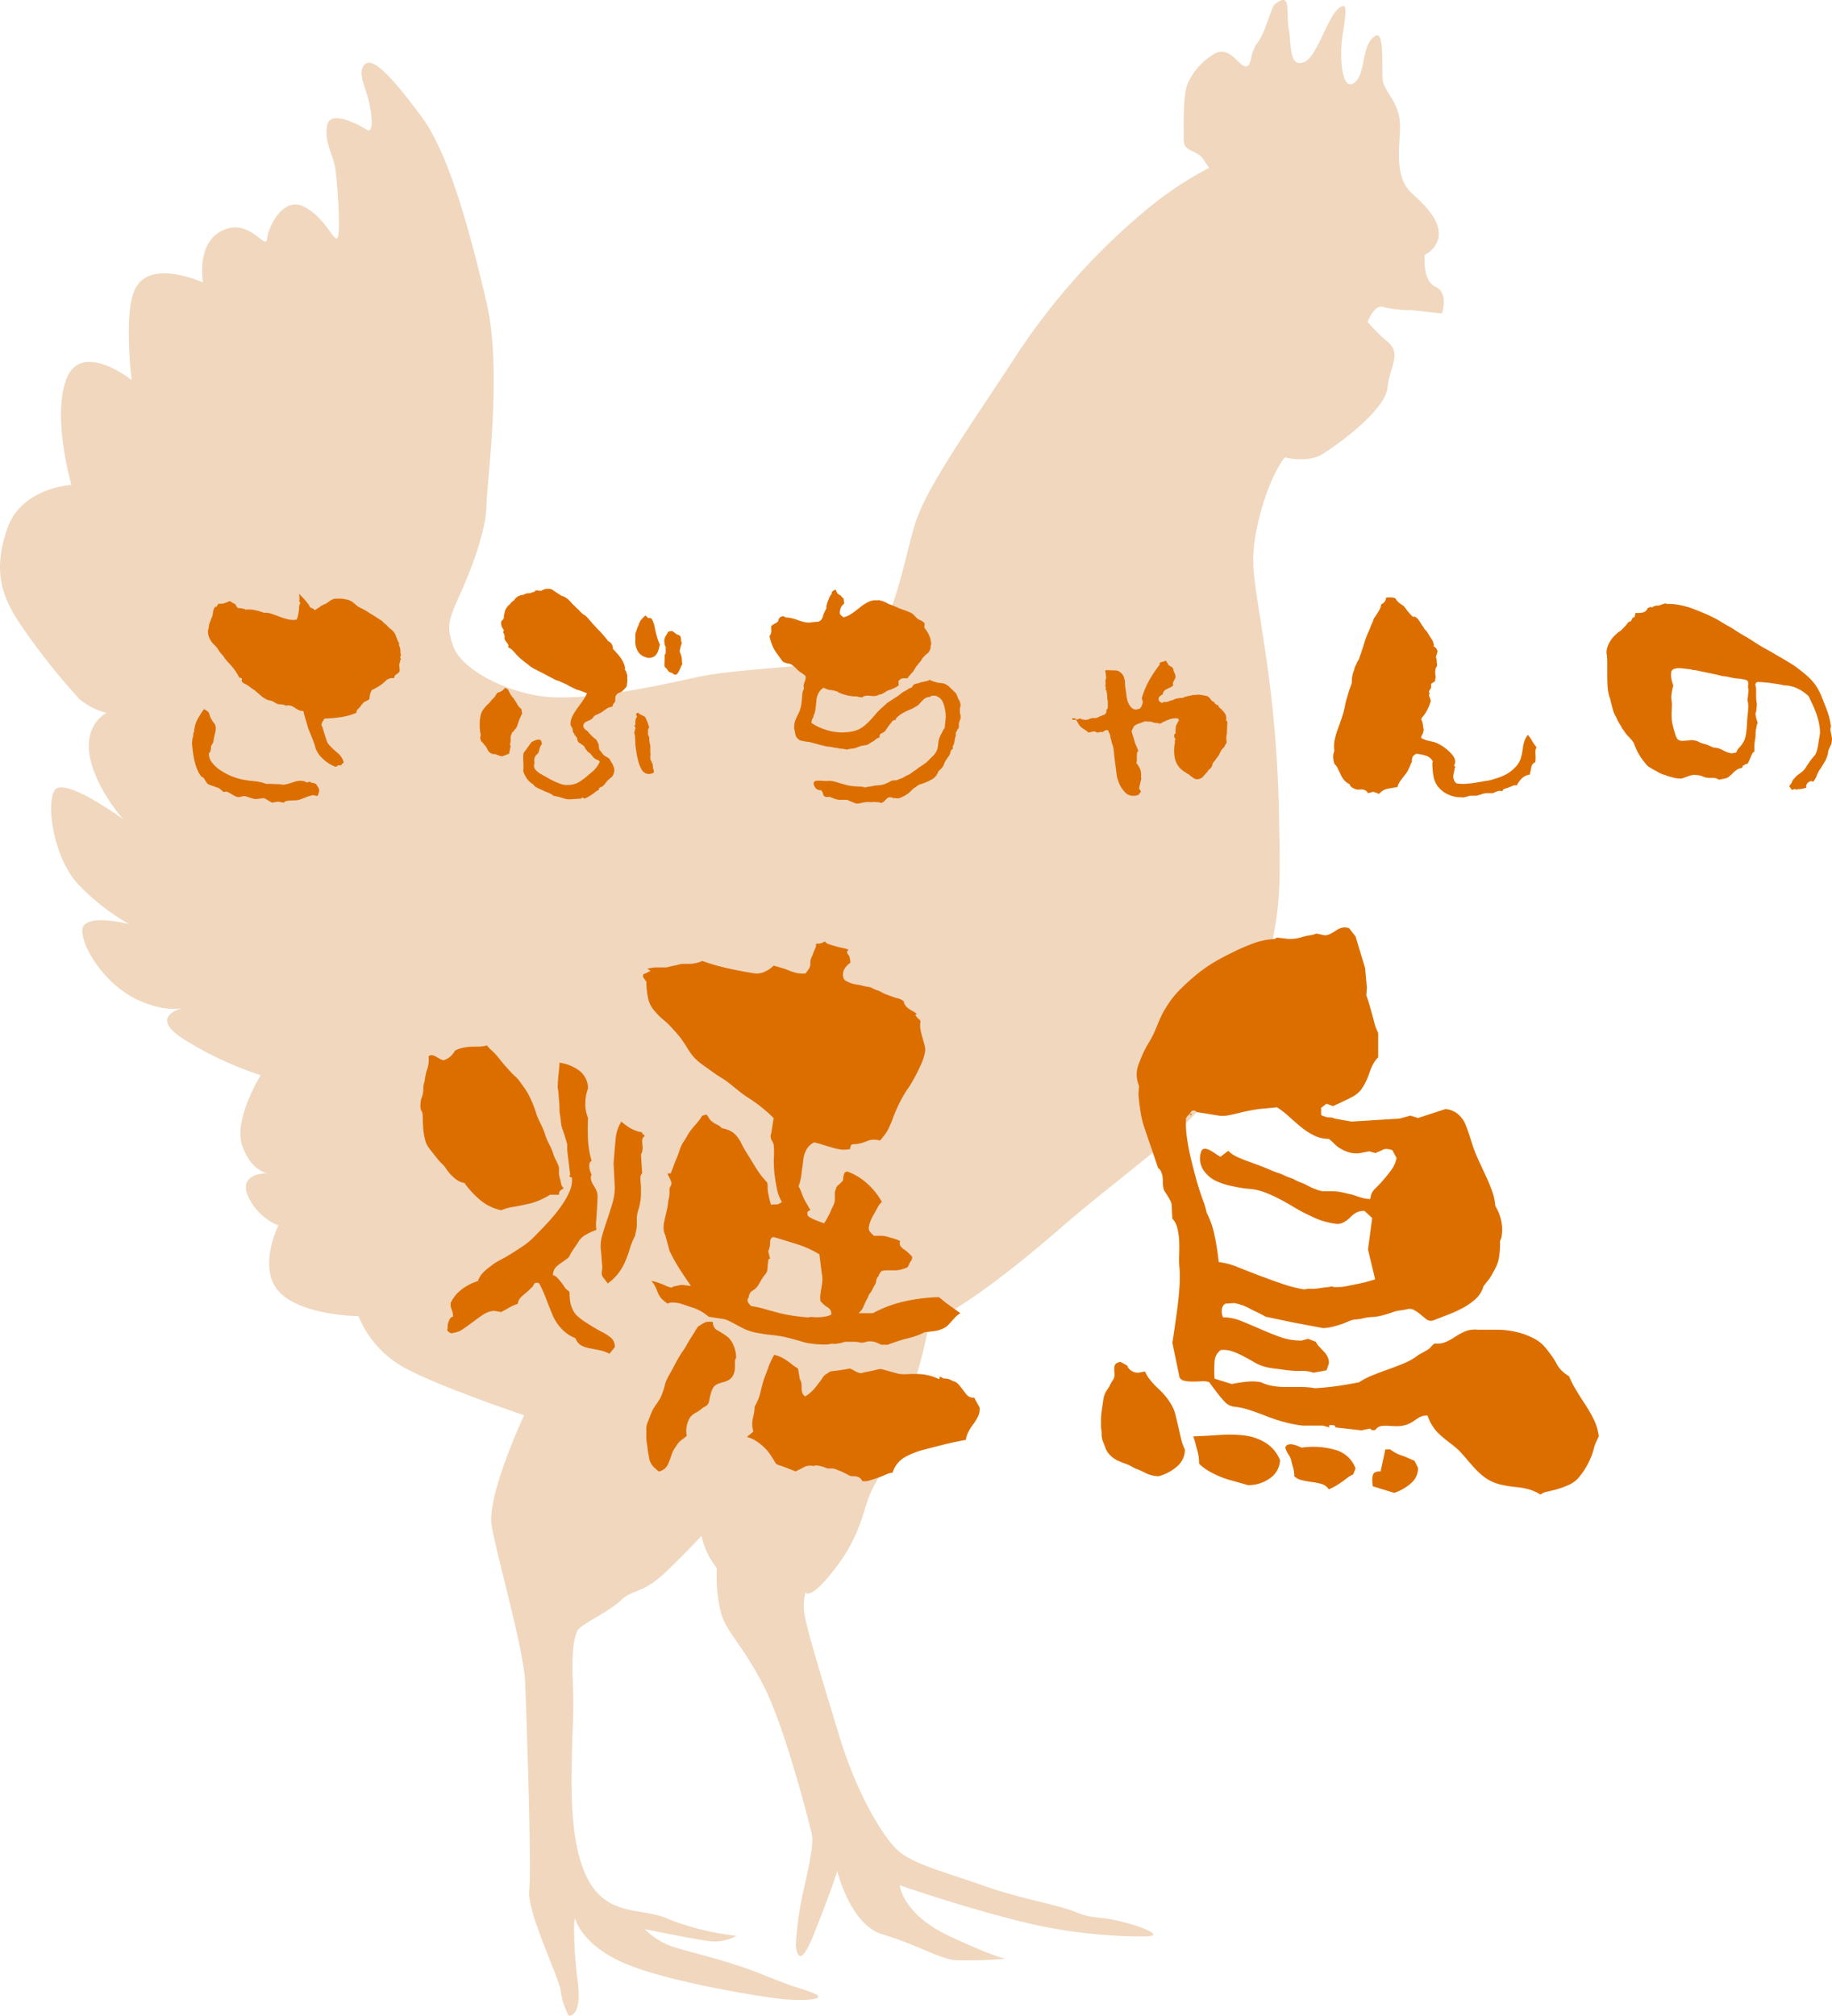
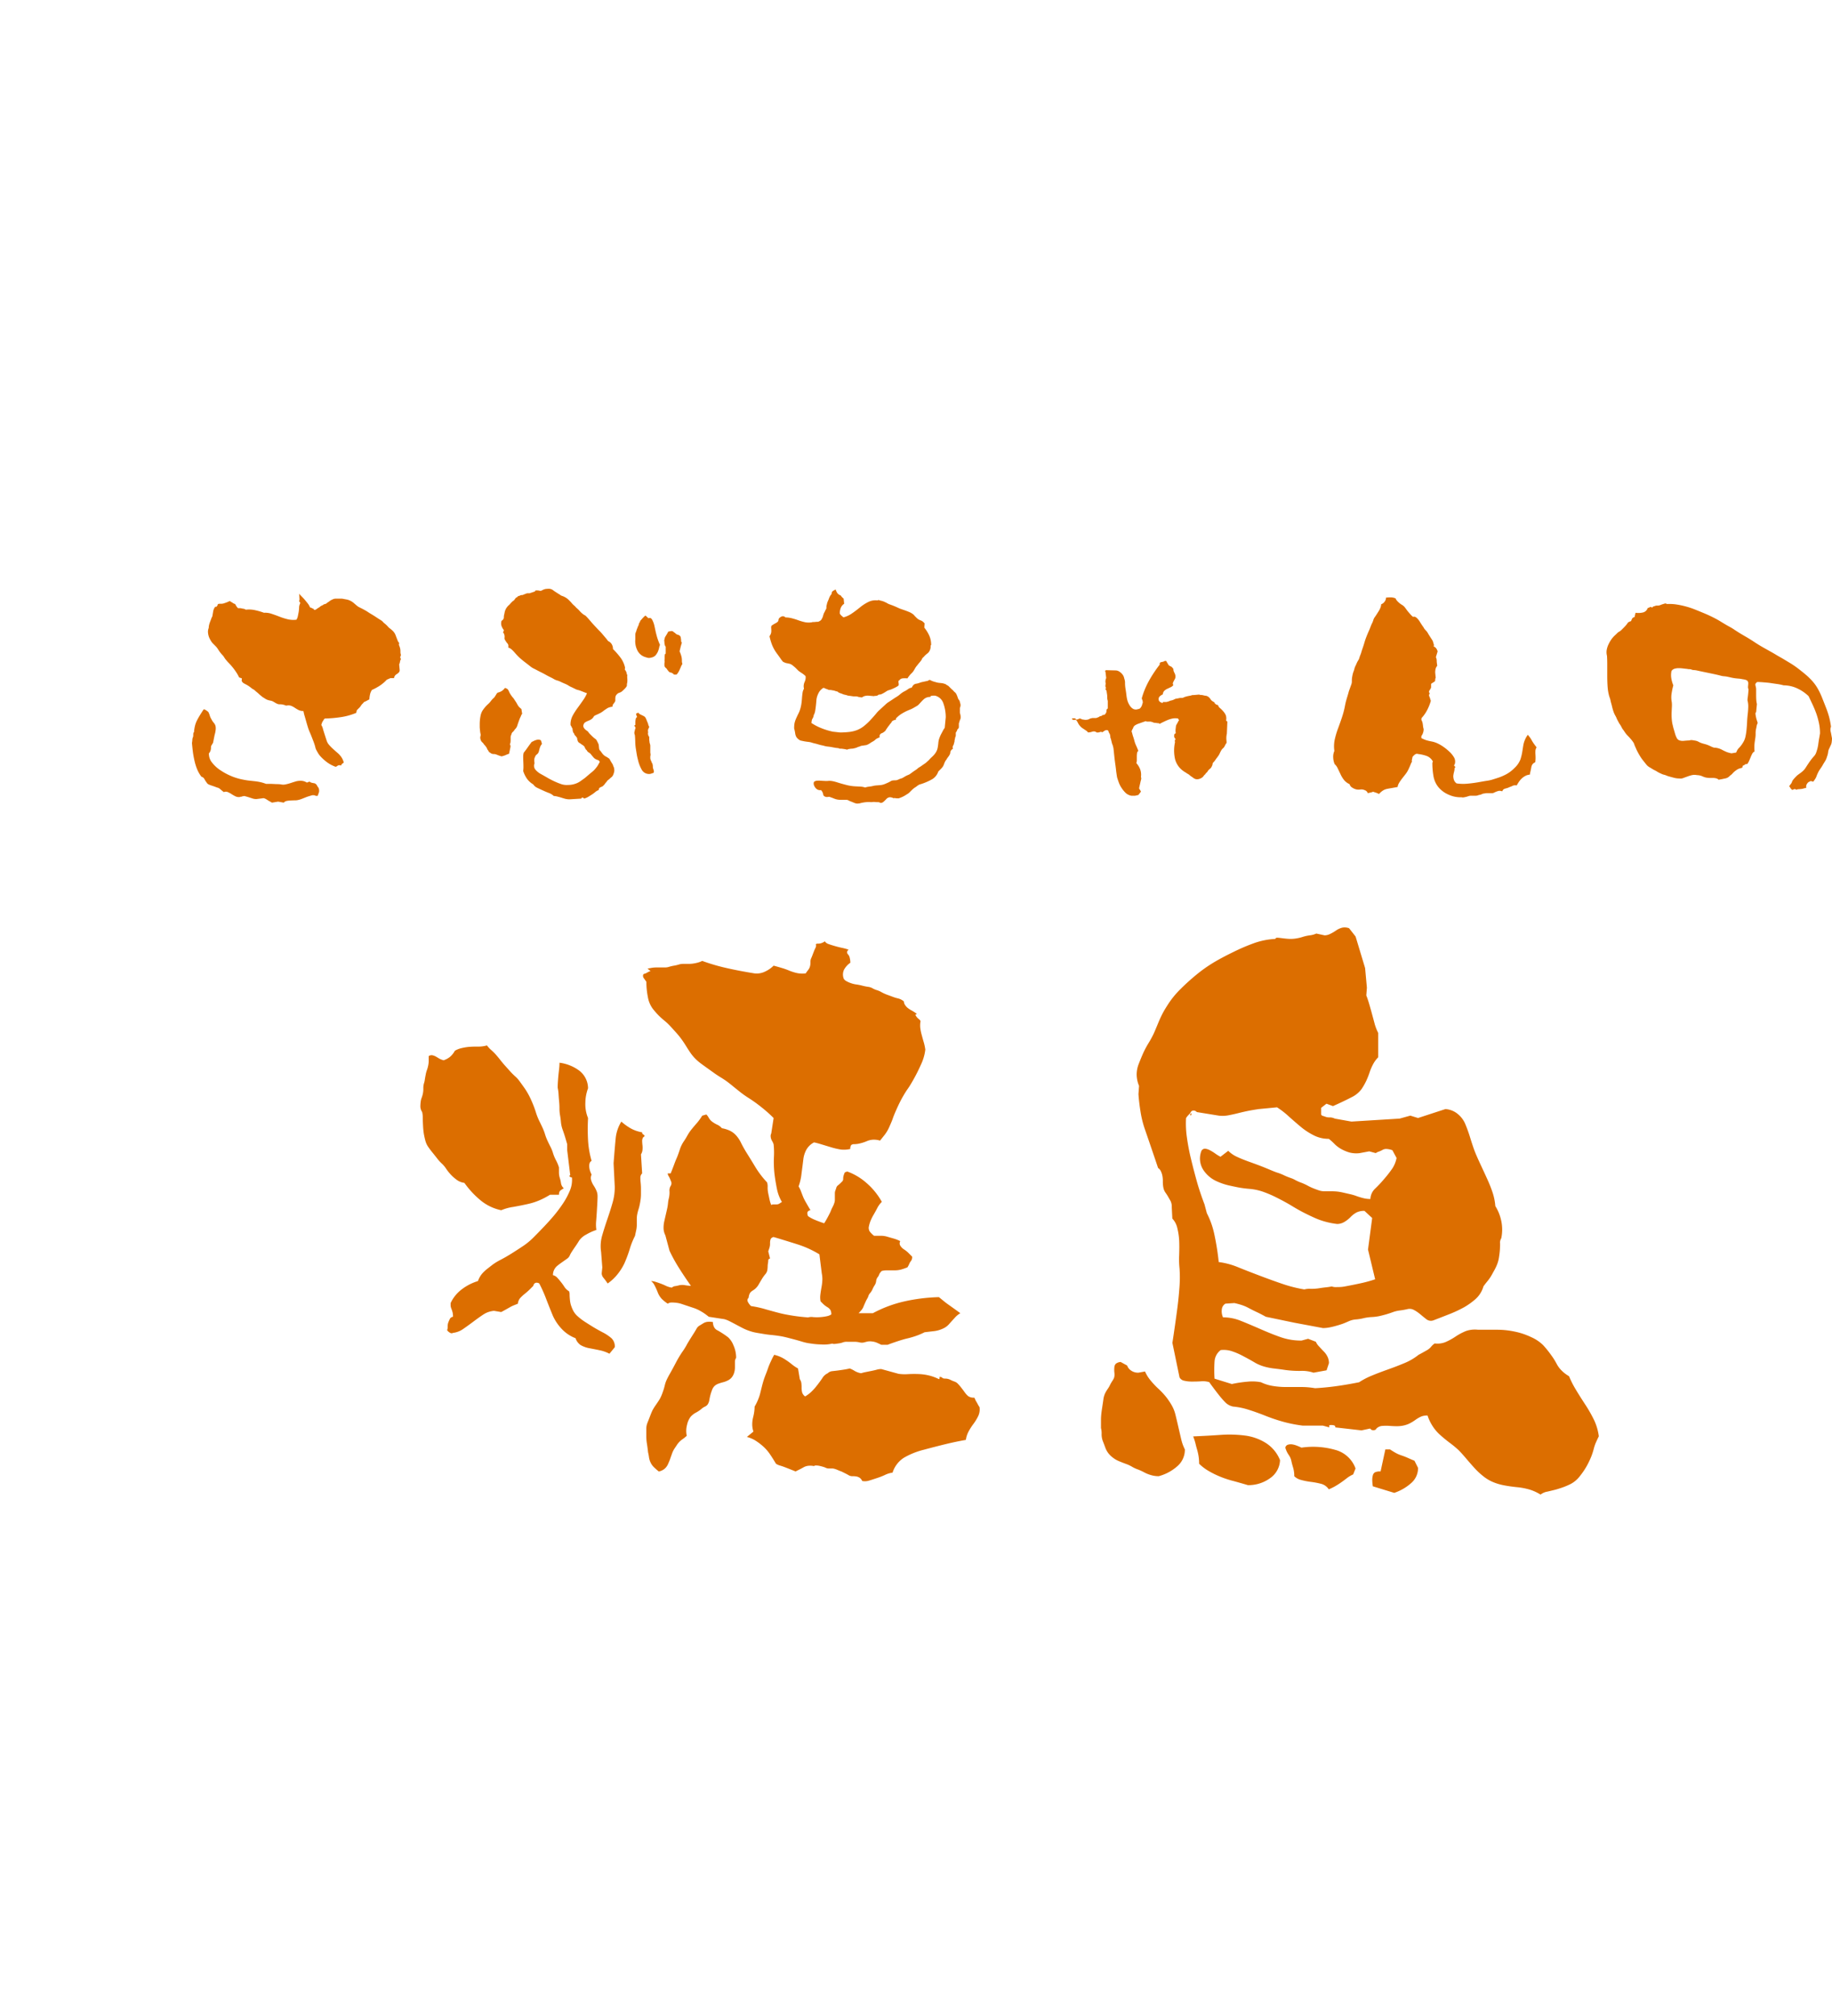
<svg xmlns="http://www.w3.org/2000/svg" width="222.591" height="244.809" viewBox="0 0 222.591 244.809">
  <g id="グループ_1680" data-name="グループ 1680" transform="translate(393.835 -783.246)">
-     <path id="パス_328" data-name="パス 328" d="M322.326,822.34s.822-2.208,1.921-1.8a13.82,13.82,0,0,0,3.429.368c1.408.166,3.69.412,3.69.412s.852-2.486-.79-3.246-1.3-3.9-1.3-3.9a3,3,0,0,0,1.679-2.108c.167-1.429-.531-2.934-3.159-5.256-2.631-2.3-1.265-6.759-1.583-9.1s-1.926-3.393-2.054-4.841.214-5.887-.854-5.284c-1.813,1-1.117,4.775-2.657,5.756s-1.645-3.364-1.454-5.063.781-4.369.184-4.294c-1.721.221-2.98,6.138-4.789,6.814s-1.494-2.042-1.853-4.094c-.343-2.067.379-4.578-1.679-2.931-.474.383-1.09,3.335-2.1,4.67-1.02,1.318-.623,2.955-1.486,2.858s-1.994-2.674-3.864-1.446A7.692,7.692,0,0,0,300.671,793c-.881,1.336-.648,5.827-.682,7.265-.006,1.441,1.619,1.187,2.352,2.281l.733,1.09a43.189,43.189,0,0,0-6.506,4.177,79.869,79.869,0,0,0-17.073,18.838c-6.255,9.548-10.846,15.934-12.2,20.39s-2.849,13.952-6.795,15.668-13.846,1.5-19.894,2.834c-6.065,1.349-14.315,3.018-19.124,2.193s-9.406-3.5-10.267-6.04c-.878-2.544-.514-3.227,1.017-6.657s3.014-7.734,3.043-10.464,1.96-16.354-.006-24.633c-1.944-8.277-4.489-17.931-7.864-22.487s-5.931-7.426-6.92-6.38.139,2.608.608,4.963c.449,2.349.2,3.335-.335,2.985s-4.472-2.658-4.841-.534.756,3.534,1,5.29.7,8.006.221,8.389c-.474.367-1.333-2.31-3.915-3.756s-4.414,2.25-4.6,3.815-2.034-2.523-5.352-1.023c-2.5,1.117-2.625,4.125-2.531,5.569a7.181,7.181,0,0,0,.088.777c-2.887-1.189-6.974-2.073-8.313.944s-.349,10.919-.349,10.919-6.077-4.863-7.915-.172c-1.809,4.7.594,12.894.594,12.894s-6.09.33-7.8,5.323-.741,7.978,1.344,11.239a78.854,78.854,0,0,0,7.457,9.477,8.4,8.4,0,0,0,3.267,1.659s-2.747,1.284-2.042,5.25c.727,3.97,4.056,7.653,4.056,7.653s-7.465-5.454-8.4-3.387c-.958,2.046.082,8.216,2.914,11.264a26.692,26.692,0,0,0,6.235,4.878s-5.744-1.506-5.709.807,3.005,6.675,6.707,8.374c3.7,1.716,5.807.926,5.807.926s-4.864.916-.151,3.887a42.149,42.149,0,0,0,9.315,4.346s-3.344,5.391-2.253,8.54,3.082,3.371,3.082,3.371-3.457-.107-2.451,2.6a6.942,6.942,0,0,0,3.764,3.738s-2.588,5.187.111,8.073,9.624,2.944,9.624,2.944a12.552,12.552,0,0,0,5.222,6.053c3.92,2.3,14.9,5.981,14.9,5.981s-4.543,9.726-3.94,13.391,3.928,15.136,4.067,19.033c.154,3.912.807,22.568.5,25.273-.29,2.692,3.59,10.479,3.832,12.226a8.623,8.623,0,0,0,.957,3s1.551.306,1.148-3.77a52.082,52.082,0,0,1-.494-7.255l.107-.852s.653,3.1,5.728,5.385c5.073,2.3,16.539,4.145,19.237,4.454,2.716.293,6.04.1,3.969-.709s-1.264-.295-6.227-2.279c-4.971-2-9.619-2.795-11.406-3.574a8.783,8.783,0,0,1-2.812-1.906s6.045,1.247,7.9,1.463a5.583,5.583,0,0,0,3.233-.648,32.741,32.741,0,0,1-8.406-2.087c-3.147-1.5-7.943.127-10.267-6.19-2.32-6.3-.932-16.239-1.181-21.733s.272-6.306.494-7.01,3.852-2.312,5.309-3.722c1.463-1.426,2.67-.727,5.585-3.563s4.219-4.28,4.219-4.28a9.646,9.646,0,0,0,1.122,2.855l.747,1.1a17.915,17.915,0,0,0,.54,5.529c.738,2.382,2.477,3.584,5.091,8.624s5.517,16.465,5.9,18.1-.986,6.358-1.421,8.914a39.686,39.686,0,0,0-.511,4.543s.159,3.77,2.151-1.205c2-4.953,2.881-7.735,2.881-7.735s1.576,6.514,5.482,7.676c3.912,1.142,6.872,2.915,8.724,3.125a47.99,47.99,0,0,0,6.221-.17s-1.281-.146-6.891-2.782-5.955-6.144-5.955-6.144,7.222,2.533,14.494,4.351a61.64,61.64,0,0,0,15.5,1.868c2.015-.067-.025-1.021-2.968-1.779s-3.3-.213-5.767-1.219c-2.264-.9-6.744-1.6-11.449-3.289-4.471-1.577-8.425-2.563-10.186-4.3-1.822-1.778-4.841-6.875-6.864-13.43-2.006-6.563-3.9-12.824-4.255-14.736a6.085,6.085,0,0,1,.056-3.023s.449,1.06,3.29-2.519c2.849-3.557,3.42-6.091,4.287-8.738s3.667-5.785,3.8-8.21c.122-2.444.528-2.25,1.8-6a45.973,45.973,0,0,0,1.822-7.288s4.329-1.391,15.811-11.347,20.173-14.329,23.449-25.63,3.525-13.584,3.289-23.118a152.207,152.207,0,0,0-1.83-22.379c-1.227-8.353-1.923-9.875-.613-15.191,1.312-5.338,3.13-7.439,3.13-7.439s2.659.727,4.5-.355c1.855-1.1,7.664-5.35,7.963-8.048s1.753-4.125.048-5.614A20.414,20.414,0,0,1,322.326,822.34Z" transform="translate(-550)" fill="#f0d7be" />
    <g id="グループ_1679" data-name="グループ 1679" transform="translate(-550)">
-       <path id="パス_296" data-name="パス 296" d="M-86.181-25.469a3.81,3.81,0,0,0,.328.359q.234.234.375.406t.328.406a1.774,1.774,0,0,1,.281.484l.141.047a.685.685,0,0,1,.125.063.532.532,0,0,0,.141.063q.062.016.094.141a.391.391,0,0,0,.2-.047q.078-.047.188-.125a1.409,1.409,0,0,1,.172-.109.956.956,0,0,0,.172-.125.631.631,0,0,1,.2-.125.553.553,0,0,0,.172-.094.533.533,0,0,1,.219-.094.411.411,0,0,0,.2-.094,1.084,1.084,0,0,1,.188-.141,2.188,2.188,0,0,0,.2-.141.965.965,0,0,1,.172-.109q.094-.047.234-.109a.89.89,0,0,1,.359-.062h.625a1.344,1.344,0,0,1,.25.031q.156.031.25.047t.234.047a1.486,1.486,0,0,1,.281.094,2.141,2.141,0,0,1,.266.141,1.955,1.955,0,0,1,.25.188q.125.109.2.172t.188.156a1.148,1.148,0,0,0,.234.156l.25.125q.125.062.3.156t.281.156q.109.062.25.156t.219.141l.234.141q.156.094.281.172t.219.141l.188.125q.094.062.219.141l.25.156a.947.947,0,0,1,.219.188,1.142,1.142,0,0,0,.2.188,2.069,2.069,0,0,1,.25.219,2.291,2.291,0,0,1,.188.2.894.894,0,0,0,.172.156q.125.094.266.219a2.144,2.144,0,0,1,.219.219,1.406,1.406,0,0,1,.141.2,1.853,1.853,0,0,1,.125.281q.062.172.125.328t.109.281a.719.719,0,0,0,.172.25l-.031.25q.031.062.078.188a1.978,1.978,0,0,1,.078.266,1.8,1.8,0,0,1,.031.375,1.058,1.058,0,0,0,.063.391l-.094.281.094.25a.276.276,0,0,0-.078.125l-.031.125q-.016.062-.031.156a.481.481,0,0,1-.078.188l.063.719a.394.394,0,0,1-.094.266,1.189,1.189,0,0,1-.266.219.687.687,0,0,0-.234.219.883.883,0,0,0-.094.266h-.437l-.437.188a4.685,4.685,0,0,1-.812.7,6.428,6.428,0,0,1-1,.547,1.743,1.743,0,0,0-.219.5,4.1,4.1,0,0,0-.094.656,1.145,1.145,0,0,0-.2.094q-.109.063-.2.109t-.172.078a.284.284,0,0,0-.125.094,1.56,1.56,0,0,1-.141.156,1.092,1.092,0,0,0-.125.141l-.094.141a1.024,1.024,0,0,1-.125.156l-.141.141-.141.141a.272.272,0,0,0-.078.141l-.047.234a7.765,7.765,0,0,1-1.734.5,14.931,14.931,0,0,1-2.078.188.454.454,0,0,0-.156.172.622.622,0,0,1-.094.156.712.712,0,0,0-.109.219l-.078.234a1.628,1.628,0,0,1,.2.469q.078.281.219.719t.234.719a1.479,1.479,0,0,0,.281.5,5.809,5.809,0,0,0,.438.453q.25.234.578.516a2.617,2.617,0,0,1,.5.547A2.159,2.159,0,0,1-80.775-5q-.031.094-.078.109a.308.308,0,0,0-.109.078.758.758,0,0,0-.094.109.193.193,0,0,0-.031.109.531.531,0,0,0-.266-.047.38.38,0,0,0-.187.078.622.622,0,0,1-.156.094q-.078.031-.109,0a4.012,4.012,0,0,1-.641-.3,4.169,4.169,0,0,1-.594-.422,5.936,5.936,0,0,1-.516-.484,2.478,2.478,0,0,1-.344-.453q-.125-.219-.2-.359a1.047,1.047,0,0,1-.109-.281q-.031-.141-.094-.344t-.141-.406q-.078-.2-.2-.516t-.266-.641a6.021,6.021,0,0,1-.234-.641q-.094-.312-.156-.531l-.125-.437q-.062-.219-.109-.375t-.078-.3q-.031-.141-.062-.266a1.258,1.258,0,0,1-.562-.109,4.238,4.238,0,0,1-.453-.266,2.546,2.546,0,0,0-.422-.234,1.046,1.046,0,0,0-.406-.078l-.281.031a1.221,1.221,0,0,0-.25-.094q-.125-.031-.219-.047a1.588,1.588,0,0,0-.25-.016.813.813,0,0,1-.25-.031,1.432,1.432,0,0,1-.187-.078q-.094-.047-.219-.125t-.219-.125a1.027,1.027,0,0,0-.234-.078l-.219-.047a1.384,1.384,0,0,1-.2-.062,1.265,1.265,0,0,1-.2-.094l-.2-.125-.172-.109q-.047-.031-.141-.109l-.187-.156q-.094-.078-.156-.141a1.7,1.7,0,0,0-.141-.125l-.172-.141q-.094-.078-.156-.141a.816.816,0,0,0-.172-.125A1.423,1.423,0,0,1-91.978-14q-.109-.094-.219-.172t-.156-.109q-.047-.031-.156-.094t-.2-.109q-.094-.047-.2-.109a.593.593,0,0,1-.172-.141.553.553,0,0,1-.094-.172l.031-.281-.344-.125a4.235,4.235,0,0,0-.359-.641q-.2-.3-.359-.5t-.344-.406q-.187-.2-.266-.281t-.234-.266a2.8,2.8,0,0,1-.25-.344,1.3,1.3,0,0,0-.187-.25q-.094-.094-.234-.266a3.575,3.575,0,0,1-.25-.344q-.109-.172-.187-.281a2.432,2.432,0,0,0-.25-.281l-.266-.266a1.536,1.536,0,0,1-.187-.234,3.774,3.774,0,0,1-.219-.391,1.916,1.916,0,0,1-.172-.609,1.177,1.177,0,0,1,.078-.641,1.541,1.541,0,0,1,.047-.375,2.671,2.671,0,0,1,.109-.344q.062-.156.141-.375a1.541,1.541,0,0,1,.141-.312q.062-.375.109-.641a1.208,1.208,0,0,1,.234-.516l.188-.031a.2.2,0,0,0,.047-.078.2.2,0,0,1,.047-.078.106.106,0,0,0,.031-.078.106.106,0,0,1,.031-.078,1.176,1.176,0,0,1,.328-.031,1.219,1.219,0,0,0,.375-.047q.141-.047.313-.109a2.842,2.842,0,0,0,.3-.125.151.151,0,0,1,.172-.016l.2.125.2.125a.752.752,0,0,0,.2.078q.031.062.109.2a1.383,1.383,0,0,0,.234.3h.219a.918.918,0,0,1,.219.031,2.108,2.108,0,0,0,.25.047.527.527,0,0,1,.25.109,3.425,3.425,0,0,1,1.078.047,7.647,7.647,0,0,1,1.141.328,2.3,2.3,0,0,1,.875.109q.437.141,1,.359a7.422,7.422,0,0,0,1.047.328,2.994,2.994,0,0,0,1.016.047,1.167,1.167,0,0,0,.172-.406q.047-.219.094-.469a4.271,4.271,0,0,0,.063-.578,1.071,1.071,0,0,1,.109-.484.239.239,0,0,0,.016-.141.246.246,0,0,0-.062-.094q-.047-.047-.062-.047t.016-.062l.031-.187ZM-97.775-11.437a.358.358,0,0,1,.109.031.958.958,0,0,1,.172.094l.141.094a1.092,1.092,0,0,1,.141.125q.031.063.078.172a1.835,1.835,0,0,1,.078.219,1.966,1.966,0,0,0,.063.188,2.686,2.686,0,0,0,.125.25q.094.172.141.25a1.448,1.448,0,0,0,.141.188,1.422,1.422,0,0,1,.156.219.883.883,0,0,1,.094.266,1.508,1.508,0,0,1,0,.438,3.367,3.367,0,0,1-.125.594l-.187.938L-96.869-7a.536.536,0,0,0-.031.219,1.162,1.162,0,0,1-.031.281,1.07,1.07,0,0,1-.078.219.735.735,0,0,1-.141.188,1.67,1.67,0,0,0,.375,1.125,4.224,4.224,0,0,0,1.047.953,7.69,7.69,0,0,0,1.281.688,7,7,0,0,0,1.234.391q.594.125.891.156l.719.078a6.237,6.237,0,0,1,.75.125,4.577,4.577,0,0,1,.641.2h.484q.2,0,.484.016t.453.016a2.793,2.793,0,0,1,.391.031,1.277,1.277,0,0,0,.563,0,5.339,5.339,0,0,0,.641-.172q.328-.109.594-.187a2.042,2.042,0,0,1,.578-.078,1.487,1.487,0,0,1,.391.047,1.724,1.724,0,0,1,.391.172l.313-.125a.6.6,0,0,0,.109.078A.749.749,0,0,0-84.6-2.5q.141.031.25.047a.358.358,0,0,1,.2.109.338.338,0,0,1,.125.156,1.128,1.128,0,0,0,.141.219.569.569,0,0,1,.109.266.869.869,0,0,1,0,.328l-.156.438a.385.385,0,0,1-.187.016.555.555,0,0,1-.156-.047A.31.31,0,0,0-84.416-1h-.172q-.219.063-.422.125t-.437.156q-.234.094-.437.172a3.028,3.028,0,0,1-.406.125,1.8,1.8,0,0,1-.406.047q-.2,0-.516.016a3.027,3.027,0,0,0-.516.063.572.572,0,0,0-.328.2l-.687-.125-.75.125q-.156-.094-.3-.172t-.281-.172a1.9,1.9,0,0,0-.281-.156.4.4,0,0,0-.266-.031l-.75.094a1.45,1.45,0,0,1-.406-.047q-.156-.047-.391-.125t-.406-.125q-.172-.047-.3-.078a.277.277,0,0,1-.125.031.277.277,0,0,0-.125.031.31.31,0,0,1-.141.031.152.152,0,0,0-.109.031.992.992,0,0,1-.516-.062,4.551,4.551,0,0,1-.5-.281,3.011,3.011,0,0,0-.5-.266.623.623,0,0,0-.453.016l-.234-.187q-.078-.062-.219-.187a.654.654,0,0,0-.266-.156A2.216,2.216,0,0,1-96.338-2q-.156-.063-.3-.109l-.281-.094a2.025,2.025,0,0,1-.266-.109.487.487,0,0,1-.172-.125q-.047-.063-.156-.219a2.281,2.281,0,0,1-.172-.281.621.621,0,0,0-.156-.2.542.542,0,0,0-.219-.109,3.974,3.974,0,0,1-.516-.891A6.28,6.28,0,0,1-98.9-5.172q-.125-.547-.187-1t-.125-1.172a3.053,3.053,0,0,0,.047-.375.745.745,0,0,1,.063-.3.74.74,0,0,0,.047-.328q0-.25.094-.312a4.407,4.407,0,0,1,.125-.8,3.239,3.239,0,0,1,.266-.687q.172-.328.438-.75T-97.775-11.437Zm41.716-14.625a1.1,1.1,0,0,1,.422.016.882.882,0,0,1,.313.156,3.2,3.2,0,0,0,.266.188q.125.078.219.141t.2.125a1.462,1.462,0,0,1,.188.125.712.712,0,0,0,.219.109,2.025,2.025,0,0,1,.266.109,2.043,2.043,0,0,1,.219.125q.094.062.172.125a1.705,1.705,0,0,1,.141.125l.156.156q.094.094.2.219t.172.188q.063.062.156.141a1.1,1.1,0,0,1,.156.156,1.1,1.1,0,0,0,.156.156q.094.078.172.156t.188.2a2.165,2.165,0,0,0,.219.219q.109.094.188.156a1.616,1.616,0,0,0,.266.156q.188.188.328.344t.3.344q.156.188.313.359t.391.422q.234.25.406.422t.328.359q.156.188.344.406t.344.438a.964.964,0,0,1,.438.375,1.1,1.1,0,0,1,.156.594,9.1,9.1,0,0,1,.953,1.094A3.246,3.246,0,0,1-46.59-16.5l-.031.25a.914.914,0,0,1,.078.094.847.847,0,0,1,.094.172.865.865,0,0,1,.063.219.294.294,0,0,0,.078.172.978.978,0,0,0-.016.313q.016.188.016.328a1.784,1.784,0,0,1-.016.25,2.329,2.329,0,0,1-.047.234.374.374,0,0,1-.047.281,1.663,1.663,0,0,1-.234.281q-.156.156-.281.266a.824.824,0,0,1-.25.156l-.2.078a.416.416,0,0,0-.141.094l-.094.094a.6.6,0,0,0-.078.109.5.5,0,0,0-.062.188,1.545,1.545,0,0,0-.016.219v.188a.31.31,0,0,1-.031.141.821.821,0,0,1-.078.125q-.047.063-.109.141a.622.622,0,0,0-.094.156.555.555,0,0,0-.031.2,2.6,2.6,0,0,0-.375.078,1.106,1.106,0,0,0-.3.141l-.234.156q-.094.063-.234.172a2.2,2.2,0,0,1-.281.188q-.141.078-.312.156l-.312.141a.686.686,0,0,0-.2.125,1.1,1.1,0,0,1-.266.328,1.778,1.778,0,0,1-.406.219,2.424,2.424,0,0,0-.406.2.533.533,0,0,0-.2.313.3.3,0,0,0-.016.172.5.5,0,0,0,.094.219,1,1,0,0,0,.172.188,2.2,2.2,0,0,0,.188.141.673.673,0,0,1,.172.172,1.488,1.488,0,0,0,.156.188l.141.141.141.141q.078.078.188.172a2.148,2.148,0,0,0,.2.156.452.452,0,0,1,.141.141q.047.078.109.2l.109.219a.673.673,0,0,1,.063.219q.016.125.031.3a.828.828,0,0,0,.078.3.354.354,0,0,1,.125.125q.063.094.125.172t.094.125a.757.757,0,0,0,.094.109,1.705,1.705,0,0,0,.141.125,1.153,1.153,0,0,0,.2.125,1.285,1.285,0,0,1,.188.109,1.647,1.647,0,0,0,.141.094.4.4,0,0,1,.141.172,1.836,1.836,0,0,0,.094.172q.031.047.094.156a1.709,1.709,0,0,0,.109.172.529.529,0,0,1,.078.172,1.175,1.175,0,0,0,.078.2.673.673,0,0,1,.063.219,2.284,2.284,0,0,1,.016.281,2.013,2.013,0,0,1-.109.391.836.836,0,0,1-.156.281,1.355,1.355,0,0,1-.141.125,1.355,1.355,0,0,0-.141.125,1.488,1.488,0,0,1-.187.156.553.553,0,0,0-.156.156.726.726,0,0,1-.109.141,1.024,1.024,0,0,0-.125.156,1.024,1.024,0,0,1-.125.156l-.125.125a.392.392,0,0,1-.156.094,1.145,1.145,0,0,0-.2.094q-.109.062-.125.125l-.047.188a1.264,1.264,0,0,0-.406.234,3.416,3.416,0,0,1-.422.313q-.266.172-.484.3a1.839,1.839,0,0,1-.469.188.2.2,0,0,0-.094-.094.252.252,0,0,0-.109-.031.106.106,0,0,0-.078.031.127.127,0,0,0-.031.094L-53.309-.5a2.135,2.135,0,0,1-.547-.062q-.234-.063-.422-.125t-.5-.141a2.137,2.137,0,0,0-.469-.078,1.827,1.827,0,0,0-.578-.359q-.3-.109-.719-.3t-.734-.344a1.13,1.13,0,0,1-.469-.406,2.477,2.477,0,0,1-.75-.672,3.536,3.536,0,0,1-.469-.953,4.155,4.155,0,0,0,.031-.516q0-.266-.016-.594t-.016-.609a1.823,1.823,0,0,1,.063-.5q.25-.313.469-.625t.5-.687a1.734,1.734,0,0,0,.234-.109,1.468,1.468,0,0,1,.266-.109,1.059,1.059,0,0,1,.328-.062.58.58,0,0,1,.3.094l.125.438a.886.886,0,0,0-.187.266,2.186,2.186,0,0,0-.109.313q-.047.172-.078.3a.694.694,0,0,1-.094.219.567.567,0,0,1-.125.141,1.173,1.173,0,0,0-.125.109.308.308,0,0,0-.078.109,1.625,1.625,0,0,1-.078.172.737.737,0,0,0-.062.328,2.374,2.374,0,0,0,.031.391.733.733,0,0,0,.094.75,2.319,2.319,0,0,0,.7.563q.453.25.8.453t.781.406a9,9,0,0,0,.844.344,2.1,2.1,0,0,0,.844.109,2.7,2.7,0,0,0,.828-.125,2.4,2.4,0,0,0,.656-.312l.422-.3A3.307,3.307,0,0,0-51.34-3.2q.125-.109.328-.281t.375-.312q.172-.141.281-.25a3.858,3.858,0,0,0,.281-.328,2.318,2.318,0,0,0,.25-.375q.078-.156.172-.312l-.156-.187a1.723,1.723,0,0,1-.359-.141.932.932,0,0,1-.25-.2q-.109-.125-.187-.219L-50.762-6a.682.682,0,0,0-.187-.156.816.816,0,0,1-.172-.125.49.49,0,0,1-.094-.125.236.236,0,0,0-.078-.094.432.432,0,0,1-.109-.141,1.558,1.558,0,0,1-.094-.187.367.367,0,0,0-.078-.125,1.02,1.02,0,0,0-.109-.094,1.647,1.647,0,0,0-.141-.094,1.422,1.422,0,0,1-.156-.109.819.819,0,0,0-.141-.094.49.49,0,0,1-.125-.094.276.276,0,0,1-.078-.125.611.611,0,0,0-.047-.125.348.348,0,0,1-.031-.156A.253.253,0,0,0-52.449-8q-.047-.063-.109-.141a1.7,1.7,0,0,0-.125-.141.272.272,0,0,1-.078-.141.272.272,0,0,0-.078-.141.272.272,0,0,1-.078-.141q-.016-.078-.031-.141A.657.657,0,0,1-52.965-9a.253.253,0,0,0-.047-.156A.611.611,0,0,1-53.09-9.3a.611.611,0,0,0-.078-.141.208.208,0,0,1-.047-.125v-.156a2.29,2.29,0,0,1,.25-.922,8.056,8.056,0,0,1,.641-1q.422-.578.688-.969a4.334,4.334,0,0,0,.422-.766q-.25-.094-.406-.156l-.359-.141a2.507,2.507,0,0,0-.344-.109,1.027,1.027,0,0,1-.234-.078L-52.84-14q-.187-.094-.328-.156a2.436,2.436,0,0,1-.312-.172,2.356,2.356,0,0,0-.359-.187q-.187-.078-.328-.141t-.3-.141a2.188,2.188,0,0,0-.375-.141,1.562,1.562,0,0,1-.375-.156q-.156-.094-.281-.156l-.281-.141q-.156-.078-.3-.156l-.281-.156q-.141-.078-.359-.187l-.312-.156q-.094-.047-.3-.156t-.391-.2a2.458,2.458,0,0,1-.422-.281q-.234-.187-.562-.437t-.578-.469a5.739,5.739,0,0,1-.437-.422q-.187-.2-.281-.312t-.25-.266a1.663,1.663,0,0,0-.281-.234.871.871,0,0,0-.25-.109.846.846,0,0,0,0-.328.389.389,0,0,0-.094-.172,1.4,1.4,0,0,1-.156-.2q-.094-.141-.156-.25a.368.368,0,0,1-.047-.234,1,1,0,0,0,0-.25.864.864,0,0,0-.062-.234.265.265,0,0,0-.109-.141.218.218,0,0,1,.016-.094l.031-.062a.606.606,0,0,0,.031-.078.257.257,0,0,0,.016-.078,1.675,1.675,0,0,1-.3-.547,1,1,0,0,1,.016-.578,1.024,1.024,0,0,0,.156-.125.416.416,0,0,0,.094-.141.555.555,0,0,0,.031-.2,1.027,1.027,0,0,1,.031-.25q.031-.125.063-.3a1.462,1.462,0,0,1,.109-.344,1.554,1.554,0,0,1,.188-.312,1.606,1.606,0,0,1,.219-.234,1.083,1.083,0,0,0,.156-.156,1.173,1.173,0,0,1,.109-.125l.141-.141a.575.575,0,0,1,.141-.109.441.441,0,0,0,.141-.141q.078-.109.125-.172a.284.284,0,0,1,.125-.094.284.284,0,0,0,.125-.094A.21.21,0,0,1-59.5-25.2a.486.486,0,0,0,.172-.062.358.358,0,0,1,.188-.047.39.39,0,0,0,.172-.031q.063-.031.188-.078l.2-.078a.418.418,0,0,1,.156-.031h.234l.656-.219q.031-.125.109-.125h.188a1.168,1.168,0,0,1,.25.031.383.383,0,0,0,.219,0,.694.694,0,0,0,.125-.062.945.945,0,0,1,.172-.078,1.384,1.384,0,0,1,.2-.062A1.071,1.071,0,0,1-56.059-26.062Zm11.938,3.25a.064.064,0,0,1,.047.016l.078.078a.758.758,0,0,0,.109.094.459.459,0,0,1,.109.125l.25-.031a.486.486,0,0,1,.25.25,3.422,3.422,0,0,1,.156.359,3.6,3.6,0,0,1,.125.469q.063.3.125.578t.172.672a7.244,7.244,0,0,0,.359.953.713.713,0,0,0-.094.266,2.623,2.623,0,0,1-.094.359,1.94,1.94,0,0,1-.141.328,2.176,2.176,0,0,1-.219.313.954.954,0,0,1-.516.266.893.893,0,0,1-.625-.031,1.573,1.573,0,0,1-1.047-.812,2.458,2.458,0,0,1-.266-1.375v-.516a.845.845,0,0,1,.063-.344,1.14,1.14,0,0,0,.078-.219.981.981,0,0,1,.063-.187q.047-.109.078-.2a.864.864,0,0,1,.078-.172.5.5,0,0,0,.063-.187.38.38,0,0,1,.078-.187.368.368,0,0,0,.078-.156.272.272,0,0,1,.078-.141q.063-.062.141-.156t.141-.156l.125-.125A1.024,1.024,0,0,1-44.121-22.812Zm3.156,1.875a.514.514,0,0,1,.125.016.232.232,0,0,1,.109.063.649.649,0,0,0,.125.094.727.727,0,0,1,.141.109.758.758,0,0,0,.109.094.6.6,0,0,0,.156.063.781.781,0,0,1,.188.078.43.43,0,0,1,.125.109.353.353,0,0,1,.063.156l.031.188a1.346,1.346,0,0,1,.016.219.3.3,0,0,0,.094.219q-.094.281-.156.531t-.125.531a2.842,2.842,0,0,1,.125.3,3.62,3.62,0,0,1,.109.359,1.893,1.893,0,0,1,.047.453,1.162,1.162,0,0,0,.063.422,1.209,1.209,0,0,0-.172.313l-.172.391a2.76,2.76,0,0,1-.156.3,1.453,1.453,0,0,1-.219.281h-.312a.419.419,0,0,0-.141-.141.406.406,0,0,1-.109-.062.229.229,0,0,0-.141-.047.229.229,0,0,1-.141-.047.913.913,0,0,1-.094-.078.914.914,0,0,1-.078-.094.914.914,0,0,0-.078-.094.364.364,0,0,1-.062-.094.31.31,0,0,0-.094-.109.707.707,0,0,1-.125-.125.387.387,0,0,1-.078-.141.581.581,0,0,1-.016-.141v-.141a.982.982,0,0,1,.016-.156.94.94,0,0,0,.016-.141.106.106,0,0,0-.031-.078.918.918,0,0,0,.031-.219V-17.8a1.784,1.784,0,0,1,.016-.25.158.158,0,0,1,.109-.141v-.844a.561.561,0,0,1-.109-.2l-.031-.156a1.071,1.071,0,0,1-.016-.2.247.247,0,0,0-.031-.156q.031-.156.063-.3a.689.689,0,0,1,.094-.234q.063-.094.172-.281t.172-.312Zm-20.219,6.906a.919.919,0,0,1,.234.094.417.417,0,0,1,.156.141,2.711,2.711,0,0,1,.125.25,1.956,1.956,0,0,0,.141.266l.125.188a2.186,2.186,0,0,0,.172.219,1.536,1.536,0,0,1,.156.2q.047.078.172.266a2.956,2.956,0,0,1,.172.281q.047.094.125.219a1.228,1.228,0,0,0,.172.219,3.1,3.1,0,0,0,.25.219l.094.594a.492.492,0,0,0-.125.188,1.714,1.714,0,0,1-.094.219,2.6,2.6,0,0,0-.109.25q-.047.125-.125.344t-.141.422a.947.947,0,0,1-.2.359,1.776,1.776,0,0,0-.187.234.749.749,0,0,1-.156.172.425.425,0,0,0-.141.2,1.835,1.835,0,0,1-.078.219.589.589,0,0,0-.047.234v.313a2.207,2.207,0,0,1-.016.3.774.774,0,0,1-.078.234A.481.481,0,0,1-60.512-7a.542.542,0,0,1-.016.219l-.156.75a1.546,1.546,0,0,0-.234.078l-.219.094a1.835,1.835,0,0,1-.219.078q-.109.031-.234.063-.219-.062-.344-.109t-.281-.109a.8.8,0,0,0-.3-.062.751.751,0,0,1-.234-.031.547.547,0,0,1-.156-.078,1.647,1.647,0,0,0-.141-.094.331.331,0,0,1-.125-.141.965.965,0,0,0-.109-.172.387.387,0,0,1-.078-.141.539.539,0,0,0-.078-.156q-.063-.094-.125-.172a1.7,1.7,0,0,0-.125-.141.49.49,0,0,1-.094-.125.687.687,0,0,0-.156-.172.67.67,0,0,1-.188-.281.96.96,0,0,1-.062-.328l.063-.312A2.98,2.98,0,0,1-64.2-8.75q-.016-.156-.031-.3a2.412,2.412,0,0,1-.016-.266v-.281a5.031,5.031,0,0,1,.094-1.016,1.918,1.918,0,0,1,.281-.719,4.613,4.613,0,0,1,.344-.437q.156-.172.313-.312a2.278,2.278,0,0,0,.3-.328,3.2,3.2,0,0,1,.3-.344.673.673,0,0,0,.172-.172,2.574,2.574,0,0,0,.141-.219q.063-.109.125-.2a.3.3,0,0,1,.156-.125,1.562,1.562,0,0,0,.469-.2A1.366,1.366,0,0,0-61.184-14.031Zm16.219,3a.3.3,0,0,0,.125.156,1.957,1.957,0,0,0,.266.141q.172.078.281.141a.5.5,0,0,1,.172.156,1.612,1.612,0,0,1,.141.3q.078.2.125.3a1.026,1.026,0,0,1,.078.234,1.009,1.009,0,0,0,.125.3,1.213,1.213,0,0,1-.062.156q-.031.063-.062.141a.459.459,0,0,0-.031.172.918.918,0,0,0,.031.219.127.127,0,0,0-.031.094.724.724,0,0,0,.016.141,1.081,1.081,0,0,0,.031.125.406.406,0,0,0,.063.109.193.193,0,0,1,.047.109v.281a1.268,1.268,0,0,0,.016.156,1.337,1.337,0,0,1,.016.141.427.427,0,0,0,.016.094q.016.062.047.172a.662.662,0,0,1,.031.156v.8a.982.982,0,0,0,.016.156.982.982,0,0,1,.016.156.724.724,0,0,1-.016.141.724.724,0,0,0-.016.141v.125a.514.514,0,0,0,.016.125q.016.062.031.109a1.2,1.2,0,0,0,.063.141A.8.8,0,0,1-43.356-5a.352.352,0,0,0,.063.125.193.193,0,0,1,.047.109.459.459,0,0,0,.016.109.742.742,0,0,1,.016.172.742.742,0,0,0,.016.172q.016.062.047.156t.047.156a.514.514,0,0,1,.016.125.514.514,0,0,1-.031.156l-.375.125a1.008,1.008,0,0,1-1.031-.437,4.326,4.326,0,0,1-.5-1.281,6.991,6.991,0,0,1-.156-.734q-.063-.391-.109-.672a6.452,6.452,0,0,1-.062-.812q-.016-.531-.047-.781a.72.72,0,0,1-.062-.25.743.743,0,0,1,.031-.2,1.854,1.854,0,0,0,.047-.2.239.239,0,0,1,.047-.125.2.2,0,0,0,0-.156.821.821,0,0,0-.078-.125.19.19,0,0,1-.047-.094q0-.031.125-.062v-.344a1.659,1.659,0,0,1,.016-.234,1.64,1.64,0,0,1,.047-.219.279.279,0,0,1,.156-.172,1.625,1.625,0,0,1-.078-.172l-.031-.094a.3.3,0,0,1-.016-.094.106.106,0,0,1,.031-.078ZM-21.03-26a.789.789,0,0,1,.094.188,1.063,1.063,0,0,0,.109.219.7.7,0,0,0,.188.2,1.264,1.264,0,0,0,.266.141.874.874,0,0,0,.109.156,1.666,1.666,0,0,0,.234.219l.063.625a1.075,1.075,0,0,0-.406.484,1.8,1.8,0,0,0-.125.7,1.022,1.022,0,0,0,.063.109.758.758,0,0,0,.094.109,1.7,1.7,0,0,0,.141.125,1.7,1.7,0,0,1,.141.125,3.106,3.106,0,0,0,.953-.422q.453-.3,1.031-.766a5.381,5.381,0,0,1,1.078-.7,2.029,2.029,0,0,1,1.094-.172.181.181,0,0,1,.172-.031,1.483,1.483,0,0,0,.219.063,2.416,2.416,0,0,1,.234.063q.094.031.2.078t.2.094q.094.047.2.109a1.145,1.145,0,0,0,.2.094q.094.031.266.094t.359.141q.188.078.422.188a4.019,4.019,0,0,0,.422.172q.188.062.453.156t.484.188a2.089,2.089,0,0,1,.375.2,1.212,1.212,0,0,1,.234.2q.078.094.141.156l.141.141a1.9,1.9,0,0,0,.156.141,1.016,1.016,0,0,0,.219.125q.141.062.219.094a.622.622,0,0,1,.156.094q.078.062.234.219l-.031.531a4.489,4.489,0,0,1,.594.953A2.751,2.751,0,0,1-9.4-19.25q-.063.031-.062.172a1.179,1.179,0,0,1-.016.219,1.445,1.445,0,0,1-.047.172,1.145,1.145,0,0,1-.094.2.816.816,0,0,1-.125.172,1.173,1.173,0,0,1-.125.109q-.063.047-.188.156a1.3,1.3,0,0,0-.172.172.887.887,0,0,1-.141.141.5.5,0,0,0-.141.188.847.847,0,0,1-.094.172q-.047.062-.109.141t-.156.188q-.094.109-.141.172t-.125.156a2.2,2.2,0,0,0-.141.188,1.529,1.529,0,0,0-.094.156q-.031.062-.109.188t-.125.188a1.56,1.56,0,0,1-.141.156l-.141.141a1.549,1.549,0,0,0-.109.125q-.063.078-.156.2a1.413,1.413,0,0,0-.125.188,2.939,2.939,0,0,0-.609,0,.562.562,0,0,0-.391.25q-.094.031-.094.109a1.356,1.356,0,0,0,.016.188,1.356,1.356,0,0,1,.016.188.31.31,0,0,1-.031.141,2.319,2.319,0,0,1-.266.172q-.141.078-.312.156t-.281.125a2.2,2.2,0,0,1-.281.094,1.063,1.063,0,0,0-.312.141q-.141.094-.3.188a2.759,2.759,0,0,1-.3.156.8.8,0,0,1-.328.063.821.821,0,0,0-.125.078.344.344,0,0,1-.141.063.878.878,0,0,1-.172.016.348.348,0,0,0-.156.031l-.719-.062a1.588,1.588,0,0,0-.25.016,1.853,1.853,0,0,0-.2.047.529.529,0,0,0-.172.078.547.547,0,0,1-.156.078q-.187-.031-.3-.047a.82.82,0,0,1-.187-.047A.5.5,0,0,0-18.514-13h-.219a1.237,1.237,0,0,1-.2-.016l-.2-.031q-.109-.016-.25-.031a.871.871,0,0,1-.219-.047.891.891,0,0,0-.156-.047q-.078-.016-.2-.047a.969.969,0,0,1-.187-.062,1.212,1.212,0,0,0-.156-.062q-.094-.031-.219-.078a.524.524,0,0,1-.187-.109.28.28,0,0,0-.156-.078,1.2,1.2,0,0,1-.219-.062,1.1,1.1,0,0,0-.25-.062,1.041,1.041,0,0,1-.172-.031.716.716,0,0,0-.187-.016.522.522,0,0,1-.234-.047,1.175,1.175,0,0,0-.2-.078.781.781,0,0,1-.187-.078.3.3,0,0,0-.156-.047.26.26,0,0,0-.172.094,1.411,1.411,0,0,0-.391.438,2.607,2.607,0,0,0-.219.5,2.114,2.114,0,0,0-.094.5q-.016.25-.062.656t-.094.656a1.492,1.492,0,0,1-.172.469.637.637,0,0,1-.047.219,1.072,1.072,0,0,1-.109.219.5.5,0,0,0-.078.219q-.016.125-.047.281a6.314,6.314,0,0,0,1.188.625,8.21,8.21,0,0,0,1.438.438l.844.094a9.638,9.638,0,0,0,1.125-.062,3.882,3.882,0,0,0,.969-.234,3.19,3.19,0,0,0,.828-.484,6.636,6.636,0,0,0,.672-.609q.281-.3.5-.547t.359-.422a3.33,3.33,0,0,1,.328-.344l.391-.359.391-.359a2.578,2.578,0,0,1,.391-.3q.2-.125.5-.328t.438-.281a3.172,3.172,0,0,0,.422-.312,2.811,2.811,0,0,1,.531-.359,2.86,2.86,0,0,0,.438-.266.9.9,0,0,1,.438-.172,1.474,1.474,0,0,1,.2-.312.614.614,0,0,1,.359-.172,2.224,2.224,0,0,0,.406-.109,1.781,1.781,0,0,1,.313-.094l.719-.156A.26.26,0,0,1-9.608-15a.3.3,0,0,1,.156.047,1.265,1.265,0,0,0,.2.094q.125.047.234.078l.281.078a1.989,1.989,0,0,0,.344.063q.172.016.3.031a1.145,1.145,0,0,1,.219.047q.094.031.156.047a.387.387,0,0,1,.141.078.622.622,0,0,0,.156.094.619.619,0,0,1,.188.141l.141.141.109.109a1.9,1.9,0,0,0,.156.141.9.9,0,0,1,.141.141.9.9,0,0,0,.141.141.9.9,0,0,1,.141.141A.808.808,0,0,1-6.3-13.2q.047.109.078.188t.078.219a.521.521,0,0,0,.109.2.392.392,0,0,1,.094.156q.031.094.063.219t.047.2a.649.649,0,0,1-.016.234.358.358,0,0,1-.031.109.384.384,0,0,0-.031.141v.484a.662.662,0,0,0,.031.156,1.853,1.853,0,0,1,.047.2,1.463,1.463,0,0,1,.016.234.629.629,0,0,1-.047.25q-.047.109-.062.141a.484.484,0,0,0-.031.109A.558.558,0,0,1-6-9.812a.31.31,0,0,0-.031.141v.406a.252.252,0,0,1-.031.109.236.236,0,0,1-.078.094.229.229,0,0,0-.078.109q-.031.078-.047.125a.406.406,0,0,1-.062.109.706.706,0,0,0-.062.094.268.268,0,0,0-.016.109v.266a.277.277,0,0,1-.031.125.558.558,0,0,0-.047.141l-.031.156q-.016.078-.031.141a.581.581,0,0,0-.016.141.31.31,0,0,1-.031.141.252.252,0,0,0-.031.109.36.36,0,0,1-.031.125.694.694,0,0,1-.062.125.347.347,0,0,0-.047.109.514.514,0,0,0-.016.125.855.855,0,0,0,.031.188.392.392,0,0,0-.156.094.726.726,0,0,0-.109.141.547.547,0,0,0-.062.219.641.641,0,0,1-.078.25q-.062.109-.094.156t-.125.172a1.413,1.413,0,0,0-.125.188.82.82,0,0,1-.094.141,1.153,1.153,0,0,0-.125.2,1.715,1.715,0,0,0-.094.219q-.031.094-.078.2a1.172,1.172,0,0,1-.125.219,2.069,2.069,0,0,1-.219.25l-.3.3a1.7,1.7,0,0,1-.75.938,7.309,7.309,0,0,1-1.375.594.834.834,0,0,0-.281.109,2.187,2.187,0,0,0-.2.141,2.187,2.187,0,0,1-.2.141,1.987,1.987,0,0,0-.219.156q-.094.078-.219.2l-.234.234A1.049,1.049,0,0,1-12.2-1.2l-.2.125-.2.125q-.078.047-.2.109t-.281.125q-.156.063-.25.094h-.219a.878.878,0,0,1-.172-.016.724.724,0,0,0-.141-.016.127.127,0,0,0-.094.031.9.9,0,0,0-.516-.125.683.683,0,0,0-.391.234,3.216,3.216,0,0,1-.344.328.538.538,0,0,1-.344.125A.561.561,0,0,0-15.9-.156a2.525,2.525,0,0,1-.328-.016,1.124,1.124,0,0,0-.266,0q-.156.016-.187.016a3.715,3.715,0,0,0-.766.016A4.25,4.25,0,0,0-18.124,0h-.094a.712.712,0,0,1-.3,0A1.486,1.486,0,0,1-18.8-.094q-.141-.063-.344-.141a2.384,2.384,0,0,1-.312-.141.5.5,0,0,0-.25-.062h-.719a2.322,2.322,0,0,1-.344-.031,2.1,2.1,0,0,1-.469-.141q-.266-.109-.547-.2l-.25.031a.579.579,0,0,1-.312-.078.344.344,0,0,1-.156-.172,1.046,1.046,0,0,0-.109-.359,1.05,1.05,0,0,0-.172-.234.687.687,0,0,1-.422-.062.845.845,0,0,1-.3-.281.986.986,0,0,1-.156-.344.54.54,0,0,1,.031-.312.66.66,0,0,1,.375-.141,2.851,2.851,0,0,1,.422,0q.2.016.531.031a2.179,2.179,0,0,0,.484-.016,2.464,2.464,0,0,1,.484.047,5.585,5.585,0,0,1,.578.156q.344.109.578.172l.469.125q.234.063.516.109a5.28,5.28,0,0,0,.625.063q.344.016.609.031a2.122,2.122,0,0,1,.547.109,2.059,2.059,0,0,1,.281-.078q.094-.016.328-.047a2.648,2.648,0,0,0,.344-.062,1.555,1.555,0,0,1,.234-.047q.125-.016.344-.031t.359-.031a1.683,1.683,0,0,0,.3-.062,2.5,2.5,0,0,0,.3-.109l.281-.125a2.759,2.759,0,0,0,.3-.156.742.742,0,0,1,.281-.109,2.591,2.591,0,0,1,.313-.016.708.708,0,0,0,.25-.047,2.294,2.294,0,0,0,.219-.094,1.07,1.07,0,0,1,.219-.078,1.064,1.064,0,0,0,.281-.125l.234-.141a2.106,2.106,0,0,1,.219-.109q.141-.063.219-.094a.973.973,0,0,0,.2-.125q.125-.094.234-.172t.2-.141l.234-.156a1.4,1.4,0,0,0,.2-.156,1.209,1.209,0,0,1,.219-.156q.156-.094.219-.141t.2-.141q.141-.094.25-.172A1.389,1.389,0,0,0-9.967-5q.063-.062.172-.156a1.591,1.591,0,0,0,.188-.187,3.447,3.447,0,0,1,.281-.281,3.592,3.592,0,0,0,.344-.359,1.931,1.931,0,0,0,.234-.359,1.673,1.673,0,0,0,.141-.422,5.651,5.651,0,0,0,.078-.562,2.3,2.3,0,0,1,.109-.547q.078-.219.141-.359t.141-.281q.078-.141.141-.266A2.043,2.043,0,0,1-7.874-9l.125-.187.125-1.281a5.061,5.061,0,0,0-.312-1.75,1.412,1.412,0,0,0-1-.875h-.187a1.292,1.292,0,0,0-.172.016.572.572,0,0,0-.141.031q-.031.016-.062.109a1.242,1.242,0,0,0-.422.063,1.14,1.14,0,0,0-.313.172,2.857,2.857,0,0,0-.328.313q-.187.2-.3.328a1.1,1.1,0,0,1-.266.219q-.156.094-.406.234a3.513,3.513,0,0,1-.453.219q-.2.078-.437.188a6.127,6.127,0,0,0-.547.3,3.089,3.089,0,0,0-.594.469.237.237,0,0,0-.109.125.657.657,0,0,0-.016.156.555.555,0,0,0-.2.031q-.078.031-.141.063a.417.417,0,0,0-.109.078.417.417,0,0,0-.078.109.235.235,0,0,1-.078.125.459.459,0,0,0-.109.125,2.2,2.2,0,0,1-.141.188,2.2,2.2,0,0,0-.141.188q-.063.094-.109.156a1.709,1.709,0,0,0-.109.172.51.51,0,0,1-.125.156q-.063.047-.141.109a.74.74,0,0,1-.2.109.524.524,0,0,0-.187.109.392.392,0,0,0-.094.156.5.5,0,0,0,0,.25q-.094.031-.234.094a1.016,1.016,0,0,0-.219.125,1.549,1.549,0,0,0-.125.109,1.055,1.055,0,0,1-.172.125q-.125.078-.187.109a2.217,2.217,0,0,0-.2.125,2.217,2.217,0,0,1-.2.125l-.156.078a.673.673,0,0,1-.219.063q-.125.016-.2.031t-.219.031a.7.7,0,0,0-.234.063.7.7,0,0,1-.172.063.7.7,0,0,0-.172.063,1.175,1.175,0,0,1-.2.078q-.109.031-.25.063a1.083,1.083,0,0,1-.219.031,1.356,1.356,0,0,0-.187.016l-.2.031a.481.481,0,0,0-.187.078,2.443,2.443,0,0,0-.344-.078q-.125-.016-.219-.031a1.72,1.72,0,0,0-.266-.016q-.172,0-.2-.062a5.5,5.5,0,0,1-.672-.094,5.857,5.857,0,0,0-.594-.094,2.637,2.637,0,0,1-.453-.078q-.156-.047-.312-.078t-.266-.062l-.266-.078q-.156-.047-.359-.094t-.344-.094a1.607,1.607,0,0,0-.234-.062q-.094-.016-.344-.047t-.391-.062q-.141-.031-.3-.062a.681.681,0,0,1-.266-.109,1.75,1.75,0,0,1-.219-.187.824.824,0,0,1-.172-.25,1.361,1.361,0,0,1-.094-.344q-.031-.2-.062-.344a2.416,2.416,0,0,0-.062-.234A3.108,3.108,0,0,1-26-9.734a3.114,3.114,0,0,1,.219-.641q.156-.344.281-.594a3.119,3.119,0,0,0,.2-.516,4.639,4.639,0,0,0,.125-.547q.047-.281.078-.7t.078-.719a1.206,1.206,0,0,1,.172-.484,1.15,1.15,0,0,1-.031-.453,1.425,1.425,0,0,1,.109-.375,1.435,1.435,0,0,0,.109-.359.951.951,0,0,0,0-.344,2.347,2.347,0,0,0-.25-.219q-.125-.094-.2-.141t-.234-.156a1.777,1.777,0,0,1-.219-.172l-.2-.2Q-25.9-16.5-26-16.578l-.187-.156a1.406,1.406,0,0,0-.2-.141.919.919,0,0,0-.234-.094q-.125-.031-.3-.062a1.023,1.023,0,0,1-.266-.078,1.432,1.432,0,0,0-.187-.078,2.757,2.757,0,0,1-.3-.375q-.172-.25-.3-.422l-.25-.344a4.524,4.524,0,0,1-.281-.453,4.373,4.373,0,0,1-.3-.687,7.169,7.169,0,0,1-.234-.844,1.223,1.223,0,0,0,.156-.281.962.962,0,0,0,.063-.359q0-.2-.016-.359a.5.5,0,0,1,.047-.281l.188-.125q.094-.062.3-.172a.977.977,0,0,0,.281-.2.378.378,0,0,0,.078-.25.419.419,0,0,1,.141-.219.86.86,0,0,1,.219-.141.445.445,0,0,1,.234-.031.44.44,0,0,1,.25.141,3.093,3.093,0,0,1,.688.078,7.558,7.558,0,0,1,.828.25,6.706,6.706,0,0,0,.859.25A2.343,2.343,0,0,0-23.9-22a.484.484,0,0,1,.2-.031,1.784,1.784,0,0,0,.25-.016,1.66,1.66,0,0,1,.234-.016.391.391,0,0,0,.2-.047l.156-.094a.417.417,0,0,0,.141-.156q.062-.109.109-.2a1.07,1.07,0,0,0,.078-.219,2.3,2.3,0,0,1,.078-.25.945.945,0,0,1,.078-.172,1.488,1.488,0,0,0,.094-.187,1.115,1.115,0,0,1,.109-.2.415.415,0,0,0,.047-.234.879.879,0,0,1,.031-.266,1.234,1.234,0,0,0,.047-.187.894.894,0,0,1,.063-.2l.094-.219q.047-.109.078-.2a1.432,1.432,0,0,1,.078-.187l.078-.156a.735.735,0,0,0,.141-.187.483.483,0,0,0,.047-.219.931.931,0,0,1,.094-.125.6.6,0,0,1,.109-.078.685.685,0,0,1,.125-.062A.308.308,0,0,0-21.03-26ZM19-17.312h.156q.062.125.141.25t.172.281a.2.2,0,0,0,.078.047.2.2,0,0,1,.078.047.2.2,0,0,0,.094.047.387.387,0,0,1,.156.109l.156.188a1.139,1.139,0,0,0,.016.188.8.8,0,0,0,.078.219q.062.125.109.234a.875.875,0,0,1,.047.328.483.483,0,0,1-.047.219q-.047.094-.125.234a1.991,1.991,0,0,0-.125.266.319.319,0,0,0,.047.281.846.846,0,0,1-.281.234q-.156.078-.422.2a1.442,1.442,0,0,0-.406.266.685.685,0,0,0-.172.422,2.043,2.043,0,0,0-.219.125,1.124,1.124,0,0,0-.172.141.426.426,0,0,0-.109.2.57.57,0,0,0,.031.313.558.558,0,0,0,.156.156,1.225,1.225,0,0,0,.281.125q.031-.125.063-.125h.344a.514.514,0,0,0,.156-.031,1.015,1.015,0,0,0,.25-.078,1.027,1.027,0,0,1,.234-.078,1.483,1.483,0,0,0,.219-.062q.078-.031.2-.094a.782.782,0,0,1,.266-.078,1.53,1.53,0,0,0,.25-.047,1.122,1.122,0,0,1,.3-.031.548.548,0,0,0,.266-.047,1.079,1.079,0,0,1,.234-.094q.156-.047.3-.078t.25-.047a1.2,1.2,0,0,0,.266-.078q.156,0,.328-.016l.516-.047a.521.521,0,0,0,.234.047,1.352,1.352,0,0,1,.3.047,1.191,1.191,0,0,0,.25.047A.664.664,0,0,1,24.2-13a.882.882,0,0,1,.188.141,1.457,1.457,0,0,1,.172.219.729.729,0,0,0,.219.219q.125.078.281.172-.031.031-.031.047a.045.045,0,0,0,.016.031.465.465,0,0,0,.063.047.236.236,0,0,1,.078.094l.281.094a.575.575,0,0,0,.219.344,3.718,3.718,0,0,1,.406.406,1.724,1.724,0,0,1,.313.484,1.252,1.252,0,0,1,.031.641l.156.125L26.53-8.469a2.01,2.01,0,0,0-.047.266,2.411,2.411,0,0,0-.016.266q0,.125.016.3t.016.266a.821.821,0,0,1-.078.125.821.821,0,0,0-.078.125l-.094.188a.775.775,0,0,1-.187.234,1.058,1.058,0,0,0-.2.234,3.032,3.032,0,0,0-.172.328,2.353,2.353,0,0,1-.156.3q-.062.094-.219.3t-.234.328A1.228,1.228,0,0,1,24.9-5a.367.367,0,0,0-.109.219.607.607,0,0,1-.047.188l-.078.156a.6.6,0,0,1-.109.156,1.7,1.7,0,0,1-.141.125.9.9,0,0,0-.141.141.82.82,0,0,0-.094.141.31.31,0,0,1-.094.109.722.722,0,0,0-.141.156.6.6,0,0,1-.125.141.459.459,0,0,0-.109.125.806.806,0,0,1-.156.172,1.124,1.124,0,0,1-.281.156.9.9,0,0,1-.344.078A.7.7,0,0,1,22.624-3a1.153,1.153,0,0,1-.2-.125q-.078-.063-.219-.156a1.4,1.4,0,0,1-.2-.156.948.948,0,0,0-.2-.141,1.927,1.927,0,0,1-.2-.125,1.709,1.709,0,0,0-.172-.109.778.778,0,0,1-.141-.094,2.531,2.531,0,0,1-1.062-1.5,4.757,4.757,0,0,1,0-2.031.649.649,0,0,1-.016-.234.23.23,0,0,1,.109-.141.486.486,0,0,1-.187-.266.752.752,0,0,1,.031-.359l.156-.094a1.913,1.913,0,0,1-.031-.3,1.9,1.9,0,0,1,.016-.234q.016-.125.031-.266a.647.647,0,0,1,.047-.2,1.529,1.529,0,0,0,.094-.156q.031-.063.078-.141a.532.532,0,0,0,.063-.141q.016-.063.109-.094l-.125-.25a1.815,1.815,0,0,0-.672,0,3.219,3.219,0,0,0-.531.156q-.234.094-.562.25t-.484.25a.2.2,0,0,0-.172-.094A.742.742,0,0,1,18-9.766a.514.514,0,0,0-.125-.016.982.982,0,0,1-.156-.016.555.555,0,0,1-.156-.047.611.611,0,0,0-.125-.047q-.062-.016-.109-.031a.346.346,0,0,0-.109-.016H16.78q-.031,0-.062-.062-.219.063-.391.125t-.484.172a2,2,0,0,0-.469.219.592.592,0,0,0-.219.266.208.208,0,0,1-.047.125.611.611,0,0,0-.078.141q-.031.078-.062.141A.222.222,0,0,0,15-8.625q.094.375.156.547t.141.469a3.276,3.276,0,0,0,.2.563q.125.266.281.672a.314.314,0,0,0-.156.25,2.692,2.692,0,0,0-.031.438v.438a.918.918,0,0,1-.062.344,2.55,2.55,0,0,1,.453.719,1.921,1.921,0,0,1,.109.969.5.5,0,0,1,.016.328q-.047.172-.078.313t-.078.344q-.047.2-.078.359a.218.218,0,0,0,.016.094.706.706,0,0,0,.063.094.821.821,0,0,1,.078.125l.063.125-.312.406-.406.094h-.437a1.416,1.416,0,0,1-.687-.328,3.461,3.461,0,0,1-.484-.578,3.113,3.113,0,0,1-.359-.687q-.125-.344-.219-.656-.094-.594-.125-.891t-.094-.734q-.063-.437-.125-1.031t-.094-.875l-.094-.375a1.221,1.221,0,0,1-.094-.25l-.062-.25q-.031-.125-.047-.2a.866.866,0,0,0-.078-.2,1.366,1.366,0,0,0-.031-.3.689.689,0,0,0-.094-.234.539.539,0,0,1-.078-.156,1.038,1.038,0,0,0-.078-.187.415.415,0,0,0-.266-.031.717.717,0,0,0-.219.109q-.109.078-.187.125t-.141-.047l-.375.094h-.187A.608.608,0,0,0,10.4-8.75a.841.841,0,0,0-.266.047,1.388,1.388,0,0,1-.266.063,1.792,1.792,0,0,1-.219.016.5.5,0,0,0-.187-.2Q9.342-8.906,9.2-9l-.234-.156a1.373,1.373,0,0,1-.2-.172,1.75,1.75,0,0,1-.187-.219,1.745,1.745,0,0,1-.141-.234q-.063-.125-.109-.2a.93.93,0,0,0-.141-.172H7.811q-.031-.063-.047-.062a.045.045,0,0,1-.031-.016.064.064,0,0,1-.016-.047.09.09,0,0,1,.031-.062h.344l.125.156a.724.724,0,0,0,.141-.016.491.491,0,0,0,.156-.062.328.328,0,0,1,.172-.047.386.386,0,0,1,.219.094l.406.063a1.659,1.659,0,0,0,.234-.016.82.82,0,0,0,.188-.047.694.694,0,0,0,.125-.062.349.349,0,0,1,.125-.047,1.081,1.081,0,0,0,.125-.031.406.406,0,0,1,.125-.016h.359a.384.384,0,0,0,.141-.031q.078-.031.125-.047a.857.857,0,0,0,.109-.047.364.364,0,0,0,.094-.062.239.239,0,0,1,.125-.047.519.519,0,0,0,.125-.031.335.335,0,0,0,.078-.062.169.169,0,0,1,.125-.047.31.31,0,0,0,.141-.031.441.441,0,0,0,.141-.141.52.52,0,0,0,.094-.187.724.724,0,0,0,.016-.141.514.514,0,0,1,.016-.125.2.2,0,0,1,.047-.094.364.364,0,0,1,.094-.062v-.937A1.058,1.058,0,0,1,12-12.859a2.581,2.581,0,0,0-.031-.422q-.031-.187-.047-.328a.264.264,0,0,0-.109-.2.653.653,0,0,1-.031-.109.12.12,0,0,1,.016-.047A.05.05,0,0,1,11.842-14H11.9a.23.23,0,0,1-.109-.141.724.724,0,0,1-.016-.141.982.982,0,0,1,.016-.156.982.982,0,0,0,.016-.156.878.878,0,0,1-.031-.2,1.356,1.356,0,0,1,.016-.187.575.575,0,0,1,.047-.172.24.24,0,0,0,.031-.094L11.78-16q-.063-.031-.047-.047a.17.17,0,0,0,.031-.062q.016-.047.031-.047t.016-.031L13-16.156a.87.87,0,0,1,.531.188,1.455,1.455,0,0,1,.359.359,1.06,1.06,0,0,1,.141.3q.031.125.078.281a1.253,1.253,0,0,1,.047.359q0,.2.016.391t.063.469q.047.281.094.672a4.1,4.1,0,0,0,.125.656,2.3,2.3,0,0,0,.25.547,1.308,1.308,0,0,0,.422.438.713.713,0,0,0,.625.031.331.331,0,0,0,.219-.078.763.763,0,0,0,.172-.219,1.047,1.047,0,0,0,.109-.281.418.418,0,0,1,.063-.172,1.346,1.346,0,0,0-.016-.219.555.555,0,0,0-.047-.156.611.611,0,0,1-.047-.125.285.285,0,0,1,.016-.156,10.033,10.033,0,0,1,.859-2.047,15.467,15.467,0,0,1,1.3-1.953.237.237,0,0,1,.031-.219.28.28,0,0,1,.156-.078q.094-.016.219-.047A.7.7,0,0,0,19-17.312ZM45.871-25q.312-.031.578-.031a1.566,1.566,0,0,1,.578.125.972.972,0,0,0,.172.281,2.829,2.829,0,0,0,.25.25,2.453,2.453,0,0,0,.344.25,1.275,1.275,0,0,1,.3.234q.094.109.25.328a4.392,4.392,0,0,0,.281.359l.25.281a2.284,2.284,0,0,0,.281.266.367.367,0,0,1,.344.047,1.354,1.354,0,0,1,.281.266,2.428,2.428,0,0,1,.172.234l.094.156q.047.078.141.219t.172.25a1.409,1.409,0,0,1,.109.172.819.819,0,0,0,.094.141,2.381,2.381,0,0,0,.172.188,1.462,1.462,0,0,1,.219.3q.109.188.219.359t.2.313q.094.141.141.219a.752.752,0,0,1,.078.2,2.3,2.3,0,0,0,.078.25.381.381,0,0,1-.016.281.553.553,0,0,1,.25.156.785.785,0,0,1,.188.313.207.207,0,0,1,.031.188q-.031.094-.062.2t-.078.25a.771.771,0,0,0-.047.234.5.5,0,0,1,.078.219,1.792,1.792,0,0,1,.016.219,1.792,1.792,0,0,0,.016.219q.016.125.047.344a.954.954,0,0,0-.2.375,1.972,1.972,0,0,0-.047.469l.063.625a.2.2,0,0,0-.047.094.459.459,0,0,0-.016.109v.094a.3.3,0,0,1-.062.141l-.344.219q-.094.063-.094.109v.344a.31.31,0,0,1-.031.141q-.031.063-.078.141a1.647,1.647,0,0,1-.094.141.253.253,0,0,0-.047.156.386.386,0,0,0,.094.219.27.27,0,0,0-.094.188.416.416,0,0,0,.047.188,1.5,1.5,0,0,1,.094.266,1.472,1.472,0,0,0,.078.234,5.842,5.842,0,0,1-.437,1.109,4.386,4.386,0,0,1-.687.984l-.031.188a1.432,1.432,0,0,0,.078.188,1.015,1.015,0,0,1,.078.25,3.109,3.109,0,0,1,.047.328,2.152,2.152,0,0,0,.078.391,1.383,1.383,0,0,1-.078.469,1.288,1.288,0,0,1-.2.375v.25q.125.062.3.141a2.816,2.816,0,0,0,.391.141q.219.062.547.125a3.1,3.1,0,0,1,.625.188,4.7,4.7,0,0,1,.688.375,5.871,5.871,0,0,1,.813.641,3.063,3.063,0,0,1,.625.766,1.025,1.025,0,0,1,.047.844q-.094.062-.047.125a1.02,1.02,0,0,0,.094.109.128.128,0,0,1,.047.078q0,.031-.094.094a1.7,1.7,0,0,1-.062.469,3.06,3.06,0,0,0-.094.5,1.522,1.522,0,0,0,.078.484.886.886,0,0,0,.328.422,5.6,5.6,0,0,0,1.328.031q.7-.063,1.391-.187t1.016-.172a4.155,4.155,0,0,0,.672-.156l.688-.219a6.407,6.407,0,0,0,.875-.375,4.242,4.242,0,0,0,1.078-.812,2.756,2.756,0,0,0,.7-1.016,5.974,5.974,0,0,0,.234-.969q.078-.5.125-.781a2.959,2.959,0,0,1,.188-.625,2.64,2.64,0,0,1,.359-.625q.094.125.219.281a2.381,2.381,0,0,1,.234.359,4.277,4.277,0,0,0,.25.406q.141.2.359.484a.809.809,0,0,0-.141.391,3.063,3.063,0,0,0,0,.438q.016.234.016.484A4.027,4.027,0,0,1,64-5a.807.807,0,0,0-.328.234.92.92,0,0,0-.156.406q-.047.266-.094.453a4.026,4.026,0,0,0-.078.406,1.461,1.461,0,0,0-.547.156,2.045,2.045,0,0,0-.422.3,2.229,2.229,0,0,0-.328.375q-.141.2-.3.484a.883.883,0,0,0-.281-.016.772.772,0,0,0-.25.078A1.715,1.715,0,0,1,61-2.031q-.094.031-.234.094a1.635,1.635,0,0,1-.266.094q-.125.031-.219.063a.439.439,0,0,0-.172.109.426.426,0,0,0-.109.2,1.325,1.325,0,0,0-.328-.062.8.8,0,0,0-.25.047q-.141.047-.25.094t-.2.094a.448.448,0,0,1-.2.047h-.578a1.346,1.346,0,0,0-.219.016q-.094.016-.219.031a.772.772,0,0,0-.25.078.774.774,0,0,1-.234.078,1.125,1.125,0,0,0-.234.063.708.708,0,0,1-.25.047h-.594a.85.85,0,0,0-.234.031q-.109.031-.2.063a2.416,2.416,0,0,1-.234.063q-.141.031-.25.047a.608.608,0,0,1-.234-.016,3.452,3.452,0,0,1-1.594-.328,3.279,3.279,0,0,1-1.219-.906A2.9,2.9,0,0,1,51.637-3.3,9.082,9.082,0,0,1,51.5-4.937l.063-.156a1.416,1.416,0,0,0-.75-.672A4.4,4.4,0,0,0,49.778-6a.418.418,0,0,0-.359.031,1.741,1.741,0,0,0-.328.313L49-5.219v.047a.256.256,0,0,0,.016.063q.016.047,0,.063a1.1,1.1,0,0,0-.078.109q-.156.406-.328.766a3.131,3.131,0,0,1-.344.578l-.344.438q-.172.219-.312.422a3.031,3.031,0,0,0-.219.359A1.224,1.224,0,0,0,47.278-2q-.5.094-.781.141t-.516.094a1.473,1.473,0,0,0-.469.188,2.152,2.152,0,0,0-.484.422q-.156-.062-.266-.109a1.835,1.835,0,0,0-.219-.078,1.966,1.966,0,0,1-.187-.062.181.181,0,0,0-.172.031l-.531.125a.586.586,0,0,0-.234-.3,1.4,1.4,0,0,0-.312-.125.963.963,0,0,0-.391-.016,1.335,1.335,0,0,1-.453-.016,1.465,1.465,0,0,1-.5-.219.709.709,0,0,1-.328-.422,1.8,1.8,0,0,1-.641-.469,3.4,3.4,0,0,1-.437-.7q-.2-.422-.359-.75a1.536,1.536,0,0,0-.375-.516,2.309,2.309,0,0,1-.172-.812,1.717,1.717,0,0,1,.141-.781,3.94,3.94,0,0,1,.031-1.312,9.965,9.965,0,0,1,.422-1.437q.3-.813.484-1.375a10.481,10.481,0,0,0,.313-1.156q.094-.5.156-.734t.172-.594q.109-.359.141-.484a3.068,3.068,0,0,1,.094-.3q.063-.172.141-.391t.125-.344a1.2,1.2,0,0,0,.047-.391,2.519,2.519,0,0,1,.031-.437q.031-.172.063-.328a2.252,2.252,0,0,1,.109-.359,2.507,2.507,0,0,0,.109-.344,1.3,1.3,0,0,1,.109-.3q.078-.156.156-.344a2.356,2.356,0,0,1,.188-.359,1.06,1.06,0,0,0,.141-.3,3.054,3.054,0,0,1,.125-.359,3.054,3.054,0,0,0,.125-.359q.031-.125.156-.484t.219-.687q.094-.328.234-.687t.281-.672q.141-.313.219-.531a3.946,3.946,0,0,1,.188-.437,2.17,2.17,0,0,0,.156-.391,1.053,1.053,0,0,1,.156-.328q.109-.156.172-.25t.2-.312q.141-.219.219-.359a1.94,1.94,0,0,0,.141-.328,1.1,1.1,0,0,0,.063-.344.82.82,0,0,0,.406-.3A.807.807,0,0,0,45.871-25Zm34.122.781a5.621,5.621,0,0,1,1.109.047,10.107,10.107,0,0,1,1.141.234,9.747,9.747,0,0,1,1.141.375q.547.219,1.109.453t1.094.5q.531.266.859.469t.672.406q.344.2.531.3a5.222,5.222,0,0,1,.516.313q.328.219.656.422t.766.453q.437.25,1.031.641t1.125.688l.891.5q.359.2.594.344t.516.3q.281.156.516.3l.7.422a10.259,10.259,0,0,1,.922.625q.453.344.922.734a8.106,8.106,0,0,1,.859.828,5.324,5.324,0,0,1,.672.938,8.8,8.8,0,0,1,.5,1.047q.219.547.469,1.188a11.67,11.67,0,0,1,.391,1.156,9.691,9.691,0,0,1,.234,1.172v.063a.875.875,0,0,0-.062.328A1.048,1.048,0,0,0,99.9-8.7q.031.109.078.375t.078.422a3.418,3.418,0,0,1-.031.406,1.214,1.214,0,0,1-.094.375q-.062.125-.125.266t-.125.266a1.179,1.179,0,0,0-.094.359,2.108,2.108,0,0,1-.078.375l-.109.328a1.727,1.727,0,0,1-.156.344q-.094.156-.172.281t-.156.266q-.078.141-.219.344t-.2.3a2.782,2.782,0,0,0-.172.328,3.747,3.747,0,0,0-.156.375,1.452,1.452,0,0,1-.156.313,3.732,3.732,0,0,1-.234.328.384.384,0,0,1-.141-.031.36.36,0,0,0-.125-.031h-.078q-.031,0-.094.063a.426.426,0,0,0-.2.109.882.882,0,0,0-.141.188.622.622,0,0,0-.078.2.725.725,0,0,0,.016.25q-.156.031-.312.078a1.745,1.745,0,0,1-.281.063q-.125.016-.344.031a.475.475,0,0,0-.281.078.26.26,0,0,0-.172-.094.389.389,0,0,0-.172.047.369.369,0,0,1-.156.047q-.062,0-.094-.094a.264.264,0,0,1-.109-.109.406.406,0,0,0-.062-.109.946.946,0,0,0-.062-.078.064.064,0,0,0-.047-.016,1.639,1.639,0,0,1,.188-.281.823.823,0,0,0,.156-.266.721.721,0,0,1,.094-.2,2.273,2.273,0,0,1,.188-.234q.125-.141.25-.266a1.9,1.9,0,0,1,.234-.2q.109-.078.3-.219a2.824,2.824,0,0,0,.3-.25,2.381,2.381,0,0,0,.172-.187,2.188,2.188,0,0,0,.141-.2q.078-.125.2-.312l.188-.281q.062-.094.2-.281t.219-.281q.078-.094.219-.25a1.148,1.148,0,0,0,.219-.359q.078-.2.156-.484a4.66,4.66,0,0,0,.125-.641q.047-.359.109-.7t.094-.562A5.992,5.992,0,0,0,98.463-9.8a9.484,9.484,0,0,0-.3-1.078,12.689,12.689,0,0,0-.5-1.2q-.328-.7-.453-.953A4.994,4.994,0,0,0,95.775-14a3.922,3.922,0,0,0-1.594-.344,6.169,6.169,0,0,0-.859-.172q-.547-.078-.734-.109t-.75-.078q-.562-.047-.844-.047a.235.235,0,0,0-.125.078.621.621,0,0,1-.078.094.169.169,0,0,0-.047.125.878.878,0,0,0,.031.2,1.33,1.33,0,0,1,.063.422v.594q0,.359.016.625a3.457,3.457,0,0,0,.078.547l-.094.969a.272.272,0,0,0-.078.234q.016.141.063.375a2.816,2.816,0,0,0,.109.406,2.262,2.262,0,0,1,.094.328.972.972,0,0,0-.125.344q-.031.188-.078.391a2.352,2.352,0,0,0-.047.516,3.5,3.5,0,0,1-.031.516l-.062.406q-.031.2-.047.391t-.016.422a3.2,3.2,0,0,0,.031.453.632.632,0,0,0-.281.266,4.558,4.558,0,0,0-.2.438q-.109.266-.2.469a1.738,1.738,0,0,1-.219.359h-.156a.356.356,0,0,0-.141.078.356.356,0,0,1-.141.078q-.094.031-.109.094l-.047.188q-.094.031-.266.078a1.219,1.219,0,0,0-.281.109,2.574,2.574,0,0,0-.219.141q-.109.078-.219.172a1.87,1.87,0,0,0-.2.2,1.142,1.142,0,0,1-.2.188,1.61,1.61,0,0,0-.2.172.834.834,0,0,1-.219.156,1.116,1.116,0,0,1-.281.094q-.156.031-.3.063t-.25.047a2.329,2.329,0,0,0-.234.047.657.657,0,0,0-.312-.172,1.672,1.672,0,0,0-.406-.047H85.2a2.322,2.322,0,0,1-.344-.031,1.693,1.693,0,0,1-.328-.078q-.125-.047-.266-.109a1.371,1.371,0,0,0-.312-.094,1.694,1.694,0,0,0-.3-.031,1.5,1.5,0,0,0-.609,0,4.843,4.843,0,0,0-.562.172l-.516.188a.807.807,0,0,1-.406.047,2.645,2.645,0,0,1-.672-.078q-.3-.078-.578-.156a2.491,2.491,0,0,1-.375-.125,1.453,1.453,0,0,0-.281-.094,1.453,1.453,0,0,1-.281-.094q-.094-.047-.234-.109a3.041,3.041,0,0,1-.344-.187,2.3,2.3,0,0,0-.281-.156,2.3,2.3,0,0,1-.281-.156q-.2-.125-.391-.234a1.406,1.406,0,0,1-.375-.344l-.375-.469a4.988,4.988,0,0,1-.359-.516q-.172-.281-.3-.531t-.172-.359q-.047-.109-.125-.281a2.134,2.134,0,0,1-.109-.281.949.949,0,0,0-.141-.266q-.109-.156-.187-.25t-.187-.219q-.109-.125-.25-.266a3.032,3.032,0,0,1-.25-.281,3.2,3.2,0,0,1-.187-.266,1.987,1.987,0,0,0-.156-.219,1.505,1.505,0,0,1-.172-.281,2.718,2.718,0,0,0-.2-.344,2.281,2.281,0,0,1-.172-.281q-.062-.125-.125-.234a1.613,1.613,0,0,1-.109-.234,2.582,2.582,0,0,0-.172-.344,2.776,2.776,0,0,1-.219-.5q-.094-.281-.156-.547t-.109-.422q-.047-.156-.078-.312a2.471,2.471,0,0,0-.078-.3L72.994-13a5.541,5.541,0,0,1-.2-1.141q-.047-.609-.047-1.391v-1.359q0-.578-.031-1.047a1.691,1.691,0,0,1-.031-.719,2.668,2.668,0,0,1,.219-.672,4.037,4.037,0,0,1,.344-.594,2.987,2.987,0,0,1,.406-.469q.219-.2.313-.3a1.05,1.05,0,0,1,.234-.172,1.2,1.2,0,0,0,.266-.2l.25-.25q.125-.125.266-.281a2.093,2.093,0,0,0,.219-.281.42.42,0,0,1,.188-.172q.109-.047.266-.109a1.1,1.1,0,0,1,.141-.328.387.387,0,0,1,.266-.141l.125-.531a2.435,2.435,0,0,0,.938-.047.8.8,0,0,0,.531-.516l.375-.156.188.094q.062-.125.141-.141a.981.981,0,0,0,.188-.062.769.769,0,0,1,.3-.047.791.791,0,0,0,.266-.031l.2-.078q.125-.047.234-.078t.2-.062A.317.317,0,0,1,79.994-24.219Zm.563,8.125a2.4,2.4,0,0,0-.031.859,3.98,3.98,0,0,0,.25.891,8.8,8.8,0,0,0-.219,1.063,3.046,3.046,0,0,0,.031.969,3.385,3.385,0,0,1,.016.563q-.016.281-.031.625t0,.656q.016.312.047.531t.063.344q.031.125.063.266t.094.344q.062.2.141.484a2.532,2.532,0,0,0,.2.516.6.6,0,0,0,.281.3,1.142,1.142,0,0,0,.3.078,1.413,1.413,0,0,0,.3,0q.156-.016.359-.031t.3-.016a.823.823,0,0,1,.391-.031q.2.031.375.063a1.291,1.291,0,0,1,.375.141,2.258,2.258,0,0,0,.406.172q.2.062.328.094a3.069,3.069,0,0,1,.3.094q.172.062.438.188a2.448,2.448,0,0,0,.391.156,1.938,1.938,0,0,1,.469.063,2.489,2.489,0,0,1,.547.219,5.732,5.732,0,0,0,.531.25,3.042,3.042,0,0,0,.578.156l.563-.094a2.594,2.594,0,0,1,.141-.3,1.289,1.289,0,0,1,.219-.281,2.869,2.869,0,0,0,.3-.359,4.093,4.093,0,0,0,.281-.453,2.317,2.317,0,0,0,.2-.594,7.331,7.331,0,0,0,.125-.859q.047-.5.063-.891t.078-.953a8.763,8.763,0,0,0,.063-.937,2.72,2.72,0,0,0-.094-.719,2.583,2.583,0,0,1,.031-.344q.031-.219.047-.391t.031-.328q.016-.156.016-.281a.527.527,0,0,1-.062-.234,2.292,2.292,0,0,1,.016-.25,2.292,2.292,0,0,0,.016-.25.448.448,0,0,0-.047-.2.331.331,0,0,0-.125-.141.781.781,0,0,0-.187-.078,1.64,1.64,0,0,0-.219-.047q-.109-.016-.266-.047a3.054,3.054,0,0,0-.375-.047q-.219-.016-.437-.047t-.422-.078q-.2-.047-.422-.094a3.179,3.179,0,0,0-.422-.062,2.049,2.049,0,0,1-.328-.047q-.344-.094-.7-.172t-.812-.172l-.828-.172q-.375-.078-.656-.141a2.1,2.1,0,0,0-.344-.047.9.9,0,0,1-.312-.062.563.563,0,0,0-.25-.047.813.813,0,0,1-.25-.031q-.313-.031-.562-.062a4.027,4.027,0,0,0-.5-.031,1.7,1.7,0,0,0-.469.063A.7.7,0,0,0,80.556-16.094Z" transform="translate(278.7 880.827)" fill="#dc6e00" />
+       <path id="パス_296" data-name="パス 296" d="M-86.181-25.469a3.81,3.81,0,0,0,.328.359q.234.234.375.406t.328.406a1.774,1.774,0,0,1,.281.484l.141.047a.685.685,0,0,1,.125.063.532.532,0,0,0,.141.063q.062.016.094.141a.391.391,0,0,0,.2-.047q.078-.047.188-.125a1.409,1.409,0,0,1,.172-.109.956.956,0,0,0,.172-.125.631.631,0,0,1,.2-.125.553.553,0,0,0,.172-.094.533.533,0,0,1,.219-.094.411.411,0,0,0,.2-.094,1.084,1.084,0,0,1,.188-.141,2.188,2.188,0,0,0,.2-.141.965.965,0,0,1,.172-.109q.094-.047.234-.109a.89.89,0,0,1,.359-.062h.625a1.344,1.344,0,0,1,.25.031q.156.031.25.047t.234.047a1.486,1.486,0,0,1,.281.094,2.141,2.141,0,0,1,.266.141,1.955,1.955,0,0,1,.25.188q.125.109.2.172t.188.156a1.148,1.148,0,0,0,.234.156l.25.125q.125.062.3.156t.281.156q.109.062.25.156t.219.141l.234.141q.156.094.281.172t.219.141l.188.125q.094.062.219.141l.25.156a.947.947,0,0,1,.219.188,1.142,1.142,0,0,0,.2.188,2.069,2.069,0,0,1,.25.219,2.291,2.291,0,0,1,.188.2.894.894,0,0,0,.172.156q.125.094.266.219a2.144,2.144,0,0,1,.219.219,1.406,1.406,0,0,1,.141.2,1.853,1.853,0,0,1,.125.281q.062.172.125.328t.109.281a.719.719,0,0,0,.172.25l-.031.25q.031.062.078.188a1.978,1.978,0,0,1,.078.266,1.8,1.8,0,0,1,.031.375,1.058,1.058,0,0,0,.063.391l-.094.281.094.25a.276.276,0,0,0-.078.125l-.031.125q-.016.062-.031.156a.481.481,0,0,1-.078.188l.063.719a.394.394,0,0,1-.094.266,1.189,1.189,0,0,1-.266.219.687.687,0,0,0-.234.219.883.883,0,0,0-.094.266h-.437l-.437.188a4.685,4.685,0,0,1-.812.7,6.428,6.428,0,0,1-1,.547,1.743,1.743,0,0,0-.219.5,4.1,4.1,0,0,0-.094.656,1.145,1.145,0,0,0-.2.094q-.109.063-.2.109t-.172.078a.284.284,0,0,0-.125.094,1.56,1.56,0,0,1-.141.156,1.092,1.092,0,0,0-.125.141l-.094.141a1.024,1.024,0,0,1-.125.156l-.141.141-.141.141a.272.272,0,0,0-.078.141l-.047.234a7.765,7.765,0,0,1-1.734.5,14.931,14.931,0,0,1-2.078.188.454.454,0,0,0-.156.172.622.622,0,0,1-.094.156.712.712,0,0,0-.109.219l-.078.234a1.628,1.628,0,0,1,.2.469q.078.281.219.719t.234.719a1.479,1.479,0,0,0,.281.5,5.809,5.809,0,0,0,.438.453q.25.234.578.516a2.617,2.617,0,0,1,.5.547A2.159,2.159,0,0,1-80.775-5q-.031.094-.078.109a.308.308,0,0,0-.109.078.758.758,0,0,0-.094.109.193.193,0,0,0-.031.109.531.531,0,0,0-.266-.047.38.38,0,0,0-.187.078.622.622,0,0,1-.156.094q-.078.031-.109,0a4.012,4.012,0,0,1-.641-.3,4.169,4.169,0,0,1-.594-.422,5.936,5.936,0,0,1-.516-.484,2.478,2.478,0,0,1-.344-.453q-.125-.219-.2-.359a1.047,1.047,0,0,1-.109-.281q-.031-.141-.094-.344t-.141-.406q-.078-.2-.2-.516t-.266-.641a6.021,6.021,0,0,1-.234-.641q-.094-.312-.156-.531l-.125-.437q-.062-.219-.109-.375t-.078-.3q-.031-.141-.062-.266a1.258,1.258,0,0,1-.562-.109,4.238,4.238,0,0,1-.453-.266,2.546,2.546,0,0,0-.422-.234,1.046,1.046,0,0,0-.406-.078l-.281.031a1.221,1.221,0,0,0-.25-.094q-.125-.031-.219-.047a1.588,1.588,0,0,0-.25-.016.813.813,0,0,1-.25-.031,1.432,1.432,0,0,1-.187-.078q-.094-.047-.219-.125t-.219-.125a1.027,1.027,0,0,0-.234-.078l-.219-.047a1.384,1.384,0,0,1-.2-.062,1.265,1.265,0,0,1-.2-.094l-.2-.125-.172-.109q-.047-.031-.141-.109l-.187-.156q-.094-.078-.156-.141a1.7,1.7,0,0,0-.141-.125l-.172-.141q-.094-.078-.156-.141a.816.816,0,0,0-.172-.125A1.423,1.423,0,0,1-91.978-14q-.109-.094-.219-.172t-.156-.109q-.047-.031-.156-.094t-.2-.109q-.094-.047-.2-.109a.593.593,0,0,1-.172-.141.553.553,0,0,1-.094-.172l.031-.281-.344-.125a4.235,4.235,0,0,0-.359-.641q-.2-.3-.359-.5t-.344-.406q-.187-.2-.266-.281t-.234-.266a2.8,2.8,0,0,1-.25-.344,1.3,1.3,0,0,0-.187-.25q-.094-.094-.234-.266a3.575,3.575,0,0,1-.25-.344q-.109-.172-.187-.281a2.432,2.432,0,0,0-.25-.281l-.266-.266a1.536,1.536,0,0,1-.187-.234,3.774,3.774,0,0,1-.219-.391,1.916,1.916,0,0,1-.172-.609,1.177,1.177,0,0,1,.078-.641,1.541,1.541,0,0,1,.047-.375,2.671,2.671,0,0,1,.109-.344q.062-.156.141-.375a1.541,1.541,0,0,1,.141-.312q.062-.375.109-.641a1.208,1.208,0,0,1,.234-.516l.188-.031a.2.2,0,0,0,.047-.078.2.2,0,0,1,.047-.078.106.106,0,0,0,.031-.078.106.106,0,0,1,.031-.078,1.176,1.176,0,0,1,.328-.031,1.219,1.219,0,0,0,.375-.047q.141-.047.313-.109a2.842,2.842,0,0,0,.3-.125.151.151,0,0,1,.172-.016l.2.125.2.125a.752.752,0,0,0,.2.078q.031.062.109.2a1.383,1.383,0,0,0,.234.3h.219a.918.918,0,0,1,.219.031,2.108,2.108,0,0,0,.25.047.527.527,0,0,1,.25.109,3.425,3.425,0,0,1,1.078.047,7.647,7.647,0,0,1,1.141.328,2.3,2.3,0,0,1,.875.109q.437.141,1,.359a7.422,7.422,0,0,0,1.047.328,2.994,2.994,0,0,0,1.016.047,1.167,1.167,0,0,0,.172-.406q.047-.219.094-.469a4.271,4.271,0,0,0,.063-.578,1.071,1.071,0,0,1,.109-.484.239.239,0,0,0,.016-.141.246.246,0,0,0-.062-.094q-.047-.047-.062-.047t.016-.062l.031-.187ZM-97.775-11.437a.358.358,0,0,1,.109.031.958.958,0,0,1,.172.094l.141.094a1.092,1.092,0,0,1,.141.125q.031.063.078.172a1.835,1.835,0,0,1,.078.219,1.966,1.966,0,0,0,.063.188,2.686,2.686,0,0,0,.125.25q.094.172.141.25a1.448,1.448,0,0,0,.141.188,1.422,1.422,0,0,1,.156.219.883.883,0,0,1,.094.266,1.508,1.508,0,0,1,0,.438,3.367,3.367,0,0,1-.125.594l-.187.938L-96.869-7a.536.536,0,0,0-.031.219,1.162,1.162,0,0,1-.031.281,1.07,1.07,0,0,1-.078.219.735.735,0,0,1-.141.188,1.67,1.67,0,0,0,.375,1.125,4.224,4.224,0,0,0,1.047.953,7.69,7.69,0,0,0,1.281.688,7,7,0,0,0,1.234.391q.594.125.891.156l.719.078a6.237,6.237,0,0,1,.75.125,4.577,4.577,0,0,1,.641.2h.484q.2,0,.484.016t.453.016a2.793,2.793,0,0,1,.391.031,1.277,1.277,0,0,0,.563,0,5.339,5.339,0,0,0,.641-.172q.328-.109.594-.187a2.042,2.042,0,0,1,.578-.078,1.487,1.487,0,0,1,.391.047,1.724,1.724,0,0,1,.391.172l.313-.125a.6.6,0,0,0,.109.078A.749.749,0,0,0-84.6-2.5q.141.031.25.047a.358.358,0,0,1,.2.109.338.338,0,0,1,.125.156,1.128,1.128,0,0,0,.141.219.569.569,0,0,1,.109.266.869.869,0,0,1,0,.328l-.156.438a.385.385,0,0,1-.187.016.555.555,0,0,1-.156-.047A.31.31,0,0,0-84.416-1h-.172q-.219.063-.422.125t-.437.156q-.234.094-.437.172a3.028,3.028,0,0,1-.406.125,1.8,1.8,0,0,1-.406.047q-.2,0-.516.016a3.027,3.027,0,0,0-.516.063.572.572,0,0,0-.328.2l-.687-.125-.75.125q-.156-.094-.3-.172t-.281-.172a1.9,1.9,0,0,0-.281-.156.4.4,0,0,0-.266-.031l-.75.094a1.45,1.45,0,0,1-.406-.047q-.156-.047-.391-.125t-.406-.125q-.172-.047-.3-.078a.277.277,0,0,1-.125.031.277.277,0,0,0-.125.031.31.31,0,0,1-.141.031.152.152,0,0,0-.109.031.992.992,0,0,1-.516-.062,4.551,4.551,0,0,1-.5-.281,3.011,3.011,0,0,0-.5-.266.623.623,0,0,0-.453.016l-.234-.187q-.078-.062-.219-.187a.654.654,0,0,0-.266-.156A2.216,2.216,0,0,1-96.338-2q-.156-.063-.3-.109l-.281-.094a2.025,2.025,0,0,1-.266-.109.487.487,0,0,1-.172-.125q-.047-.063-.156-.219a2.281,2.281,0,0,1-.172-.281.621.621,0,0,0-.156-.2.542.542,0,0,0-.219-.109,3.974,3.974,0,0,1-.516-.891A6.28,6.28,0,0,1-98.9-5.172q-.125-.547-.187-1t-.125-1.172a3.053,3.053,0,0,0,.047-.375.745.745,0,0,1,.063-.3.74.74,0,0,0,.047-.328q0-.25.094-.312a4.407,4.407,0,0,1,.125-.8,3.239,3.239,0,0,1,.266-.687q.172-.328.438-.75T-97.775-11.437Zm41.716-14.625a1.1,1.1,0,0,1,.422.016.882.882,0,0,1,.313.156,3.2,3.2,0,0,0,.266.188q.125.078.219.141t.2.125a1.462,1.462,0,0,1,.188.125.712.712,0,0,0,.219.109,2.025,2.025,0,0,1,.266.109,2.043,2.043,0,0,1,.219.125q.094.062.172.125a1.705,1.705,0,0,1,.141.125l.156.156q.094.094.2.219t.172.188q.063.062.156.141a1.1,1.1,0,0,1,.156.156,1.1,1.1,0,0,0,.156.156q.094.078.172.156t.188.2a2.165,2.165,0,0,0,.219.219q.109.094.188.156a1.616,1.616,0,0,0,.266.156q.188.188.328.344t.3.344q.156.188.313.359t.391.422q.234.25.406.422t.328.359q.156.188.344.406t.344.438a.964.964,0,0,1,.438.375,1.1,1.1,0,0,1,.156.594,9.1,9.1,0,0,1,.953,1.094A3.246,3.246,0,0,1-46.59-16.5l-.031.25a.914.914,0,0,1,.078.094.847.847,0,0,1,.094.172.865.865,0,0,1,.063.219.294.294,0,0,0,.078.172.978.978,0,0,0-.016.313q.016.188.016.328a1.784,1.784,0,0,1-.016.25,2.329,2.329,0,0,1-.047.234.374.374,0,0,1-.047.281,1.663,1.663,0,0,1-.234.281q-.156.156-.281.266a.824.824,0,0,1-.25.156l-.2.078a.416.416,0,0,0-.141.094l-.094.094a.6.6,0,0,0-.078.109.5.5,0,0,0-.062.188,1.545,1.545,0,0,0-.016.219v.188a.31.31,0,0,1-.031.141.821.821,0,0,1-.078.125q-.047.063-.109.141a.622.622,0,0,0-.094.156.555.555,0,0,0-.031.2,2.6,2.6,0,0,0-.375.078,1.106,1.106,0,0,0-.3.141l-.234.156q-.094.063-.234.172a2.2,2.2,0,0,1-.281.188q-.141.078-.312.156l-.312.141a.686.686,0,0,0-.2.125,1.1,1.1,0,0,1-.266.328,1.778,1.778,0,0,1-.406.219,2.424,2.424,0,0,0-.406.2.533.533,0,0,0-.2.313.3.3,0,0,0-.016.172.5.5,0,0,0,.094.219,1,1,0,0,0,.172.188,2.2,2.2,0,0,0,.188.141.673.673,0,0,1,.172.172,1.488,1.488,0,0,0,.156.188l.141.141.141.141q.078.078.188.172a2.148,2.148,0,0,0,.2.156.452.452,0,0,1,.141.141q.047.078.109.2l.109.219a.673.673,0,0,1,.063.219q.016.125.031.3a.828.828,0,0,0,.078.3.354.354,0,0,1,.125.125q.063.094.125.172t.094.125a.757.757,0,0,0,.094.109,1.705,1.705,0,0,0,.141.125,1.153,1.153,0,0,0,.2.125,1.285,1.285,0,0,1,.188.109,1.647,1.647,0,0,0,.141.094.4.4,0,0,1,.141.172,1.836,1.836,0,0,0,.094.172q.031.047.094.156a1.709,1.709,0,0,0,.109.172.529.529,0,0,1,.078.172,1.175,1.175,0,0,0,.078.2.673.673,0,0,1,.063.219,2.284,2.284,0,0,1,.016.281,2.013,2.013,0,0,1-.109.391.836.836,0,0,1-.156.281,1.355,1.355,0,0,1-.141.125,1.355,1.355,0,0,0-.141.125,1.488,1.488,0,0,1-.187.156.553.553,0,0,0-.156.156.726.726,0,0,1-.109.141,1.024,1.024,0,0,0-.125.156,1.024,1.024,0,0,1-.125.156l-.125.125a.392.392,0,0,1-.156.094,1.145,1.145,0,0,0-.2.094q-.109.062-.125.125l-.047.188a1.264,1.264,0,0,0-.406.234,3.416,3.416,0,0,1-.422.313q-.266.172-.484.3a1.839,1.839,0,0,1-.469.188.2.2,0,0,0-.094-.094.252.252,0,0,0-.109-.031.106.106,0,0,0-.078.031.127.127,0,0,0-.031.094L-53.309-.5a2.135,2.135,0,0,1-.547-.062q-.234-.063-.422-.125t-.5-.141a2.137,2.137,0,0,0-.469-.078,1.827,1.827,0,0,0-.578-.359q-.3-.109-.719-.3t-.734-.344a1.13,1.13,0,0,1-.469-.406,2.477,2.477,0,0,1-.75-.672,3.536,3.536,0,0,1-.469-.953,4.155,4.155,0,0,0,.031-.516q0-.266-.016-.594t-.016-.609a1.823,1.823,0,0,1,.063-.5q.25-.313.469-.625t.5-.687a1.734,1.734,0,0,0,.234-.109,1.468,1.468,0,0,1,.266-.109,1.059,1.059,0,0,1,.328-.062.58.58,0,0,1,.3.094l.125.438a.886.886,0,0,0-.187.266,2.186,2.186,0,0,0-.109.313q-.047.172-.078.3a.694.694,0,0,1-.094.219.567.567,0,0,1-.125.141,1.173,1.173,0,0,0-.125.109.308.308,0,0,0-.078.109,1.625,1.625,0,0,1-.078.172.737.737,0,0,0-.062.328,2.374,2.374,0,0,0,.031.391.733.733,0,0,0,.094.75,2.319,2.319,0,0,0,.7.563q.453.25.8.453t.781.406a9,9,0,0,0,.844.344,2.1,2.1,0,0,0,.844.109,2.7,2.7,0,0,0,.828-.125,2.4,2.4,0,0,0,.656-.312l.422-.3A3.307,3.307,0,0,0-51.34-3.2q.125-.109.328-.281t.375-.312q.172-.141.281-.25a3.858,3.858,0,0,0,.281-.328,2.318,2.318,0,0,0,.25-.375q.078-.156.172-.312l-.156-.187a1.723,1.723,0,0,1-.359-.141.932.932,0,0,1-.25-.2q-.109-.125-.187-.219L-50.762-6a.682.682,0,0,0-.187-.156.816.816,0,0,1-.172-.125.49.49,0,0,1-.094-.125.236.236,0,0,0-.078-.094.432.432,0,0,1-.109-.141,1.558,1.558,0,0,1-.094-.187.367.367,0,0,0-.078-.125,1.02,1.02,0,0,0-.109-.094,1.647,1.647,0,0,0-.141-.094,1.422,1.422,0,0,1-.156-.109.819.819,0,0,0-.141-.094.49.49,0,0,1-.125-.094.276.276,0,0,1-.078-.125.611.611,0,0,0-.047-.125.348.348,0,0,1-.031-.156A.253.253,0,0,0-52.449-8q-.047-.063-.109-.141a1.7,1.7,0,0,0-.125-.141.272.272,0,0,1-.078-.141.272.272,0,0,0-.078-.141.272.272,0,0,1-.078-.141q-.016-.078-.031-.141A.657.657,0,0,1-52.965-9a.253.253,0,0,0-.047-.156A.611.611,0,0,1-53.09-9.3a.611.611,0,0,0-.078-.141.208.208,0,0,1-.047-.125v-.156a2.29,2.29,0,0,1,.25-.922,8.056,8.056,0,0,1,.641-1q.422-.578.688-.969a4.334,4.334,0,0,0,.422-.766q-.25-.094-.406-.156l-.359-.141a2.507,2.507,0,0,0-.344-.109,1.027,1.027,0,0,1-.234-.078L-52.84-14q-.187-.094-.328-.156a2.436,2.436,0,0,1-.312-.172,2.356,2.356,0,0,0-.359-.187q-.187-.078-.328-.141t-.3-.141a2.188,2.188,0,0,0-.375-.141,1.562,1.562,0,0,1-.375-.156q-.156-.094-.281-.156l-.281-.141q-.156-.078-.3-.156l-.281-.156q-.141-.078-.359-.187l-.312-.156q-.094-.047-.3-.156t-.391-.2a2.458,2.458,0,0,1-.422-.281q-.234-.187-.562-.437t-.578-.469a5.739,5.739,0,0,1-.437-.422q-.187-.2-.281-.312t-.25-.266a1.663,1.663,0,0,0-.281-.234.871.871,0,0,0-.25-.109.846.846,0,0,0,0-.328.389.389,0,0,0-.094-.172,1.4,1.4,0,0,1-.156-.2q-.094-.141-.156-.25a.368.368,0,0,1-.047-.234,1,1,0,0,0,0-.25.864.864,0,0,0-.062-.234.265.265,0,0,0-.109-.141.218.218,0,0,1,.016-.094l.031-.062a.606.606,0,0,0,.031-.078.257.257,0,0,0,.016-.078,1.675,1.675,0,0,1-.3-.547,1,1,0,0,1,.016-.578,1.024,1.024,0,0,0,.156-.125.416.416,0,0,0,.094-.141.555.555,0,0,0,.031-.2,1.027,1.027,0,0,1,.031-.25q.031-.125.063-.3a1.462,1.462,0,0,1,.109-.344,1.554,1.554,0,0,1,.188-.312,1.606,1.606,0,0,1,.219-.234,1.083,1.083,0,0,0,.156-.156,1.173,1.173,0,0,1,.109-.125l.141-.141a.575.575,0,0,1,.141-.109.441.441,0,0,0,.141-.141q.078-.109.125-.172a.284.284,0,0,1,.125-.094.284.284,0,0,0,.125-.094A.21.21,0,0,1-59.5-25.2a.486.486,0,0,0,.172-.062.358.358,0,0,1,.188-.047.39.39,0,0,0,.172-.031q.063-.031.188-.078l.2-.078a.418.418,0,0,1,.156-.031h.234l.656-.219q.031-.125.109-.125h.188a1.168,1.168,0,0,1,.25.031.383.383,0,0,0,.219,0,.694.694,0,0,0,.125-.062.945.945,0,0,1,.172-.078,1.384,1.384,0,0,1,.2-.062A1.071,1.071,0,0,1-56.059-26.062Zm11.938,3.25a.064.064,0,0,1,.047.016l.078.078a.758.758,0,0,0,.109.094.459.459,0,0,1,.109.125l.25-.031a.486.486,0,0,1,.25.25,3.422,3.422,0,0,1,.156.359,3.6,3.6,0,0,1,.125.469q.063.3.125.578t.172.672a7.244,7.244,0,0,0,.359.953.713.713,0,0,0-.094.266,2.623,2.623,0,0,1-.094.359,1.94,1.94,0,0,1-.141.328,2.176,2.176,0,0,1-.219.313.954.954,0,0,1-.516.266.893.893,0,0,1-.625-.031,1.573,1.573,0,0,1-1.047-.812,2.458,2.458,0,0,1-.266-1.375v-.516a.845.845,0,0,1,.063-.344,1.14,1.14,0,0,0,.078-.219.981.981,0,0,1,.063-.187q.047-.109.078-.2a.864.864,0,0,1,.078-.172.5.5,0,0,0,.063-.187.38.38,0,0,1,.078-.187.368.368,0,0,0,.078-.156.272.272,0,0,1,.078-.141q.063-.062.141-.156t.141-.156l.125-.125A1.024,1.024,0,0,1-44.121-22.812Zm3.156,1.875a.514.514,0,0,1,.125.016.232.232,0,0,1,.109.063.649.649,0,0,0,.125.094.727.727,0,0,1,.141.109.758.758,0,0,0,.109.094.6.6,0,0,0,.156.063.781.781,0,0,1,.188.078.43.43,0,0,1,.125.109.353.353,0,0,1,.063.156l.031.188a1.346,1.346,0,0,1,.016.219.3.3,0,0,0,.094.219q-.094.281-.156.531t-.125.531a2.842,2.842,0,0,1,.125.3,3.62,3.62,0,0,1,.109.359,1.893,1.893,0,0,1,.047.453,1.162,1.162,0,0,0,.063.422,1.209,1.209,0,0,0-.172.313l-.172.391a2.76,2.76,0,0,1-.156.3,1.453,1.453,0,0,1-.219.281h-.312a.419.419,0,0,0-.141-.141.406.406,0,0,1-.109-.062.229.229,0,0,0-.141-.047.229.229,0,0,1-.141-.047.913.913,0,0,1-.094-.078.914.914,0,0,1-.078-.094.914.914,0,0,0-.078-.094.364.364,0,0,1-.062-.094.31.31,0,0,0-.094-.109.707.707,0,0,1-.125-.125.387.387,0,0,1-.078-.141.581.581,0,0,1-.016-.141v-.141a.982.982,0,0,1,.016-.156.94.94,0,0,0,.016-.141.106.106,0,0,0-.031-.078.918.918,0,0,0,.031-.219V-17.8a1.784,1.784,0,0,1,.016-.25.158.158,0,0,1,.109-.141v-.844a.561.561,0,0,1-.109-.2l-.031-.156a1.071,1.071,0,0,1-.016-.2.247.247,0,0,0-.031-.156q.031-.156.063-.3a.689.689,0,0,1,.094-.234q.063-.094.172-.281t.172-.312Zm-20.219,6.906a.919.919,0,0,1,.234.094.417.417,0,0,1,.156.141,2.711,2.711,0,0,1,.125.25,1.956,1.956,0,0,0,.141.266l.125.188a2.186,2.186,0,0,0,.172.219,1.536,1.536,0,0,1,.156.2q.047.078.172.266a2.956,2.956,0,0,1,.172.281q.047.094.125.219a1.228,1.228,0,0,0,.172.219,3.1,3.1,0,0,0,.25.219l.094.594a.492.492,0,0,0-.125.188,1.714,1.714,0,0,1-.094.219,2.6,2.6,0,0,0-.109.25q-.047.125-.125.344t-.141.422a.947.947,0,0,1-.2.359,1.776,1.776,0,0,0-.187.234.749.749,0,0,1-.156.172.425.425,0,0,0-.141.2,1.835,1.835,0,0,1-.078.219.589.589,0,0,0-.047.234v.313a2.207,2.207,0,0,1-.016.3.774.774,0,0,1-.078.234A.481.481,0,0,1-60.512-7a.542.542,0,0,1-.016.219l-.156.75a1.546,1.546,0,0,0-.234.078l-.219.094a1.835,1.835,0,0,1-.219.078q-.109.031-.234.063-.219-.062-.344-.109t-.281-.109a.8.8,0,0,0-.3-.062.751.751,0,0,1-.234-.031.547.547,0,0,1-.156-.078,1.647,1.647,0,0,0-.141-.094.331.331,0,0,1-.125-.141.965.965,0,0,0-.109-.172.387.387,0,0,1-.078-.141.539.539,0,0,0-.078-.156q-.063-.094-.125-.172a1.7,1.7,0,0,0-.125-.141.49.49,0,0,1-.094-.125.687.687,0,0,0-.156-.172.67.67,0,0,1-.188-.281.96.96,0,0,1-.062-.328l.063-.312A2.98,2.98,0,0,1-64.2-8.75q-.016-.156-.031-.3a2.412,2.412,0,0,1-.016-.266v-.281a5.031,5.031,0,0,1,.094-1.016,1.918,1.918,0,0,1,.281-.719,4.613,4.613,0,0,1,.344-.437q.156-.172.313-.312a2.278,2.278,0,0,0,.3-.328,3.2,3.2,0,0,1,.3-.344.673.673,0,0,0,.172-.172,2.574,2.574,0,0,0,.141-.219q.063-.109.125-.2a.3.3,0,0,1,.156-.125,1.562,1.562,0,0,0,.469-.2A1.366,1.366,0,0,0-61.184-14.031Zm16.219,3a.3.3,0,0,0,.125.156,1.957,1.957,0,0,0,.266.141q.172.078.281.141a.5.5,0,0,1,.172.156,1.612,1.612,0,0,1,.141.3q.078.2.125.3a1.026,1.026,0,0,1,.078.234,1.009,1.009,0,0,0,.125.3,1.213,1.213,0,0,1-.062.156q-.031.063-.062.141a.459.459,0,0,0-.031.172.918.918,0,0,0,.031.219.127.127,0,0,0-.031.094.724.724,0,0,0,.016.141,1.081,1.081,0,0,0,.031.125.406.406,0,0,0,.063.109.193.193,0,0,1,.047.109v.281a1.268,1.268,0,0,0,.016.156,1.337,1.337,0,0,1,.016.141.427.427,0,0,0,.016.094q.016.062.047.172a.662.662,0,0,1,.031.156v.8a.982.982,0,0,0,.016.156.982.982,0,0,1,.016.156.724.724,0,0,1-.016.141.724.724,0,0,0-.016.141v.125a.514.514,0,0,0,.016.125q.016.062.031.109a1.2,1.2,0,0,0,.063.141A.8.8,0,0,1-43.356-5a.352.352,0,0,0,.063.125.193.193,0,0,1,.047.109.459.459,0,0,0,.016.109.742.742,0,0,1,.016.172.742.742,0,0,0,.016.172q.016.062.047.156t.047.156a.514.514,0,0,1,.016.125.514.514,0,0,1-.031.156l-.375.125a1.008,1.008,0,0,1-1.031-.437,4.326,4.326,0,0,1-.5-1.281,6.991,6.991,0,0,1-.156-.734q-.063-.391-.109-.672a6.452,6.452,0,0,1-.062-.812q-.016-.531-.047-.781a.72.72,0,0,1-.062-.25.743.743,0,0,1,.031-.2,1.854,1.854,0,0,0,.047-.2.239.239,0,0,1,.047-.125.2.2,0,0,0,0-.156.821.821,0,0,0-.078-.125.19.19,0,0,1-.047-.094q0-.031.125-.062v-.344a1.659,1.659,0,0,1,.016-.234,1.64,1.64,0,0,1,.047-.219.279.279,0,0,1,.156-.172,1.625,1.625,0,0,1-.078-.172l-.031-.094a.3.3,0,0,1-.016-.094.106.106,0,0,1,.031-.078M-21.03-26a.789.789,0,0,1,.094.188,1.063,1.063,0,0,0,.109.219.7.7,0,0,0,.188.2,1.264,1.264,0,0,0,.266.141.874.874,0,0,0,.109.156,1.666,1.666,0,0,0,.234.219l.063.625a1.075,1.075,0,0,0-.406.484,1.8,1.8,0,0,0-.125.7,1.022,1.022,0,0,0,.063.109.758.758,0,0,0,.094.109,1.7,1.7,0,0,0,.141.125,1.7,1.7,0,0,1,.141.125,3.106,3.106,0,0,0,.953-.422q.453-.3,1.031-.766a5.381,5.381,0,0,1,1.078-.7,2.029,2.029,0,0,1,1.094-.172.181.181,0,0,1,.172-.031,1.483,1.483,0,0,0,.219.063,2.416,2.416,0,0,1,.234.063q.094.031.2.078t.2.094q.094.047.2.109a1.145,1.145,0,0,0,.2.094q.094.031.266.094t.359.141q.188.078.422.188a4.019,4.019,0,0,0,.422.172q.188.062.453.156t.484.188a2.089,2.089,0,0,1,.375.2,1.212,1.212,0,0,1,.234.2q.078.094.141.156l.141.141a1.9,1.9,0,0,0,.156.141,1.016,1.016,0,0,0,.219.125q.141.062.219.094a.622.622,0,0,1,.156.094q.078.062.234.219l-.031.531a4.489,4.489,0,0,1,.594.953A2.751,2.751,0,0,1-9.4-19.25q-.063.031-.062.172a1.179,1.179,0,0,1-.016.219,1.445,1.445,0,0,1-.047.172,1.145,1.145,0,0,1-.094.2.816.816,0,0,1-.125.172,1.173,1.173,0,0,1-.125.109q-.063.047-.188.156a1.3,1.3,0,0,0-.172.172.887.887,0,0,1-.141.141.5.5,0,0,0-.141.188.847.847,0,0,1-.094.172q-.047.062-.109.141t-.156.188q-.094.109-.141.172t-.125.156a2.2,2.2,0,0,0-.141.188,1.529,1.529,0,0,0-.094.156q-.031.062-.109.188t-.125.188a1.56,1.56,0,0,1-.141.156l-.141.141a1.549,1.549,0,0,0-.109.125q-.063.078-.156.2a1.413,1.413,0,0,0-.125.188,2.939,2.939,0,0,0-.609,0,.562.562,0,0,0-.391.25q-.094.031-.094.109a1.356,1.356,0,0,0,.016.188,1.356,1.356,0,0,1,.016.188.31.31,0,0,1-.031.141,2.319,2.319,0,0,1-.266.172q-.141.078-.312.156t-.281.125a2.2,2.2,0,0,1-.281.094,1.063,1.063,0,0,0-.312.141q-.141.094-.3.188a2.759,2.759,0,0,1-.3.156.8.8,0,0,1-.328.063.821.821,0,0,0-.125.078.344.344,0,0,1-.141.063.878.878,0,0,1-.172.016.348.348,0,0,0-.156.031l-.719-.062a1.588,1.588,0,0,0-.25.016,1.853,1.853,0,0,0-.2.047.529.529,0,0,0-.172.078.547.547,0,0,1-.156.078q-.187-.031-.3-.047a.82.82,0,0,1-.187-.047A.5.5,0,0,0-18.514-13h-.219a1.237,1.237,0,0,1-.2-.016l-.2-.031q-.109-.016-.25-.031a.871.871,0,0,1-.219-.047.891.891,0,0,0-.156-.047q-.078-.016-.2-.047a.969.969,0,0,1-.187-.062,1.212,1.212,0,0,0-.156-.062q-.094-.031-.219-.078a.524.524,0,0,1-.187-.109.28.28,0,0,0-.156-.078,1.2,1.2,0,0,1-.219-.062,1.1,1.1,0,0,0-.25-.062,1.041,1.041,0,0,1-.172-.031.716.716,0,0,0-.187-.016.522.522,0,0,1-.234-.047,1.175,1.175,0,0,0-.2-.078.781.781,0,0,1-.187-.078.3.3,0,0,0-.156-.047.26.26,0,0,0-.172.094,1.411,1.411,0,0,0-.391.438,2.607,2.607,0,0,0-.219.5,2.114,2.114,0,0,0-.094.5q-.016.25-.062.656t-.094.656a1.492,1.492,0,0,1-.172.469.637.637,0,0,1-.047.219,1.072,1.072,0,0,1-.109.219.5.5,0,0,0-.078.219q-.016.125-.047.281a6.314,6.314,0,0,0,1.188.625,8.21,8.21,0,0,0,1.438.438l.844.094a9.638,9.638,0,0,0,1.125-.062,3.882,3.882,0,0,0,.969-.234,3.19,3.19,0,0,0,.828-.484,6.636,6.636,0,0,0,.672-.609q.281-.3.5-.547t.359-.422a3.33,3.33,0,0,1,.328-.344l.391-.359.391-.359a2.578,2.578,0,0,1,.391-.3q.2-.125.5-.328t.438-.281a3.172,3.172,0,0,0,.422-.312,2.811,2.811,0,0,1,.531-.359,2.86,2.86,0,0,0,.438-.266.9.9,0,0,1,.438-.172,1.474,1.474,0,0,1,.2-.312.614.614,0,0,1,.359-.172,2.224,2.224,0,0,0,.406-.109,1.781,1.781,0,0,1,.313-.094l.719-.156A.26.26,0,0,1-9.608-15a.3.3,0,0,1,.156.047,1.265,1.265,0,0,0,.2.094q.125.047.234.078l.281.078a1.989,1.989,0,0,0,.344.063q.172.016.3.031a1.145,1.145,0,0,1,.219.047q.094.031.156.047a.387.387,0,0,1,.141.078.622.622,0,0,0,.156.094.619.619,0,0,1,.188.141l.141.141.109.109a1.9,1.9,0,0,0,.156.141.9.9,0,0,1,.141.141.9.9,0,0,0,.141.141.9.9,0,0,1,.141.141A.808.808,0,0,1-6.3-13.2q.047.109.078.188t.078.219a.521.521,0,0,0,.109.2.392.392,0,0,1,.094.156q.031.094.063.219t.047.2a.649.649,0,0,1-.016.234.358.358,0,0,1-.031.109.384.384,0,0,0-.031.141v.484a.662.662,0,0,0,.031.156,1.853,1.853,0,0,1,.047.2,1.463,1.463,0,0,1,.016.234.629.629,0,0,1-.047.25q-.047.109-.062.141a.484.484,0,0,0-.031.109A.558.558,0,0,1-6-9.812a.31.31,0,0,0-.031.141v.406a.252.252,0,0,1-.031.109.236.236,0,0,1-.078.094.229.229,0,0,0-.078.109q-.031.078-.047.125a.406.406,0,0,1-.062.109.706.706,0,0,0-.062.094.268.268,0,0,0-.016.109v.266a.277.277,0,0,1-.031.125.558.558,0,0,0-.047.141l-.031.156q-.016.078-.031.141a.581.581,0,0,0-.016.141.31.31,0,0,1-.031.141.252.252,0,0,0-.031.109.36.36,0,0,1-.031.125.694.694,0,0,1-.062.125.347.347,0,0,0-.047.109.514.514,0,0,0-.016.125.855.855,0,0,0,.031.188.392.392,0,0,0-.156.094.726.726,0,0,0-.109.141.547.547,0,0,0-.062.219.641.641,0,0,1-.078.25q-.062.109-.094.156t-.125.172a1.413,1.413,0,0,0-.125.188.82.82,0,0,1-.094.141,1.153,1.153,0,0,0-.125.2,1.715,1.715,0,0,0-.094.219q-.031.094-.078.2a1.172,1.172,0,0,1-.125.219,2.069,2.069,0,0,1-.219.25l-.3.3a1.7,1.7,0,0,1-.75.938,7.309,7.309,0,0,1-1.375.594.834.834,0,0,0-.281.109,2.187,2.187,0,0,0-.2.141,2.187,2.187,0,0,1-.2.141,1.987,1.987,0,0,0-.219.156q-.094.078-.219.2l-.234.234A1.049,1.049,0,0,1-12.2-1.2l-.2.125-.2.125q-.078.047-.2.109t-.281.125q-.156.063-.25.094h-.219a.878.878,0,0,1-.172-.016.724.724,0,0,0-.141-.016.127.127,0,0,0-.094.031.9.9,0,0,0-.516-.125.683.683,0,0,0-.391.234,3.216,3.216,0,0,1-.344.328.538.538,0,0,1-.344.125A.561.561,0,0,0-15.9-.156a2.525,2.525,0,0,1-.328-.016,1.124,1.124,0,0,0-.266,0q-.156.016-.187.016a3.715,3.715,0,0,0-.766.016A4.25,4.25,0,0,0-18.124,0h-.094a.712.712,0,0,1-.3,0A1.486,1.486,0,0,1-18.8-.094q-.141-.063-.344-.141a2.384,2.384,0,0,1-.312-.141.5.5,0,0,0-.25-.062h-.719a2.322,2.322,0,0,1-.344-.031,2.1,2.1,0,0,1-.469-.141q-.266-.109-.547-.2l-.25.031a.579.579,0,0,1-.312-.078.344.344,0,0,1-.156-.172,1.046,1.046,0,0,0-.109-.359,1.05,1.05,0,0,0-.172-.234.687.687,0,0,1-.422-.062.845.845,0,0,1-.3-.281.986.986,0,0,1-.156-.344.54.54,0,0,1,.031-.312.66.66,0,0,1,.375-.141,2.851,2.851,0,0,1,.422,0q.2.016.531.031a2.179,2.179,0,0,0,.484-.016,2.464,2.464,0,0,1,.484.047,5.585,5.585,0,0,1,.578.156q.344.109.578.172l.469.125q.234.063.516.109a5.28,5.28,0,0,0,.625.063q.344.016.609.031a2.122,2.122,0,0,1,.547.109,2.059,2.059,0,0,1,.281-.078q.094-.016.328-.047a2.648,2.648,0,0,0,.344-.062,1.555,1.555,0,0,1,.234-.047q.125-.016.344-.031t.359-.031a1.683,1.683,0,0,0,.3-.062,2.5,2.5,0,0,0,.3-.109l.281-.125a2.759,2.759,0,0,0,.3-.156.742.742,0,0,1,.281-.109,2.591,2.591,0,0,1,.313-.016.708.708,0,0,0,.25-.047,2.294,2.294,0,0,0,.219-.094,1.07,1.07,0,0,1,.219-.078,1.064,1.064,0,0,0,.281-.125l.234-.141a2.106,2.106,0,0,1,.219-.109q.141-.063.219-.094a.973.973,0,0,0,.2-.125q.125-.094.234-.172t.2-.141l.234-.156a1.4,1.4,0,0,0,.2-.156,1.209,1.209,0,0,1,.219-.156q.156-.094.219-.141t.2-.141q.141-.094.25-.172A1.389,1.389,0,0,0-9.967-5q.063-.062.172-.156a1.591,1.591,0,0,0,.188-.187,3.447,3.447,0,0,1,.281-.281,3.592,3.592,0,0,0,.344-.359,1.931,1.931,0,0,0,.234-.359,1.673,1.673,0,0,0,.141-.422,5.651,5.651,0,0,0,.078-.562,2.3,2.3,0,0,1,.109-.547q.078-.219.141-.359t.141-.281q.078-.141.141-.266A2.043,2.043,0,0,1-7.874-9l.125-.187.125-1.281a5.061,5.061,0,0,0-.312-1.75,1.412,1.412,0,0,0-1-.875h-.187a1.292,1.292,0,0,0-.172.016.572.572,0,0,0-.141.031q-.031.016-.062.109a1.242,1.242,0,0,0-.422.063,1.14,1.14,0,0,0-.313.172,2.857,2.857,0,0,0-.328.313q-.187.2-.3.328a1.1,1.1,0,0,1-.266.219q-.156.094-.406.234a3.513,3.513,0,0,1-.453.219q-.2.078-.437.188a6.127,6.127,0,0,0-.547.3,3.089,3.089,0,0,0-.594.469.237.237,0,0,0-.109.125.657.657,0,0,0-.016.156.555.555,0,0,0-.2.031q-.078.031-.141.063a.417.417,0,0,0-.109.078.417.417,0,0,0-.078.109.235.235,0,0,1-.078.125.459.459,0,0,0-.109.125,2.2,2.2,0,0,1-.141.188,2.2,2.2,0,0,0-.141.188q-.063.094-.109.156a1.709,1.709,0,0,0-.109.172.51.51,0,0,1-.125.156q-.063.047-.141.109a.74.74,0,0,1-.2.109.524.524,0,0,0-.187.109.392.392,0,0,0-.094.156.5.5,0,0,0,0,.25q-.094.031-.234.094a1.016,1.016,0,0,0-.219.125,1.549,1.549,0,0,0-.125.109,1.055,1.055,0,0,1-.172.125q-.125.078-.187.109a2.217,2.217,0,0,0-.2.125,2.217,2.217,0,0,1-.2.125l-.156.078a.673.673,0,0,1-.219.063q-.125.016-.2.031t-.219.031a.7.7,0,0,0-.234.063.7.7,0,0,1-.172.063.7.7,0,0,0-.172.063,1.175,1.175,0,0,1-.2.078q-.109.031-.25.063a1.083,1.083,0,0,1-.219.031,1.356,1.356,0,0,0-.187.016l-.2.031a.481.481,0,0,0-.187.078,2.443,2.443,0,0,0-.344-.078q-.125-.016-.219-.031a1.72,1.72,0,0,0-.266-.016q-.172,0-.2-.062a5.5,5.5,0,0,1-.672-.094,5.857,5.857,0,0,0-.594-.094,2.637,2.637,0,0,1-.453-.078q-.156-.047-.312-.078t-.266-.062l-.266-.078q-.156-.047-.359-.094t-.344-.094a1.607,1.607,0,0,0-.234-.062q-.094-.016-.344-.047t-.391-.062q-.141-.031-.3-.062a.681.681,0,0,1-.266-.109,1.75,1.75,0,0,1-.219-.187.824.824,0,0,1-.172-.25,1.361,1.361,0,0,1-.094-.344q-.031-.2-.062-.344a2.416,2.416,0,0,0-.062-.234A3.108,3.108,0,0,1-26-9.734a3.114,3.114,0,0,1,.219-.641q.156-.344.281-.594a3.119,3.119,0,0,0,.2-.516,4.639,4.639,0,0,0,.125-.547q.047-.281.078-.7t.078-.719a1.206,1.206,0,0,1,.172-.484,1.15,1.15,0,0,1-.031-.453,1.425,1.425,0,0,1,.109-.375,1.435,1.435,0,0,0,.109-.359.951.951,0,0,0,0-.344,2.347,2.347,0,0,0-.25-.219q-.125-.094-.2-.141t-.234-.156a1.777,1.777,0,0,1-.219-.172l-.2-.2Q-25.9-16.5-26-16.578l-.187-.156a1.406,1.406,0,0,0-.2-.141.919.919,0,0,0-.234-.094q-.125-.031-.3-.062a1.023,1.023,0,0,1-.266-.078,1.432,1.432,0,0,0-.187-.078,2.757,2.757,0,0,1-.3-.375q-.172-.25-.3-.422l-.25-.344a4.524,4.524,0,0,1-.281-.453,4.373,4.373,0,0,1-.3-.687,7.169,7.169,0,0,1-.234-.844,1.223,1.223,0,0,0,.156-.281.962.962,0,0,0,.063-.359q0-.2-.016-.359a.5.5,0,0,1,.047-.281l.188-.125q.094-.062.3-.172a.977.977,0,0,0,.281-.2.378.378,0,0,0,.078-.25.419.419,0,0,1,.141-.219.86.86,0,0,1,.219-.141.445.445,0,0,1,.234-.031.44.44,0,0,1,.25.141,3.093,3.093,0,0,1,.688.078,7.558,7.558,0,0,1,.828.25,6.706,6.706,0,0,0,.859.25A2.343,2.343,0,0,0-23.9-22a.484.484,0,0,1,.2-.031,1.784,1.784,0,0,0,.25-.016,1.66,1.66,0,0,1,.234-.016.391.391,0,0,0,.2-.047l.156-.094a.417.417,0,0,0,.141-.156q.062-.109.109-.2a1.07,1.07,0,0,0,.078-.219,2.3,2.3,0,0,1,.078-.25.945.945,0,0,1,.078-.172,1.488,1.488,0,0,0,.094-.187,1.115,1.115,0,0,1,.109-.2.415.415,0,0,0,.047-.234.879.879,0,0,1,.031-.266,1.234,1.234,0,0,0,.047-.187.894.894,0,0,1,.063-.2l.094-.219q.047-.109.078-.2a1.432,1.432,0,0,1,.078-.187l.078-.156a.735.735,0,0,0,.141-.187.483.483,0,0,0,.047-.219.931.931,0,0,1,.094-.125.6.6,0,0,1,.109-.078.685.685,0,0,1,.125-.062A.308.308,0,0,0-21.03-26ZM19-17.312h.156q.062.125.141.25t.172.281a.2.2,0,0,0,.078.047.2.2,0,0,1,.078.047.2.2,0,0,0,.094.047.387.387,0,0,1,.156.109l.156.188a1.139,1.139,0,0,0,.016.188.8.8,0,0,0,.078.219q.062.125.109.234a.875.875,0,0,1,.047.328.483.483,0,0,1-.047.219q-.047.094-.125.234a1.991,1.991,0,0,0-.125.266.319.319,0,0,0,.047.281.846.846,0,0,1-.281.234q-.156.078-.422.2a1.442,1.442,0,0,0-.406.266.685.685,0,0,0-.172.422,2.043,2.043,0,0,0-.219.125,1.124,1.124,0,0,0-.172.141.426.426,0,0,0-.109.2.57.57,0,0,0,.031.313.558.558,0,0,0,.156.156,1.225,1.225,0,0,0,.281.125q.031-.125.063-.125h.344a.514.514,0,0,0,.156-.031,1.015,1.015,0,0,0,.25-.078,1.027,1.027,0,0,1,.234-.078,1.483,1.483,0,0,0,.219-.062q.078-.031.2-.094a.782.782,0,0,1,.266-.078,1.53,1.53,0,0,0,.25-.047,1.122,1.122,0,0,1,.3-.031.548.548,0,0,0,.266-.047,1.079,1.079,0,0,1,.234-.094q.156-.047.3-.078t.25-.047a1.2,1.2,0,0,0,.266-.078q.156,0,.328-.016l.516-.047a.521.521,0,0,0,.234.047,1.352,1.352,0,0,1,.3.047,1.191,1.191,0,0,0,.25.047A.664.664,0,0,1,24.2-13a.882.882,0,0,1,.188.141,1.457,1.457,0,0,1,.172.219.729.729,0,0,0,.219.219q.125.078.281.172-.031.031-.031.047a.045.045,0,0,0,.016.031.465.465,0,0,0,.063.047.236.236,0,0,1,.078.094l.281.094a.575.575,0,0,0,.219.344,3.718,3.718,0,0,1,.406.406,1.724,1.724,0,0,1,.313.484,1.252,1.252,0,0,1,.031.641l.156.125L26.53-8.469a2.01,2.01,0,0,0-.047.266,2.411,2.411,0,0,0-.016.266q0,.125.016.3t.016.266a.821.821,0,0,1-.078.125.821.821,0,0,0-.078.125l-.094.188a.775.775,0,0,1-.187.234,1.058,1.058,0,0,0-.2.234,3.032,3.032,0,0,0-.172.328,2.353,2.353,0,0,1-.156.3q-.062.094-.219.3t-.234.328A1.228,1.228,0,0,1,24.9-5a.367.367,0,0,0-.109.219.607.607,0,0,1-.047.188l-.078.156a.6.6,0,0,1-.109.156,1.7,1.7,0,0,1-.141.125.9.9,0,0,0-.141.141.82.82,0,0,0-.094.141.31.31,0,0,1-.094.109.722.722,0,0,0-.141.156.6.6,0,0,1-.125.141.459.459,0,0,0-.109.125.806.806,0,0,1-.156.172,1.124,1.124,0,0,1-.281.156.9.9,0,0,1-.344.078A.7.7,0,0,1,22.624-3a1.153,1.153,0,0,1-.2-.125q-.078-.063-.219-.156a1.4,1.4,0,0,1-.2-.156.948.948,0,0,0-.2-.141,1.927,1.927,0,0,1-.2-.125,1.709,1.709,0,0,0-.172-.109.778.778,0,0,1-.141-.094,2.531,2.531,0,0,1-1.062-1.5,4.757,4.757,0,0,1,0-2.031.649.649,0,0,1-.016-.234.23.23,0,0,1,.109-.141.486.486,0,0,1-.187-.266.752.752,0,0,1,.031-.359l.156-.094a1.913,1.913,0,0,1-.031-.3,1.9,1.9,0,0,1,.016-.234q.016-.125.031-.266a.647.647,0,0,1,.047-.2,1.529,1.529,0,0,0,.094-.156q.031-.063.078-.141a.532.532,0,0,0,.063-.141q.016-.063.109-.094l-.125-.25a1.815,1.815,0,0,0-.672,0,3.219,3.219,0,0,0-.531.156q-.234.094-.562.25t-.484.25a.2.2,0,0,0-.172-.094A.742.742,0,0,1,18-9.766a.514.514,0,0,0-.125-.016.982.982,0,0,1-.156-.016.555.555,0,0,1-.156-.047.611.611,0,0,0-.125-.047q-.062-.016-.109-.031a.346.346,0,0,0-.109-.016H16.78q-.031,0-.062-.062-.219.063-.391.125t-.484.172a2,2,0,0,0-.469.219.592.592,0,0,0-.219.266.208.208,0,0,1-.047.125.611.611,0,0,0-.078.141q-.031.078-.062.141A.222.222,0,0,0,15-8.625q.094.375.156.547t.141.469a3.276,3.276,0,0,0,.2.563q.125.266.281.672a.314.314,0,0,0-.156.25,2.692,2.692,0,0,0-.031.438v.438a.918.918,0,0,1-.062.344,2.55,2.55,0,0,1,.453.719,1.921,1.921,0,0,1,.109.969.5.5,0,0,1,.016.328q-.047.172-.078.313t-.078.344q-.047.2-.078.359a.218.218,0,0,0,.016.094.706.706,0,0,0,.063.094.821.821,0,0,1,.078.125l.063.125-.312.406-.406.094h-.437a1.416,1.416,0,0,1-.687-.328,3.461,3.461,0,0,1-.484-.578,3.113,3.113,0,0,1-.359-.687q-.125-.344-.219-.656-.094-.594-.125-.891t-.094-.734q-.063-.437-.125-1.031t-.094-.875l-.094-.375a1.221,1.221,0,0,1-.094-.25l-.062-.25q-.031-.125-.047-.2a.866.866,0,0,0-.078-.2,1.366,1.366,0,0,0-.031-.3.689.689,0,0,0-.094-.234.539.539,0,0,1-.078-.156,1.038,1.038,0,0,0-.078-.187.415.415,0,0,0-.266-.031.717.717,0,0,0-.219.109q-.109.078-.187.125t-.141-.047l-.375.094h-.187A.608.608,0,0,0,10.4-8.75a.841.841,0,0,0-.266.047,1.388,1.388,0,0,1-.266.063,1.792,1.792,0,0,1-.219.016.5.5,0,0,0-.187-.2Q9.342-8.906,9.2-9l-.234-.156a1.373,1.373,0,0,1-.2-.172,1.75,1.75,0,0,1-.187-.219,1.745,1.745,0,0,1-.141-.234q-.063-.125-.109-.2a.93.93,0,0,0-.141-.172H7.811q-.031-.063-.047-.062a.045.045,0,0,1-.031-.016.064.064,0,0,1-.016-.047.09.09,0,0,1,.031-.062h.344l.125.156a.724.724,0,0,0,.141-.016.491.491,0,0,0,.156-.062.328.328,0,0,1,.172-.047.386.386,0,0,1,.219.094l.406.063a1.659,1.659,0,0,0,.234-.016.82.82,0,0,0,.188-.047.694.694,0,0,0,.125-.062.349.349,0,0,1,.125-.047,1.081,1.081,0,0,0,.125-.031.406.406,0,0,1,.125-.016h.359a.384.384,0,0,0,.141-.031q.078-.031.125-.047a.857.857,0,0,0,.109-.047.364.364,0,0,0,.094-.062.239.239,0,0,1,.125-.047.519.519,0,0,0,.125-.031.335.335,0,0,0,.078-.062.169.169,0,0,1,.125-.047.31.31,0,0,0,.141-.031.441.441,0,0,0,.141-.141.52.52,0,0,0,.094-.187.724.724,0,0,0,.016-.141.514.514,0,0,1,.016-.125.2.2,0,0,1,.047-.094.364.364,0,0,1,.094-.062v-.937A1.058,1.058,0,0,1,12-12.859a2.581,2.581,0,0,0-.031-.422q-.031-.187-.047-.328a.264.264,0,0,0-.109-.2.653.653,0,0,1-.031-.109.12.12,0,0,1,.016-.047A.05.05,0,0,1,11.842-14H11.9a.23.23,0,0,1-.109-.141.724.724,0,0,1-.016-.141.982.982,0,0,1,.016-.156.982.982,0,0,0,.016-.156.878.878,0,0,1-.031-.2,1.356,1.356,0,0,1,.016-.187.575.575,0,0,1,.047-.172.24.24,0,0,0,.031-.094L11.78-16q-.063-.031-.047-.047a.17.17,0,0,0,.031-.062q.016-.047.031-.047t.016-.031L13-16.156a.87.87,0,0,1,.531.188,1.455,1.455,0,0,1,.359.359,1.06,1.06,0,0,1,.141.3q.031.125.078.281a1.253,1.253,0,0,1,.047.359q0,.2.016.391t.063.469q.047.281.094.672a4.1,4.1,0,0,0,.125.656,2.3,2.3,0,0,0,.25.547,1.308,1.308,0,0,0,.422.438.713.713,0,0,0,.625.031.331.331,0,0,0,.219-.078.763.763,0,0,0,.172-.219,1.047,1.047,0,0,0,.109-.281.418.418,0,0,1,.063-.172,1.346,1.346,0,0,0-.016-.219.555.555,0,0,0-.047-.156.611.611,0,0,1-.047-.125.285.285,0,0,1,.016-.156,10.033,10.033,0,0,1,.859-2.047,15.467,15.467,0,0,1,1.3-1.953.237.237,0,0,1,.031-.219.28.28,0,0,1,.156-.078q.094-.016.219-.047A.7.7,0,0,0,19-17.312ZM45.871-25q.312-.031.578-.031a1.566,1.566,0,0,1,.578.125.972.972,0,0,0,.172.281,2.829,2.829,0,0,0,.25.25,2.453,2.453,0,0,0,.344.25,1.275,1.275,0,0,1,.3.234q.094.109.25.328a4.392,4.392,0,0,0,.281.359l.25.281a2.284,2.284,0,0,0,.281.266.367.367,0,0,1,.344.047,1.354,1.354,0,0,1,.281.266,2.428,2.428,0,0,1,.172.234l.094.156q.047.078.141.219t.172.25a1.409,1.409,0,0,1,.109.172.819.819,0,0,0,.094.141,2.381,2.381,0,0,0,.172.188,1.462,1.462,0,0,1,.219.3q.109.188.219.359t.2.313q.094.141.141.219a.752.752,0,0,1,.078.2,2.3,2.3,0,0,0,.078.25.381.381,0,0,1-.016.281.553.553,0,0,1,.25.156.785.785,0,0,1,.188.313.207.207,0,0,1,.031.188q-.031.094-.062.2t-.078.25a.771.771,0,0,0-.047.234.5.5,0,0,1,.078.219,1.792,1.792,0,0,1,.016.219,1.792,1.792,0,0,0,.016.219q.016.125.047.344a.954.954,0,0,0-.2.375,1.972,1.972,0,0,0-.047.469l.063.625a.2.2,0,0,0-.047.094.459.459,0,0,0-.016.109v.094a.3.3,0,0,1-.062.141l-.344.219q-.094.063-.094.109v.344a.31.31,0,0,1-.031.141q-.031.063-.078.141a1.647,1.647,0,0,1-.094.141.253.253,0,0,0-.047.156.386.386,0,0,0,.094.219.27.27,0,0,0-.094.188.416.416,0,0,0,.047.188,1.5,1.5,0,0,1,.094.266,1.472,1.472,0,0,0,.078.234,5.842,5.842,0,0,1-.437,1.109,4.386,4.386,0,0,1-.687.984l-.031.188a1.432,1.432,0,0,0,.078.188,1.015,1.015,0,0,1,.078.25,3.109,3.109,0,0,1,.047.328,2.152,2.152,0,0,0,.078.391,1.383,1.383,0,0,1-.078.469,1.288,1.288,0,0,1-.2.375v.25q.125.062.3.141a2.816,2.816,0,0,0,.391.141q.219.062.547.125a3.1,3.1,0,0,1,.625.188,4.7,4.7,0,0,1,.688.375,5.871,5.871,0,0,1,.813.641,3.063,3.063,0,0,1,.625.766,1.025,1.025,0,0,1,.047.844q-.094.062-.047.125a1.02,1.02,0,0,0,.094.109.128.128,0,0,1,.047.078q0,.031-.094.094a1.7,1.7,0,0,1-.062.469,3.06,3.06,0,0,0-.094.5,1.522,1.522,0,0,0,.078.484.886.886,0,0,0,.328.422,5.6,5.6,0,0,0,1.328.031q.7-.063,1.391-.187t1.016-.172a4.155,4.155,0,0,0,.672-.156l.688-.219a6.407,6.407,0,0,0,.875-.375,4.242,4.242,0,0,0,1.078-.812,2.756,2.756,0,0,0,.7-1.016,5.974,5.974,0,0,0,.234-.969q.078-.5.125-.781a2.959,2.959,0,0,1,.188-.625,2.64,2.64,0,0,1,.359-.625q.094.125.219.281a2.381,2.381,0,0,1,.234.359,4.277,4.277,0,0,0,.25.406q.141.2.359.484a.809.809,0,0,0-.141.391,3.063,3.063,0,0,0,0,.438q.016.234.016.484A4.027,4.027,0,0,1,64-5a.807.807,0,0,0-.328.234.92.92,0,0,0-.156.406q-.047.266-.094.453a4.026,4.026,0,0,0-.078.406,1.461,1.461,0,0,0-.547.156,2.045,2.045,0,0,0-.422.3,2.229,2.229,0,0,0-.328.375q-.141.2-.3.484a.883.883,0,0,0-.281-.016.772.772,0,0,0-.25.078A1.715,1.715,0,0,1,61-2.031q-.094.031-.234.094a1.635,1.635,0,0,1-.266.094q-.125.031-.219.063a.439.439,0,0,0-.172.109.426.426,0,0,0-.109.2,1.325,1.325,0,0,0-.328-.062.8.8,0,0,0-.25.047q-.141.047-.25.094t-.2.094a.448.448,0,0,1-.2.047h-.578a1.346,1.346,0,0,0-.219.016q-.094.016-.219.031a.772.772,0,0,0-.25.078.774.774,0,0,1-.234.078,1.125,1.125,0,0,0-.234.063.708.708,0,0,1-.25.047h-.594a.85.85,0,0,0-.234.031q-.109.031-.2.063a2.416,2.416,0,0,1-.234.063q-.141.031-.25.047a.608.608,0,0,1-.234-.016,3.452,3.452,0,0,1-1.594-.328,3.279,3.279,0,0,1-1.219-.906A2.9,2.9,0,0,1,51.637-3.3,9.082,9.082,0,0,1,51.5-4.937l.063-.156a1.416,1.416,0,0,0-.75-.672A4.4,4.4,0,0,0,49.778-6a.418.418,0,0,0-.359.031,1.741,1.741,0,0,0-.328.313L49-5.219v.047a.256.256,0,0,0,.016.063q.016.047,0,.063a1.1,1.1,0,0,0-.078.109q-.156.406-.328.766a3.131,3.131,0,0,1-.344.578l-.344.438q-.172.219-.312.422a3.031,3.031,0,0,0-.219.359A1.224,1.224,0,0,0,47.278-2q-.5.094-.781.141t-.516.094a1.473,1.473,0,0,0-.469.188,2.152,2.152,0,0,0-.484.422q-.156-.062-.266-.109a1.835,1.835,0,0,0-.219-.078,1.966,1.966,0,0,1-.187-.062.181.181,0,0,0-.172.031l-.531.125a.586.586,0,0,0-.234-.3,1.4,1.4,0,0,0-.312-.125.963.963,0,0,0-.391-.016,1.335,1.335,0,0,1-.453-.016,1.465,1.465,0,0,1-.5-.219.709.709,0,0,1-.328-.422,1.8,1.8,0,0,1-.641-.469,3.4,3.4,0,0,1-.437-.7q-.2-.422-.359-.75a1.536,1.536,0,0,0-.375-.516,2.309,2.309,0,0,1-.172-.812,1.717,1.717,0,0,1,.141-.781,3.94,3.94,0,0,1,.031-1.312,9.965,9.965,0,0,1,.422-1.437q.3-.813.484-1.375a10.481,10.481,0,0,0,.313-1.156q.094-.5.156-.734t.172-.594q.109-.359.141-.484a3.068,3.068,0,0,1,.094-.3q.063-.172.141-.391t.125-.344a1.2,1.2,0,0,0,.047-.391,2.519,2.519,0,0,1,.031-.437q.031-.172.063-.328a2.252,2.252,0,0,1,.109-.359,2.507,2.507,0,0,0,.109-.344,1.3,1.3,0,0,1,.109-.3q.078-.156.156-.344a2.356,2.356,0,0,1,.188-.359,1.06,1.06,0,0,0,.141-.3,3.054,3.054,0,0,1,.125-.359,3.054,3.054,0,0,0,.125-.359q.031-.125.156-.484t.219-.687q.094-.328.234-.687t.281-.672q.141-.313.219-.531a3.946,3.946,0,0,1,.188-.437,2.17,2.17,0,0,0,.156-.391,1.053,1.053,0,0,1,.156-.328q.109-.156.172-.25t.2-.312q.141-.219.219-.359a1.94,1.94,0,0,0,.141-.328,1.1,1.1,0,0,0,.063-.344.82.82,0,0,0,.406-.3A.807.807,0,0,0,45.871-25Zm34.122.781a5.621,5.621,0,0,1,1.109.047,10.107,10.107,0,0,1,1.141.234,9.747,9.747,0,0,1,1.141.375q.547.219,1.109.453t1.094.5q.531.266.859.469t.672.406q.344.2.531.3a5.222,5.222,0,0,1,.516.313q.328.219.656.422t.766.453q.437.25,1.031.641t1.125.688l.891.5q.359.2.594.344t.516.3q.281.156.516.3l.7.422a10.259,10.259,0,0,1,.922.625q.453.344.922.734a8.106,8.106,0,0,1,.859.828,5.324,5.324,0,0,1,.672.938,8.8,8.8,0,0,1,.5,1.047q.219.547.469,1.188a11.67,11.67,0,0,1,.391,1.156,9.691,9.691,0,0,1,.234,1.172v.063a.875.875,0,0,0-.062.328A1.048,1.048,0,0,0,99.9-8.7q.031.109.078.375t.078.422a3.418,3.418,0,0,1-.031.406,1.214,1.214,0,0,1-.094.375q-.062.125-.125.266t-.125.266a1.179,1.179,0,0,0-.094.359,2.108,2.108,0,0,1-.078.375l-.109.328a1.727,1.727,0,0,1-.156.344q-.094.156-.172.281t-.156.266q-.078.141-.219.344t-.2.3a2.782,2.782,0,0,0-.172.328,3.747,3.747,0,0,0-.156.375,1.452,1.452,0,0,1-.156.313,3.732,3.732,0,0,1-.234.328.384.384,0,0,1-.141-.031.36.36,0,0,0-.125-.031h-.078q-.031,0-.094.063a.426.426,0,0,0-.2.109.882.882,0,0,0-.141.188.622.622,0,0,0-.078.2.725.725,0,0,0,.016.25q-.156.031-.312.078a1.745,1.745,0,0,1-.281.063q-.125.016-.344.031a.475.475,0,0,0-.281.078.26.26,0,0,0-.172-.094.389.389,0,0,0-.172.047.369.369,0,0,1-.156.047q-.062,0-.094-.094a.264.264,0,0,1-.109-.109.406.406,0,0,0-.062-.109.946.946,0,0,0-.062-.078.064.064,0,0,0-.047-.016,1.639,1.639,0,0,1,.188-.281.823.823,0,0,0,.156-.266.721.721,0,0,1,.094-.2,2.273,2.273,0,0,1,.188-.234q.125-.141.25-.266a1.9,1.9,0,0,1,.234-.2q.109-.078.3-.219a2.824,2.824,0,0,0,.3-.25,2.381,2.381,0,0,0,.172-.187,2.188,2.188,0,0,0,.141-.2q.078-.125.2-.312l.188-.281q.062-.094.2-.281t.219-.281q.078-.094.219-.25a1.148,1.148,0,0,0,.219-.359q.078-.2.156-.484a4.66,4.66,0,0,0,.125-.641q.047-.359.109-.7t.094-.562A5.992,5.992,0,0,0,98.463-9.8a9.484,9.484,0,0,0-.3-1.078,12.689,12.689,0,0,0-.5-1.2q-.328-.7-.453-.953A4.994,4.994,0,0,0,95.775-14a3.922,3.922,0,0,0-1.594-.344,6.169,6.169,0,0,0-.859-.172q-.547-.078-.734-.109t-.75-.078q-.562-.047-.844-.047a.235.235,0,0,0-.125.078.621.621,0,0,1-.078.094.169.169,0,0,0-.047.125.878.878,0,0,0,.031.2,1.33,1.33,0,0,1,.063.422v.594q0,.359.016.625a3.457,3.457,0,0,0,.078.547l-.094.969a.272.272,0,0,0-.078.234q.016.141.063.375a2.816,2.816,0,0,0,.109.406,2.262,2.262,0,0,1,.094.328.972.972,0,0,0-.125.344q-.031.188-.078.391a2.352,2.352,0,0,0-.047.516,3.5,3.5,0,0,1-.031.516l-.062.406q-.031.2-.047.391t-.016.422a3.2,3.2,0,0,0,.031.453.632.632,0,0,0-.281.266,4.558,4.558,0,0,0-.2.438q-.109.266-.2.469a1.738,1.738,0,0,1-.219.359h-.156a.356.356,0,0,0-.141.078.356.356,0,0,1-.141.078q-.094.031-.109.094l-.047.188q-.094.031-.266.078a1.219,1.219,0,0,0-.281.109,2.574,2.574,0,0,0-.219.141q-.109.078-.219.172a1.87,1.87,0,0,0-.2.2,1.142,1.142,0,0,1-.2.188,1.61,1.61,0,0,0-.2.172.834.834,0,0,1-.219.156,1.116,1.116,0,0,1-.281.094q-.156.031-.3.063t-.25.047a2.329,2.329,0,0,0-.234.047.657.657,0,0,0-.312-.172,1.672,1.672,0,0,0-.406-.047H85.2a2.322,2.322,0,0,1-.344-.031,1.693,1.693,0,0,1-.328-.078q-.125-.047-.266-.109a1.371,1.371,0,0,0-.312-.094,1.694,1.694,0,0,0-.3-.031,1.5,1.5,0,0,0-.609,0,4.843,4.843,0,0,0-.562.172l-.516.188a.807.807,0,0,1-.406.047,2.645,2.645,0,0,1-.672-.078q-.3-.078-.578-.156a2.491,2.491,0,0,1-.375-.125,1.453,1.453,0,0,0-.281-.094,1.453,1.453,0,0,1-.281-.094q-.094-.047-.234-.109a3.041,3.041,0,0,1-.344-.187,2.3,2.3,0,0,0-.281-.156,2.3,2.3,0,0,1-.281-.156q-.2-.125-.391-.234a1.406,1.406,0,0,1-.375-.344l-.375-.469a4.988,4.988,0,0,1-.359-.516q-.172-.281-.3-.531t-.172-.359q-.047-.109-.125-.281a2.134,2.134,0,0,1-.109-.281.949.949,0,0,0-.141-.266q-.109-.156-.187-.25t-.187-.219q-.109-.125-.25-.266a3.032,3.032,0,0,1-.25-.281,3.2,3.2,0,0,1-.187-.266,1.987,1.987,0,0,0-.156-.219,1.505,1.505,0,0,1-.172-.281,2.718,2.718,0,0,0-.2-.344,2.281,2.281,0,0,1-.172-.281q-.062-.125-.125-.234a1.613,1.613,0,0,1-.109-.234,2.582,2.582,0,0,0-.172-.344,2.776,2.776,0,0,1-.219-.5q-.094-.281-.156-.547t-.109-.422q-.047-.156-.078-.312a2.471,2.471,0,0,0-.078-.3L72.994-13a5.541,5.541,0,0,1-.2-1.141q-.047-.609-.047-1.391v-1.359q0-.578-.031-1.047a1.691,1.691,0,0,1-.031-.719,2.668,2.668,0,0,1,.219-.672,4.037,4.037,0,0,1,.344-.594,2.987,2.987,0,0,1,.406-.469q.219-.2.313-.3a1.05,1.05,0,0,1,.234-.172,1.2,1.2,0,0,0,.266-.2l.25-.25q.125-.125.266-.281a2.093,2.093,0,0,0,.219-.281.42.42,0,0,1,.188-.172q.109-.047.266-.109a1.1,1.1,0,0,1,.141-.328.387.387,0,0,1,.266-.141l.125-.531a2.435,2.435,0,0,0,.938-.047.8.8,0,0,0,.531-.516l.375-.156.188.094q.062-.125.141-.141a.981.981,0,0,0,.188-.062.769.769,0,0,1,.3-.047.791.791,0,0,0,.266-.031l.2-.078q.125-.047.234-.078t.2-.062A.317.317,0,0,1,79.994-24.219Zm.563,8.125a2.4,2.4,0,0,0-.031.859,3.98,3.98,0,0,0,.25.891,8.8,8.8,0,0,0-.219,1.063,3.046,3.046,0,0,0,.031.969,3.385,3.385,0,0,1,.016.563q-.016.281-.031.625t0,.656q.016.312.047.531t.063.344q.031.125.063.266t.094.344q.062.2.141.484a2.532,2.532,0,0,0,.2.516.6.6,0,0,0,.281.3,1.142,1.142,0,0,0,.3.078,1.413,1.413,0,0,0,.3,0q.156-.016.359-.031t.3-.016a.823.823,0,0,1,.391-.031q.2.031.375.063a1.291,1.291,0,0,1,.375.141,2.258,2.258,0,0,0,.406.172q.2.062.328.094a3.069,3.069,0,0,1,.3.094q.172.062.438.188a2.448,2.448,0,0,0,.391.156,1.938,1.938,0,0,1,.469.063,2.489,2.489,0,0,1,.547.219,5.732,5.732,0,0,0,.531.25,3.042,3.042,0,0,0,.578.156l.563-.094a2.594,2.594,0,0,1,.141-.3,1.289,1.289,0,0,1,.219-.281,2.869,2.869,0,0,0,.3-.359,4.093,4.093,0,0,0,.281-.453,2.317,2.317,0,0,0,.2-.594,7.331,7.331,0,0,0,.125-.859q.047-.5.063-.891t.078-.953a8.763,8.763,0,0,0,.063-.937,2.72,2.72,0,0,0-.094-.719,2.583,2.583,0,0,1,.031-.344q.031-.219.047-.391t.031-.328q.016-.156.016-.281a.527.527,0,0,1-.062-.234,2.292,2.292,0,0,1,.016-.25,2.292,2.292,0,0,0,.016-.25.448.448,0,0,0-.047-.2.331.331,0,0,0-.125-.141.781.781,0,0,0-.187-.078,1.64,1.64,0,0,0-.219-.047q-.109-.016-.266-.047a3.054,3.054,0,0,0-.375-.047q-.219-.016-.437-.047t-.422-.078q-.2-.047-.422-.094a3.179,3.179,0,0,0-.422-.062,2.049,2.049,0,0,1-.328-.047q-.344-.094-.7-.172t-.812-.172l-.828-.172q-.375-.078-.656-.141a2.1,2.1,0,0,0-.344-.047.9.9,0,0,1-.312-.062.563.563,0,0,0-.25-.047.813.813,0,0,1-.25-.031q-.313-.031-.562-.062a4.027,4.027,0,0,0-.5-.031,1.7,1.7,0,0,0-.469.063A.7.7,0,0,0,80.556-16.094Z" transform="translate(278.7 880.827)" fill="#dc6e00" />
      <path id="パス_295" data-name="パス 295" d="M-24.261-62.221a.867.867,0,0,0,.434.325q.289.108.795.253t.867.217a6.681,6.681,0,0,1,.795.217q-.217.217-.181.361a.536.536,0,0,0,.145.253.874.874,0,0,1,.181.4,2.376,2.376,0,0,1,.072.578,2.465,2.465,0,0,0-.759.831,1.374,1.374,0,0,0-.036,1.12.785.785,0,0,0,.325.289,3.21,3.21,0,0,0,.578.253,3.21,3.21,0,0,0,.614.145,6.321,6.321,0,0,1,.723.145,6.321,6.321,0,0,0,.723.145,1.443,1.443,0,0,1,.542.181,2.287,2.287,0,0,0,.506.217,2.818,2.818,0,0,1,.578.253,5.018,5.018,0,0,0,.723.325q.4.145.687.253a4.573,4.573,0,0,0,.614.181,1.729,1.729,0,0,1,.687.361.777.777,0,0,0,.145.434,1.579,1.579,0,0,0,.325.361,3.74,3.74,0,0,0,.506.325,5.362,5.362,0,0,1,.614.4q-.217.072-.181.145a1.634,1.634,0,0,0,.145.217,1.258,1.258,0,0,0,.253.253.717.717,0,0,1,.217.253,3.021,3.021,0,0,0-.036.795,5.927,5.927,0,0,0,.181.9q.145.542.253.9a6.023,6.023,0,0,1,.181.867,5.7,5.7,0,0,1-.506,1.771q-.434.976-.9,1.807T-14.18-44.3q-.253.361-.506.795t-.47.867q-.217.434-.47,1.012t-.361.9q-.108.325-.4.976a4.7,4.7,0,0,1-.578,1.012l-.578.723a2.5,2.5,0,0,0-.9-.108,2.275,2.275,0,0,0-.723.181,4.659,4.659,0,0,1-.759.253,3.087,3.087,0,0,1-.723.108.561.561,0,0,0-.4.108.7.7,0,0,0-.108.47,3.247,3.247,0,0,1-1.156.072,8.678,8.678,0,0,1-1.229-.289q-.723-.217-1.192-.361t-.831-.217a2.273,2.273,0,0,0-.939.9,3.24,3.24,0,0,0-.361,1.156q-.072.614-.217,1.7a6.53,6.53,0,0,1-.361,1.59,3.727,3.727,0,0,1,.325.687q.181.47.253.65a6.989,6.989,0,0,0,.361.687q.289.506.506.867a.519.519,0,0,0-.361.217.7.7,0,0,0,.072.506,3.919,3.919,0,0,0,.795.434q.506.217,1.156.434.145-.217.325-.542t.325-.614a3.758,3.758,0,0,0,.181-.4,2.786,2.786,0,0,1,.145-.325l.145-.289a2.658,2.658,0,0,0,.108-.289,1.189,1.189,0,0,0,.072-.361v-.831a.967.967,0,0,1,.072-.361,2.562,2.562,0,0,0,.108-.325.571.571,0,0,1,.217-.289,3.582,3.582,0,0,0,.289-.253l.217-.217a.442.442,0,0,0,.108-.325,1.364,1.364,0,0,1,.072-.434,2.658,2.658,0,0,1,.108-.289q.036-.072.325-.145a7.263,7.263,0,0,1,2.349,1.409,8.416,8.416,0,0,1,1.843,2.276,2.831,2.831,0,0,0-.542.723q-.181.361-.434.795a6.094,6.094,0,0,0-.4.795,3.833,3.833,0,0,0-.217.795.9.9,0,0,0,.108.47,2.732,2.732,0,0,0,.542.542h.831a2.627,2.627,0,0,1,.759.108q.361.108.759.217a4.54,4.54,0,0,1,.831.325.544.544,0,0,0,0,.542,1.45,1.45,0,0,0,.47.47,3.369,3.369,0,0,1,.506.4l.47.47a1.1,1.1,0,0,1-.036.325.94.94,0,0,1-.145.253,1.414,1.414,0,0,0-.181.325,2.215,2.215,0,0,1-.217.4q-.361.145-.723.253a3.042,3.042,0,0,1-.867.108h-.867a2.687,2.687,0,0,0-.65.072,1.209,1.209,0,0,0-.325.434.9.9,0,0,1-.181.325.918.918,0,0,0-.181.47,1.156,1.156,0,0,1-.181.506,2.913,2.913,0,0,0-.253.47,1.9,1.9,0,0,1-.289.47,1.008,1.008,0,0,0-.217.361,1.23,1.23,0,0,1-.145.325,4.871,4.871,0,0,0-.253.506q-.145.325-.217.506a1.438,1.438,0,0,1-.217.361,4.925,4.925,0,0,1-.361.4h1.734a15.038,15.038,0,0,1,3.722-1.409,21.621,21.621,0,0,1,4.3-.542q.361.289.578.47t.47.361l.759.542q.506.361.795.578a2.854,2.854,0,0,0-.723.614q-.434.47-.687.759a2.131,2.131,0,0,1-.723.506,3.5,3.5,0,0,1-.976.289l-1.229.145a8.581,8.581,0,0,1-1.12.47q-.542.181-1.012.289t-1.229.361q-.759.253-1.12.4H-17.4q-.289-.145-.542-.253a2.033,2.033,0,0,0-.578-.145,1.744,1.744,0,0,0-.506,0q-.181.036-.434.108a1.17,1.17,0,0,1-.578,0,2.836,2.836,0,0,0-.614-.072h-.9a1.407,1.407,0,0,0-.506.072,1.917,1.917,0,0,1-.4.108q-.217.036-.506.072t-.361-.036a4.5,4.5,0,0,1-1.373.108,9.074,9.074,0,0,1-1.229-.108,6.174,6.174,0,0,1-1.048-.217q-.47-.145-1.012-.289t-.976-.253a9.31,9.31,0,0,0-.939-.181q-.506-.072-.9-.108t-.831-.108l-.867-.145a5.707,5.707,0,0,1-.867-.217,6.068,6.068,0,0,1-.795-.325q-.361-.181-.831-.434t-.831-.434a3.244,3.244,0,0,0-.65-.253l-1.879-.289q-.361-.289-.578-.434t-.542-.325a4.486,4.486,0,0,0-.759-.325l-.759-.253-.65-.217a3.155,3.155,0,0,0-.65-.145,5.3,5.3,0,0,0-.578-.036.83.83,0,0,0-.47.145,4.737,4.737,0,0,1-.723-.578,2.453,2.453,0,0,1-.506-.831,7.825,7.825,0,0,0-.4-.867,1.319,1.319,0,0,0-.4-.47,1.717,1.717,0,0,1,.47.072q.253.072.65.217a6.571,6.571,0,0,1,.687.289,2.568,2.568,0,0,0,.723.217.68.68,0,0,1,.4-.181,3.792,3.792,0,0,0,.506-.108,1.785,1.785,0,0,1,.723,0,5.07,5.07,0,0,0,.687.072q-.867-1.229-1.518-2.276a18.492,18.492,0,0,1-1.084-1.987l-.506-1.879a1.924,1.924,0,0,1-.217-.867,3.528,3.528,0,0,1,.072-.759q.072-.325.181-.795t.181-.795a5.848,5.848,0,0,0,.108-.687,3.559,3.559,0,0,1,.108-.614,3.158,3.158,0,0,0,.072-.795,1.062,1.062,0,0,1,.145-.687.584.584,0,0,0,.072-.47l-.145-.361a2.528,2.528,0,0,0-.181-.361.648.648,0,0,1-.108-.325h.361q.289-.723.434-1.12t.289-.723q.145-.325.361-.976a4,4,0,0,1,.47-1.012,8.011,8.011,0,0,0,.47-.759,5.174,5.174,0,0,1,.542-.795q.325-.4.614-.723a6.875,6.875,0,0,0,.65-.9l.506-.145a1.887,1.887,0,0,1,.289.4,1.578,1.578,0,0,0,.361.434,3.481,3.481,0,0,0,.65.4,1.49,1.49,0,0,1,.578.434,3.933,3.933,0,0,1,.867.253,2.459,2.459,0,0,1,.795.542,3.882,3.882,0,0,1,.687,1.012q.325.65.759,1.337t.976,1.59a11.386,11.386,0,0,0,1.409,1.843,1.5,1.5,0,0,1,.072.578,3.528,3.528,0,0,0,.072.759q.072.325.145.687a4.12,4.12,0,0,0,.217.723.582.582,0,0,1,.253-.072h.361a.649.649,0,0,0,.4-.108,1.9,1.9,0,0,1,.289-.181,5.063,5.063,0,0,1-.614-1.626q-.181-.9-.289-1.771a13.2,13.2,0,0,1-.072-2.023,9.631,9.631,0,0,0-.036-1.59,2,2,0,0,0-.181-.4A1.23,1.23,0,0,1-30.8-38.3a1.188,1.188,0,0,1-.036-.289.641.641,0,0,1,.072-.289l.289-1.879a17.085,17.085,0,0,0-1.554-1.373,17.046,17.046,0,0,0-1.409-1.012,12.328,12.328,0,0,1-1.084-.759q-.506-.4-.9-.723t-.687-.542q-.289-.217-.759-.506t-.723-.47l-.759-.542q-.506-.361-.9-.65a6.058,6.058,0,0,1-.723-.614,5.137,5.137,0,0,1-.578-.687q-.253-.361-.542-.831t-.578-.867a9.384,9.384,0,0,0-.614-.759q-.325-.361-.687-.759a7.116,7.116,0,0,0-.759-.723q-.4-.325-.723-.65a9.415,9.415,0,0,1-.723-.831,3.317,3.317,0,0,1-.578-1.409,9.373,9.373,0,0,1-.181-1.843l-.361-.506a.553.553,0,0,1-.036-.325.23.23,0,0,1,.181-.145,1.23,1.23,0,0,0,.325-.145,2,2,0,0,1,.4-.181L-45.8-58.9q.361-.072.578-.108a3.383,3.383,0,0,1,.542-.036h.976a1.6,1.6,0,0,0,.506-.072,4.724,4.724,0,0,1,.614-.145,4.724,4.724,0,0,0,.614-.145,1.736,1.736,0,0,1,.542-.072h.614a3.837,3.837,0,0,0,.542-.036,5.385,5.385,0,0,0,.542-.108,2.824,2.824,0,0,0,.578-.217,23.881,23.881,0,0,0,2.963.867q1.59.361,3.4.65a2.318,2.318,0,0,0,1.265-.217,3.682,3.682,0,0,0,1.048-.723q.289.072.9.253a8.019,8.019,0,0,1,.939.325,6.026,6.026,0,0,0,.867.289,3.223,3.223,0,0,0,1.192.072q.145-.217.289-.4a1.279,1.279,0,0,0,.217-.4A1.736,1.736,0,0,0-26-59.655a1.12,1.12,0,0,1,.072-.47q.072-.145.181-.434t.181-.47q.072-.181.181-.4a.548.548,0,0,0,.036-.434.353.353,0,0,1,.253-.072,1.343,1.343,0,0,0,.325-.036,1.412,1.412,0,0,0,.289-.108A.841.841,0,0,0-24.261-62.221ZM-65.308-49.574a3.972,3.972,0,0,0,.542.578,6.54,6.54,0,0,1,.578.578q.253.289.506.614t.542.65q.289.325.65.723a7.288,7.288,0,0,0,.614.614,3.158,3.158,0,0,1,.47.506q.217.289.65.9A8.634,8.634,0,0,1-59.96-43a13.258,13.258,0,0,1,.578,1.481,7.558,7.558,0,0,0,.4,1.048q.181.361.4.831a6.448,6.448,0,0,1,.325.831,5.773,5.773,0,0,0,.253.687q.145.325.4.831a4.237,4.237,0,0,1,.325.795,4.8,4.8,0,0,0,.361.867,4.8,4.8,0,0,1,.361.867v.65a2.289,2.289,0,0,0,.108.65,4.035,4.035,0,0,1,.145.65,1.017,1.017,0,0,0,.325.578.566.566,0,0,1-.145.108,1.634,1.634,0,0,0-.217.145.455.455,0,0,0-.181.253,1.188,1.188,0,0,0-.036.289h-1.084a9.9,9.9,0,0,1-1.229.65,7.824,7.824,0,0,1-1.445.47q-.795.181-1.807.361a5.8,5.8,0,0,0-1.445.4,5.786,5.786,0,0,1-2.457-1.156,10.987,10.987,0,0,1-2.023-2.168,1.975,1.975,0,0,1-.867-.325,5.137,5.137,0,0,1-.687-.578,5.757,5.757,0,0,1-.65-.795,3.43,3.43,0,0,0-.542-.65,4.973,4.973,0,0,1-.614-.687q-.4-.506-.578-.723t-.434-.578a2.436,2.436,0,0,1-.361-.759q-.108-.4-.181-.795a8.837,8.837,0,0,1-.108-1.048q-.036-.65-.036-1.012a2.687,2.687,0,0,0-.072-.65,1.3,1.3,0,0,1-.217-.65,4.657,4.657,0,0,1,.036-.578,1.938,1.938,0,0,1,.108-.47,3.75,3.75,0,0,0,.145-.47,2.859,2.859,0,0,0,.072-.687,2.032,2.032,0,0,1,.072-.614,2.684,2.684,0,0,0,.108-.47q.036-.253.108-.614a3.3,3.3,0,0,1,.145-.542,3.43,3.43,0,0,0,.145-.506,2.7,2.7,0,0,0,.072-.578v-.614a.59.59,0,0,1,.434-.108,1.439,1.439,0,0,1,.47.181q.253.145.361.217a2.93,2.93,0,0,0,.542.217,2.524,2.524,0,0,0,.759-.4,2.549,2.549,0,0,0,.614-.759,2.85,2.85,0,0,1,.831-.325,6.5,6.5,0,0,1,.867-.145q.4-.036,1.084-.036A3.614,3.614,0,0,0-65.308-49.574Zm8.816,2.1a5.1,5.1,0,0,1,2.421.976,2.741,2.741,0,0,1,1.048,2.132,5.172,5.172,0,0,0-.325,1.734,4.418,4.418,0,0,0,.325,1.879,24.747,24.747,0,0,0,0,2.674,11.119,11.119,0,0,0,.434,2.529.473.473,0,0,0-.217.217.9.9,0,0,0-.072.4,1.834,1.834,0,0,0,.072.506,3.172,3.172,0,0,0,.217.542.9.9,0,0,0-.072.614,2.323,2.323,0,0,0,.325.723,3.854,3.854,0,0,1,.361.687,1.637,1.637,0,0,1,.108.578q0,.361-.036,1.012t-.072,1.192q-.036.542-.072.939a4.66,4.66,0,0,0,.036.976,6.618,6.618,0,0,0-1.265.578,2.316,2.316,0,0,0-.831.723q-.217.361-.47.723t-.434.65a3.175,3.175,0,0,0-.253.47.884.884,0,0,1-.325.361q-.253.181-.614.434t-.578.434a1.437,1.437,0,0,0-.361.47,1.434,1.434,0,0,0-.145.65.986.986,0,0,1,.47.253,6.922,6.922,0,0,1,.47.542,7.028,7.028,0,0,1,.47.65,1.578,1.578,0,0,0,.542.506.9.9,0,0,1,.072.4q0,.253.036.614a3.559,3.559,0,0,0,.108.614,4.934,4.934,0,0,0,.253.65,2.359,2.359,0,0,0,.578.759,6.828,6.828,0,0,0,.9.687q.506.325.976.614t1.156.65a5.268,5.268,0,0,1,1.084.723,1.392,1.392,0,0,1,.4,1.084l-.65.795a4.608,4.608,0,0,0-1.084-.4q-.506-.108-1.265-.253a3.373,3.373,0,0,1-1.156-.4,1.611,1.611,0,0,1-.614-.831,4.5,4.5,0,0,1-1.771-1.229,5.768,5.768,0,0,1-.976-1.481q-.289-.687-.795-1.987a16.873,16.873,0,0,0-.867-1.951.584.584,0,0,0-.47-.072.476.476,0,0,0-.253.361l-.434.434q-.217.217-.614.542a4.449,4.449,0,0,0-.578.542,1.36,1.36,0,0,0-.253.65l-.542.217a3.6,3.6,0,0,0-.434.217q-.253.145-.578.325t-.47.253l-.867-.145a2.744,2.744,0,0,0-1.229.4q-.506.325-1.229.867t-1.3.939a2.665,2.665,0,0,1-1.229.47.329.329,0,0,1-.253.036.94.94,0,0,1-.253-.145q-.145-.108-.145-.145t-.072-.036a1.12,1.12,0,0,0,.072-.47,1.456,1.456,0,0,1,.108-.578q.108-.253.181-.4a.519.519,0,0,1,.361-.217,2.477,2.477,0,0,0-.036-.47,3.2,3.2,0,0,0-.145-.47,1.406,1.406,0,0,1-.108-.4v-.325a4.426,4.426,0,0,1,1.3-1.626,6.206,6.206,0,0,1,2.023-1.048,2.872,2.872,0,0,1,.506-.9,4.606,4.606,0,0,1,.614-.578l.65-.506a7.221,7.221,0,0,1,1.012-.614q.687-.361,1.373-.795t1.337-.867a8.331,8.331,0,0,0,1.265-1.048q.614-.614,1.3-1.337t1.229-1.373a16.465,16.465,0,0,0,1.048-1.409,8.823,8.823,0,0,0,.831-1.554,3.349,3.349,0,0,0,.253-1.59q-.289-.072-.289-.145a.321.321,0,0,1,.036-.145.146.146,0,0,1,.145-.072h-.108l-.361-2.963v-.723q-.145-.506-.253-.867t-.289-.867a3.736,3.736,0,0,1-.217-.939q-.036-.434-.108-.831a4.64,4.64,0,0,1-.072-.831q0-.434-.036-.795t-.072-.9a5.023,5.023,0,0,0-.108-.831q0-.361.036-.867t.072-.831l.072-.65A6.222,6.222,0,0,0-56.491-47.479Zm7.516,7.154a6.919,6.919,0,0,0,1.156.831,4.386,4.386,0,0,0,1.373.47.286.286,0,0,0,.036.181,1.076,1.076,0,0,0,.145.108q.108.072.108.145t-.145.145a.777.777,0,0,0-.145.434,5.065,5.065,0,0,0,.036.542,2.617,2.617,0,0,1,0,.614,1.156,1.156,0,0,1-.181.506l.145,2.313a.693.693,0,0,0-.217.506q0,.289.036.65t.036.687v.65a4.958,4.958,0,0,1-.036.614q-.036.289-.108.65a5,5,0,0,1-.145.578,5.587,5.587,0,0,0-.145.542,2.99,2.99,0,0,0-.072.65v.687a3.158,3.158,0,0,1-.072.687q-.072.325-.145.687a9.267,9.267,0,0,0-.65,1.626,15.334,15.334,0,0,1-.65,1.734,6.794,6.794,0,0,1-.795,1.265,5.636,5.636,0,0,1-1.229,1.156q-.145-.217-.253-.361t-.253-.325a.9.9,0,0,1-.181-.325.988.988,0,0,1-.036-.217l.072-.723-.145-1.879a4.613,4.613,0,0,1,.108-1.915q.253-.9.65-2.06t.65-2.06a6.8,6.8,0,0,0,.253-1.843l-.145-2.891q.145-1.879.253-3A4.75,4.75,0,0,1-48.976-40.324Zm18.5,14.02a.476.476,0,0,0-.361.253,1.407,1.407,0,0,0-.072.506,1.736,1.736,0,0,1-.072.542l-.145.434.217.867q-.217.072-.217.217a2.271,2.271,0,0,1-.036.361,2.271,2.271,0,0,0-.036.361,3.834,3.834,0,0,1-.036.434,1.02,1.02,0,0,1-.253.542,4.514,4.514,0,0,0-.434.614q-.217.361-.361.614a2.039,2.039,0,0,1-.325.434,1.9,1.9,0,0,1-.361.289,1.5,1.5,0,0,0-.289.217.823.823,0,0,0-.181.325,1.189,1.189,0,0,0-.072.361.4.4,0,0,0-.108.47,1.814,1.814,0,0,0,.4.542,12.115,12.115,0,0,1,1.807.4q1.156.325,1.734.47t1.481.289q.9.145,1.915.217a1.406,1.406,0,0,1,.614-.036,5.653,5.653,0,0,0,.9,0,5.729,5.729,0,0,0,.759-.108,1.594,1.594,0,0,0,.542-.217,1.075,1.075,0,0,0-.108-.542,1.184,1.184,0,0,0-.4-.361,2.651,2.651,0,0,1-.47-.361l-.325-.325a2.431,2.431,0,0,1-.036-.723q.036-.361.145-.976a5.938,5.938,0,0,0,.108-.976,3.676,3.676,0,0,0-.072-.723l-.289-2.312a12.762,12.762,0,0,0-1.373-.723,12.72,12.72,0,0,0-1.337-.506q-.687-.217-1.626-.506T-30.476-26.3Zm-7.371,10.334a1.22,1.22,0,0,0,.145.614.869.869,0,0,0,.361.361q.217.108.614.361t.723.506a2.6,2.6,0,0,1,.65.976,3.657,3.657,0,0,1,.325,1.518.83.83,0,0,0-.145.47v.65a2.276,2.276,0,0,1-.108.723,1.654,1.654,0,0,1-.289.542,1.437,1.437,0,0,1-.47.361,2.824,2.824,0,0,1-.578.217,5.323,5.323,0,0,0-.578.181,1.3,1.3,0,0,0-.47.289,1.3,1.3,0,0,0-.289.47q-.108.289-.181.542t-.145.65a1.317,1.317,0,0,1-.217.578.8.8,0,0,1-.325.253,1.673,1.673,0,0,0-.434.289,3.8,3.8,0,0,1-.65.434,2.343,2.343,0,0,0-.65.506,2.474,2.474,0,0,0-.434.976,2.8,2.8,0,0,0-.036,1.337,5.113,5.113,0,0,1-.542.434,2.472,2.472,0,0,0-.614.614l-.361.542a2.962,2.962,0,0,0-.289.614q-.145.4-.217.614t-.253.614a1.547,1.547,0,0,1-.47.614,1.589,1.589,0,0,1-.65.289,7.494,7.494,0,0,1-.614-.542,1.906,1.906,0,0,1-.4-.578,2.191,2.191,0,0,1-.181-.614,4.876,4.876,0,0,0-.108-.578q-.072-.65-.145-1.084a5.723,5.723,0,0,1-.072-.939v-.867a1.933,1.933,0,0,1,.145-.723q.145-.361.325-.831t.289-.687a6.559,6.559,0,0,1,.434-.687q.325-.47.47-.723a5.024,5.024,0,0,0,.325-.759,7.288,7.288,0,0,0,.253-.831,3.435,3.435,0,0,1,.217-.65q.145-.325.434-.831t.687-1.265a13.08,13.08,0,0,1,.795-1.337,8.376,8.376,0,0,0,.506-.795q.108-.217.4-.687t.434-.687q.145-.217.434-.723a.979.979,0,0,1,.361-.325q.289-.181.47-.289a1.2,1.2,0,0,1,.47-.145A2.041,2.041,0,0,1-37.847-15.971ZM-30.4-12a5.323,5.323,0,0,1,.578.181,4.074,4.074,0,0,1,.65.325,8.75,8.75,0,0,1,.867.614,5.192,5.192,0,0,0,.795.542l.217,1.3a1.113,1.113,0,0,1,.181.434,3.672,3.672,0,0,1,.036.578,2.261,2.261,0,0,0,.072.614.923.923,0,0,0,.361.47,4.577,4.577,0,0,0,.687-.506,6.2,6.2,0,0,0,.723-.795q.4-.506.687-.939a1.458,1.458,0,0,1,.65-.578.879.879,0,0,1,.542-.253q.325-.036.614-.072t.759-.108q.47-.072.759-.145a3.168,3.168,0,0,1,.578.289,2.248,2.248,0,0,0,.795.289,5,5,0,0,1,.578-.145l.723-.145q.361-.072.614-.145a1.965,1.965,0,0,1,.542-.072l2.1.578a5.6,5.6,0,0,0,1.192.036,13.638,13.638,0,0,1,1.409,0,6.407,6.407,0,0,1,1.156.181,5.649,5.649,0,0,1,1.156.434.208.208,0,0,0,.072-.145v-.108a.032.032,0,0,1,.036-.036,1.51,1.51,0,0,1,.253.072q.072.145.4.145a1.355,1.355,0,0,1,.614.145,3.965,3.965,0,0,0,.506.217,1.014,1.014,0,0,1,.4.253,5.59,5.59,0,0,1,.434.506q.253.325.434.578a2.3,2.3,0,0,0,.4.434,1.134,1.134,0,0,0,.723.181.454.454,0,0,1,.108.181,1.584,1.584,0,0,0,.145.289q.108.181.181.325a3.535,3.535,0,0,0,.217.361,1.893,1.893,0,0,1-.145,1.048,5.979,5.979,0,0,1-.614,1.012,6.951,6.951,0,0,0-.614.976,3.05,3.05,0,0,0-.289.939q-1.229.217-2.421.506t-2.674.687A9.185,9.185,0,0,0-14.65.506a3.326,3.326,0,0,0-1.373,1.807,2.831,2.831,0,0,0-.867.253,8.069,8.069,0,0,1-1.012.4q-.65.217-1.012.325a1.743,1.743,0,0,1-.795.036.932.932,0,0,0-.325-.4,1.136,1.136,0,0,0-.361-.145,2.477,2.477,0,0,0-.47-.036.9.9,0,0,1-.47-.108q-.181-.108-.325-.181l-.361-.181a2.786,2.786,0,0,0-.325-.145q-.108-.036-.361-.145a2.836,2.836,0,0,0-.4-.145,1.343,1.343,0,0,0-.325-.036h-.361a.717.717,0,0,1-.325-.072,2.384,2.384,0,0,0-.4-.145q-.253-.072-.434-.108a1.838,1.838,0,0,0-.361-.036.353.353,0,0,0-.253.072,2.233,2.233,0,0,0-.687-.036,1.482,1.482,0,0,0-.578.181q-.253.145-.542.289l-.434.217-.723-.289q-.361-.145-.65-.253t-.542-.181a1.667,1.667,0,0,1-.47-.217Q-30.62.506-30.946.036A5.156,5.156,0,0,0-31.7-.831a6.944,6.944,0,0,0-.939-.723,3.612,3.612,0,0,0-1.084-.47l.795-.65a2.728,2.728,0,0,1-.145-.867,3.564,3.564,0,0,1,.108-.867,5.854,5.854,0,0,0,.145-.759,5.065,5.065,0,0,0,.036-.542,6.114,6.114,0,0,0,.4-.795,5.31,5.31,0,0,0,.253-.723l.217-.867q.145-.578.253-.9t.253-.687q.145-.361.253-.687a8.664,8.664,0,0,1,.361-.867A6.433,6.433,0,0,1-30.4-12Zm69.84-51.814.795,1.012,1.156,3.83.217,2.385-.072.939q.145.361.289.831t.361,1.265q.217.795.361,1.337a5.933,5.933,0,0,0,.434,1.12v2.963a3.541,3.541,0,0,0-.614.831,6.394,6.394,0,0,0-.434,1.012,9.839,9.839,0,0,1-.4,1.012,7.56,7.56,0,0,1-.578,1.012,3.326,3.326,0,0,1-1.265,1.012q-.9.47-2.2,1.048l-.795-.289-.65.506v.795a.323.323,0,0,0,.217.181,2.563,2.563,0,0,1,.325.108,1.407,1.407,0,0,0,.506.072,1.355,1.355,0,0,1,.614.145l2.023.361,5.854-.361,1.3-.361.939.289,3.324-1.084a2.61,2.61,0,0,1,1.481.578,3.158,3.158,0,0,1,.9,1.156,17.548,17.548,0,0,1,.65,1.807q.361,1.156.578,1.7t.723,1.626q.506,1.084.831,1.807a15.726,15.726,0,0,1,.578,1.481,6.95,6.95,0,0,1,.325,1.626,5.466,5.466,0,0,1,.723,1.807,5.117,5.117,0,0,1,0,2.1.983.983,0,0,0-.145.65q0,.506-.036.9t-.108.831a3.833,3.833,0,0,1-.217.795,6,6,0,0,1-.325.687l-.361.65a5.032,5.032,0,0,1-.506.723q-.325.4-.47.614a3.261,3.261,0,0,1-.939,1.518,8.353,8.353,0,0,1-1.409,1.012,15.354,15.354,0,0,1-1.951.9q-1.192.47-1.771.687a.889.889,0,0,1-.831-.108q-.325-.253-.759-.614a4.247,4.247,0,0,0-.795-.542,1.1,1.1,0,0,0-.723-.108,9.249,9.249,0,0,1-1.012.181,3.776,3.776,0,0,0-.867.217q-.506.181-.9.289t-.723.181a6.163,6.163,0,0,1-.9.108,5.665,5.665,0,0,0-1.012.145,5.438,5.438,0,0,1-.9.145,2.551,2.551,0,0,0-.867.217q-.4.181-.687.289t-.795.253q-.506.145-.9.217a4.245,4.245,0,0,1-.759.072l-3.469-.65-3.469-.723q-.65-.361-1.12-.578t-.939-.47a5.222,5.222,0,0,0-.939-.4q-.47-.145-.831-.217l-1.084.072a.915.915,0,0,0-.434.687,1.765,1.765,0,0,0,.145.976,5.682,5.682,0,0,1,2.1.4q1.012.4,2.493,1.048t2.565,1.012a7.5,7.5,0,0,0,2.385.361l.795-.217.939.361a1.894,1.894,0,0,0,.4.578q.325.361.578.614a2.338,2.338,0,0,1,.434.614,1.752,1.752,0,0,1,.181.795l-.289.867-1.59.289a4.307,4.307,0,0,0-1.59-.217,12.51,12.51,0,0,1-1.807-.108q-.723-.108-1.373-.181a7.349,7.349,0,0,1-1.265-.253,4.955,4.955,0,0,1-1.156-.506q-.542-.325-1.373-.759a8.277,8.277,0,0,0-1.445-.614,3.19,3.19,0,0,0-1.265-.108A1.855,1.855,0,0,0,23.1-11.2a15.1,15.1,0,0,0,0,2.1l2.1.65a14.7,14.7,0,0,1,1.951-.289,5.5,5.5,0,0,1,1.59.072,5.126,5.126,0,0,0,1.337.434,9.561,9.561,0,0,0,1.771.145h1.807a10.116,10.116,0,0,1,1.662.145q1.3-.072,2.6-.253t2.746-.47a8.916,8.916,0,0,1,1.518-.795q.867-.361,1.987-.759t2.06-.795A7.023,7.023,0,0,0,47.892-12q.145-.072.47-.253t.578-.325a1.8,1.8,0,0,0,.47-.4,2.167,2.167,0,0,1,.434-.4,2.663,2.663,0,0,0,1.265-.145,7.553,7.553,0,0,0,1.265-.687,6.9,6.9,0,0,1,1.3-.687,3.348,3.348,0,0,1,1.445-.145h2.421a10.2,10.2,0,0,1,1.987.217,8.627,8.627,0,0,1,2.06.687,4.834,4.834,0,0,1,1.445.976A12.17,12.17,0,0,1,63.971-12a8.31,8.31,0,0,1,.687,1.084,3.218,3.218,0,0,0,.614.831,4.256,4.256,0,0,0,.9.687,11.131,11.131,0,0,0,.759,1.518q.47.795,1.156,1.843a17.136,17.136,0,0,1,1.12,1.951A6.567,6.567,0,0,1,69.788-2.1q-.145.289-.325.687a4.841,4.841,0,0,0-.289.831,7.779,7.779,0,0,1-.289.9,10.186,10.186,0,0,1-.506,1.084,8.7,8.7,0,0,1-.867,1.3,3.431,3.431,0,0,1-1.12.976,8.581,8.581,0,0,1-1.12.47q-.542.181-.831.253t-.9.217a1.794,1.794,0,0,0-.831.361,5.726,5.726,0,0,0-1.229-.578,8.1,8.1,0,0,0-1.662-.325q-1.012-.108-1.7-.253a6.477,6.477,0,0,1-1.265-.4,5.009,5.009,0,0,1-1.12-.687,8.833,8.833,0,0,1-.976-.9q-.434-.47-1.048-1.192T52.77-.4a11.6,11.6,0,0,0-1.084-.9q-.759-.578-1.265-1.048A5.148,5.148,0,0,1,49.554-3.4a5.726,5.726,0,0,1-.578-1.229,2.076,2.076,0,0,0-.723.108,3.8,3.8,0,0,0-.759.434,5.137,5.137,0,0,1-.795.47,3.258,3.258,0,0,1-.687.217,3.862,3.862,0,0,1-.759.072q-.4,0-.867-.036a5.653,5.653,0,0,0-.9,0,1.119,1.119,0,0,0-.723.325.323.323,0,0,1-.217.181.587.587,0,0,1-.289,0,.259.259,0,0,1-.181-.108.116.116,0,0,0-.108-.072l-1.012.217-3.18-.361a.223.223,0,0,0-.181-.253,1.675,1.675,0,0,0-.325-.036.5.5,0,0,0-.217.036q-.072.036,0,.253L36.257-3.4H33.8a16.746,16.746,0,0,1-2.24-.434,20.99,20.99,0,0,1-2.276-.759q-1.192-.47-2.132-.759a8.571,8.571,0,0,0-1.807-.361,1.9,1.9,0,0,1-.9-.47q-.325-.325-.65-.723t-.759-.976q-.434-.578-.578-.795a2.627,2.627,0,0,0-.939-.108q-.434.036-1.084.036a4.109,4.109,0,0,1-1.048-.108.8.8,0,0,1-.542-.4l-.867-4.191q.145-.939.361-2.457t.325-2.457q.108-.939.181-1.987a15.739,15.739,0,0,0,0-2.132A10.472,10.472,0,0,1,18.8-24.1q.036-1.12,0-1.807a8.086,8.086,0,0,0-.217-1.445,2.444,2.444,0,0,0-.614-1.192L17.9-29.918a1.568,1.568,0,0,0-.145-.759l-.289-.506a5.951,5.951,0,0,0-.325-.506,1.568,1.568,0,0,1-.253-.578,3.728,3.728,0,0,1-.072-.795,3.231,3.231,0,0,0-.072-.759,2.474,2.474,0,0,0-.181-.506.932.932,0,0,0-.325-.361q-.289-.867-.795-2.349t-.831-2.421a12.268,12.268,0,0,1-.506-2.06q-.181-1.12-.253-2.132l.072-1.012a3.7,3.7,0,0,1-.289-1.373,3.566,3.566,0,0,1,.253-1.3q.253-.65.506-1.229a11.668,11.668,0,0,1,.687-1.3,12.168,12.168,0,0,0,.614-1.12q.181-.4.506-1.192t.614-1.337q.289-.542.795-1.3a10.952,10.952,0,0,1,1.373-1.626q.867-.867,1.879-1.7a17.536,17.536,0,0,1,2.023-1.445Q23.9-60.2,25.381-60.92a23.733,23.733,0,0,1,2.638-1.12,9.069,9.069,0,0,1,2.457-.47.231.231,0,0,1,.217-.145,3.833,3.833,0,0,1,.434.036q.289.036.614.072a5.575,5.575,0,0,0,.614.036,4.245,4.245,0,0,0,.759-.072,5.274,5.274,0,0,0,.723-.181,4.869,4.869,0,0,1,.831-.181,2.658,2.658,0,0,0,.795-.217l1.012.217a1.516,1.516,0,0,0,.614-.145,5.287,5.287,0,0,0,.759-.434,2.28,2.28,0,0,1,.795-.361A1.543,1.543,0,0,1,39.437-63.811ZM20.214-41.047l.072-.145q0-.145-.036-.145t-.072.072a.277.277,0,0,0-.036.108Q20.142-41.119,20.214-41.047Zm8.238-.795q-.939.145-1.445.253t-1.084.253q-.578.145-1.156.253a3.728,3.728,0,0,1-1.156.036l-2.674-.434a.5.5,0,0,0-.434-.181.363.363,0,0,0-.289.181,1.329,1.329,0,0,1-.253.325,2.6,2.6,0,0,0-.325.4,11.738,11.738,0,0,0,.108,2.385,26.7,26.7,0,0,0,.506,2.638q.325,1.337.687,2.638t.939,2.818l.289,1.084a10.049,10.049,0,0,1,.9,2.529,31.539,31.539,0,0,1,.542,3.4,9.144,9.144,0,0,1,2.313.614q1.156.47,2.782,1.084t2.818,1.012a16.4,16.4,0,0,0,2.493.614,2.284,2.284,0,0,1,.759-.072,6.491,6.491,0,0,0,1.048-.072q.434-.072.795-.108t.723-.108a1.6,1.6,0,0,0,.687.072,4.075,4.075,0,0,0,.9-.072q1.156-.217,1.987-.4a16.374,16.374,0,0,0,1.7-.47l-.867-3.613.506-3.83-.939-.867a2.105,2.105,0,0,0-.939.181,3.02,3.02,0,0,0-.759.578,3.537,3.537,0,0,1-.795.614,1.712,1.712,0,0,1-.831.217,9.284,9.284,0,0,1-1.337-.253,8.639,8.639,0,0,1-1.265-.434q-.578-.253-1.3-.614t-1.554-.867q-.831-.506-1.843-1.012a13.878,13.878,0,0,0-1.771-.759,6.9,6.9,0,0,0-1.59-.325,12.915,12.915,0,0,1-1.373-.181q-.542-.108-1.192-.253a7.814,7.814,0,0,1-1.518-.542,3.779,3.779,0,0,1-1.518-1.337,2.538,2.538,0,0,1-.217-2.312.5.5,0,0,1,.47-.253,1.79,1.79,0,0,1,.542.181,5.275,5.275,0,0,1,.65.4,5.275,5.275,0,0,0,.65.4l.939-.723a3.682,3.682,0,0,0,1.048.723q.614.289,1.518.614t1.373.506q.47.181,1.156.47t.939.361a5.5,5.5,0,0,1,.723.289,8.01,8.01,0,0,0,.795.325,3.21,3.21,0,0,1,.578.253,5.512,5.512,0,0,0,.723.325,6.346,6.346,0,0,1,.795.361,6,6,0,0,0,.687.325q.361.145.687.253a2.046,2.046,0,0,0,.65.108h.795a7.368,7.368,0,0,1,.795.036,7.153,7.153,0,0,1,.795.145q.47.108.795.181a5.859,5.859,0,0,1,.723.217,8.372,8.372,0,0,0,.831.253,3.564,3.564,0,0,0,.867.108,1.826,1.826,0,0,1,.542-1.229,14.542,14.542,0,0,0,1.12-1.192,14.134,14.134,0,0,0,1.012-1.3,3.486,3.486,0,0,0,.506-1.265l-.506-.939A2.378,2.378,0,0,0,43.99-37a.9.9,0,0,0-.47.108,2.925,2.925,0,0,1-.47.217,1.186,1.186,0,0,0-.361.181l-.795-.217-1.156.217a3.311,3.311,0,0,1-1.229-.072,4.881,4.881,0,0,1-.976-.4,3.715,3.715,0,0,1-.867-.65,6.731,6.731,0,0,0-.687-.614,3.923,3.923,0,0,1-1.843-.434,8.386,8.386,0,0,1-1.409-.9q-.578-.47-1.554-1.337a10.218,10.218,0,0,0-1.481-1.156ZM11.687-11.129l.795.434a1.143,1.143,0,0,0,.434.578,1.458,1.458,0,0,0,.939.289l.795-.145a4.548,4.548,0,0,0,.614,1.012,10.036,10.036,0,0,0,1.012,1.084,9.155,9.155,0,0,1,.976,1.048,8.584,8.584,0,0,1,.65.976,4.252,4.252,0,0,1,.434,1.084q.145.578.361,1.518T19.058-1.7a5.45,5.45,0,0,0,.434,1.192,2.64,2.64,0,0,1-.939,2.06,5.581,5.581,0,0,1-2.24,1.192,3.3,3.3,0,0,1-.976-.145,4.174,4.174,0,0,1-.795-.325,6.346,6.346,0,0,0-.795-.361,3.727,3.727,0,0,1-.687-.325,4.372,4.372,0,0,0-.795-.361q-.578-.217-.9-.361a3.148,3.148,0,0,1-.65-.4,2.884,2.884,0,0,1-.542-.542,2.64,2.64,0,0,1-.361-.687q-.145-.4-.289-.759a2.334,2.334,0,0,1-.145-.867A2.536,2.536,0,0,0,9.3-3.107V-4.119q0-.289.036-.65T9.447-5.6q.072-.47.145-.976a2.418,2.418,0,0,1,.253-.831,4.455,4.455,0,0,1,.289-.47,2.972,2.972,0,0,0,.253-.434,4.725,4.725,0,0,1,.289-.506,2.215,2.215,0,0,0,.217-.4,1.493,1.493,0,0,0,.036-.614,3.214,3.214,0,0,1,0-.687.68.68,0,0,1,.181-.4A1.105,1.105,0,0,1,11.687-11.129ZM31.054.795A2.781,2.781,0,0,1,29.825,3a4.463,4.463,0,0,1-2.674.831q-1.229-.361-1.915-.542a12.074,12.074,0,0,1-1.409-.47,10.86,10.86,0,0,1-1.409-.687,5.744,5.744,0,0,1-1.192-.9,5.723,5.723,0,0,0-.072-.939,6.48,6.48,0,0,0-.181-.795q-.108-.361-.181-.687a7.266,7.266,0,0,0-.289-.9q1.734-.072,3.288-.181a15.044,15.044,0,0,1,2.963.072,6.288,6.288,0,0,1,2.565.9A4.407,4.407,0,0,1,31.054.795Zm2.6-1.518A9.8,9.8,0,0,1,37.7-.47a3.6,3.6,0,0,1,2.529,2.276l-.289.723a3.649,3.649,0,0,0-.831.506q-.47.361-.795.578t-.65.4a6,6,0,0,1-.687.325,1.607,1.607,0,0,0-.867-.65,9.592,9.592,0,0,0-1.3-.253,8.273,8.273,0,0,1-1.265-.253,1.8,1.8,0,0,1-.759-.434A3.555,3.555,0,0,0,32.644,1.7q-.145-.47-.217-.831A1.922,1.922,0,0,0,32.1.145a2.88,2.88,0,0,1-.4-.867.457.457,0,0,1,.325-.361,1.2,1.2,0,0,1,.506-.036,2.6,2.6,0,0,1,.542.145A6.018,6.018,0,0,1,33.656-.723Zm10.768.217q.217.145.578.361A3.994,3.994,0,0,0,45.8.217a8.51,8.51,0,0,1,.831.325q.4.181.759.325l.434.867a2.4,2.4,0,0,1-.831,1.843,5.944,5.944,0,0,1-2.06,1.192l-2.6-.795a4.692,4.692,0,0,1-.072-.759,2.108,2.108,0,0,1,.072-.578.586.586,0,0,1,.253-.361,1.479,1.479,0,0,1,.687-.108l.578-2.674Z" transform="translate(280.636 959.791)" fill="#dc6e00" />
    </g>
  </g>
</svg>